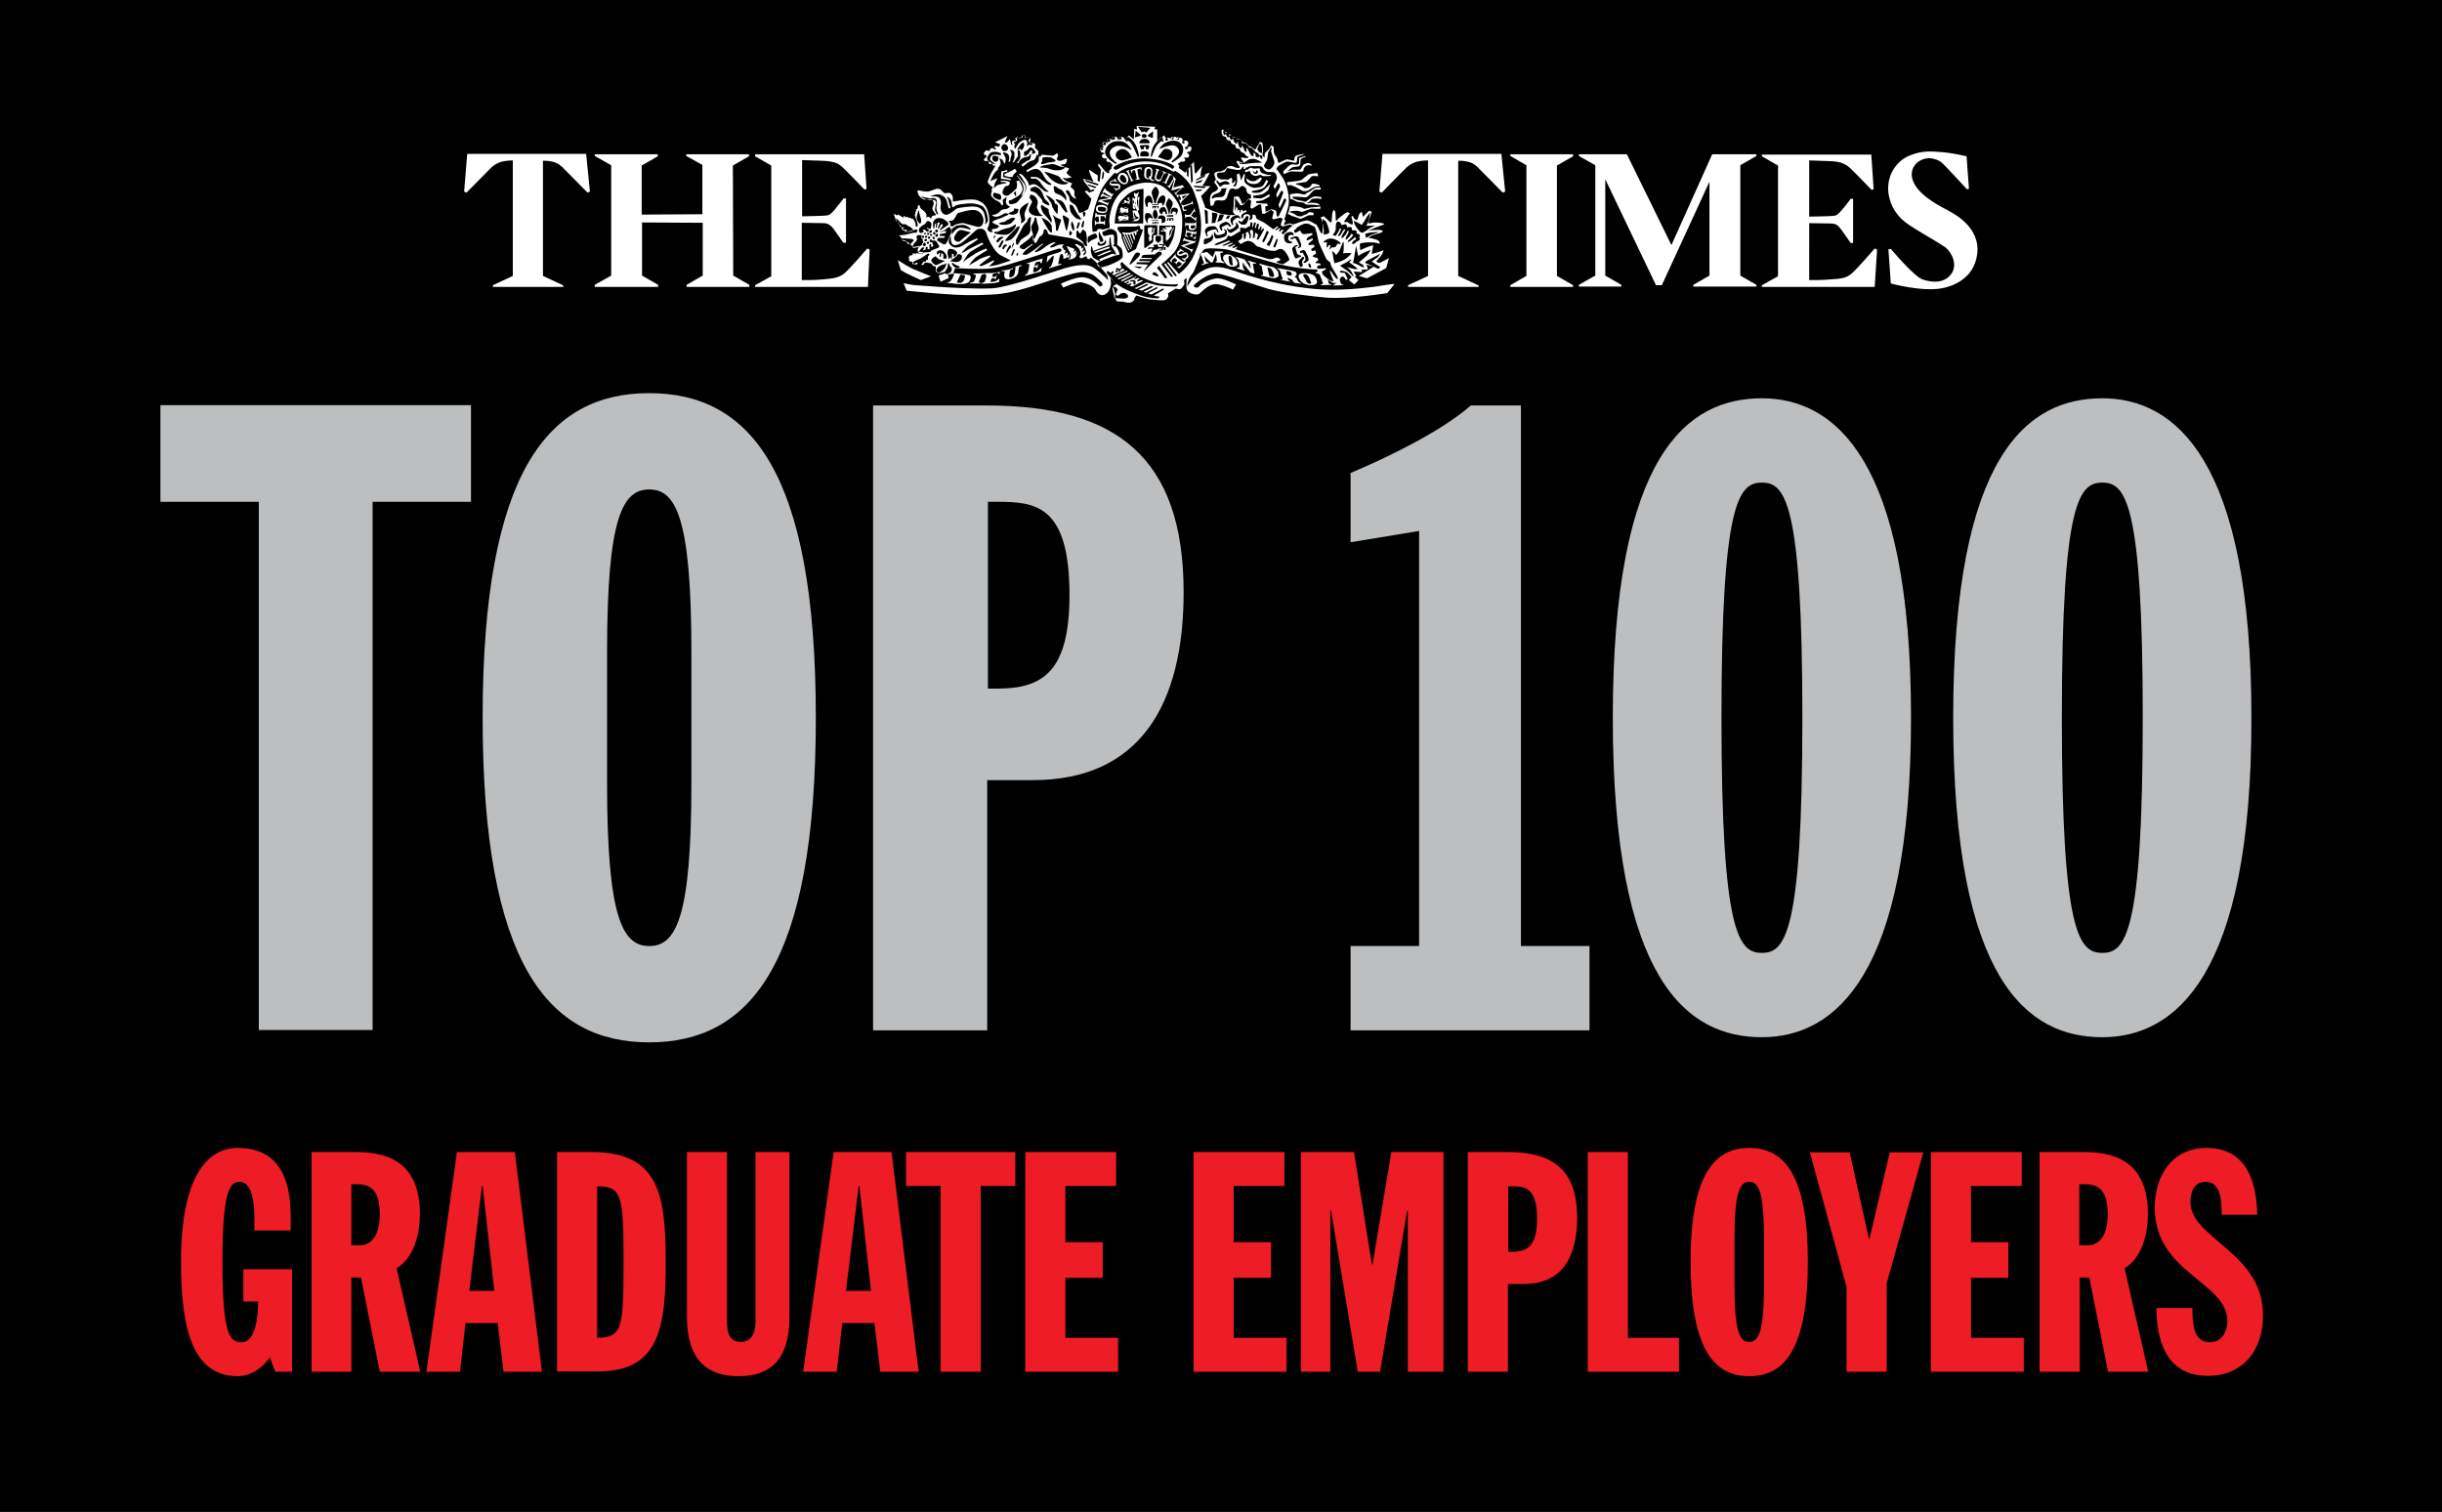
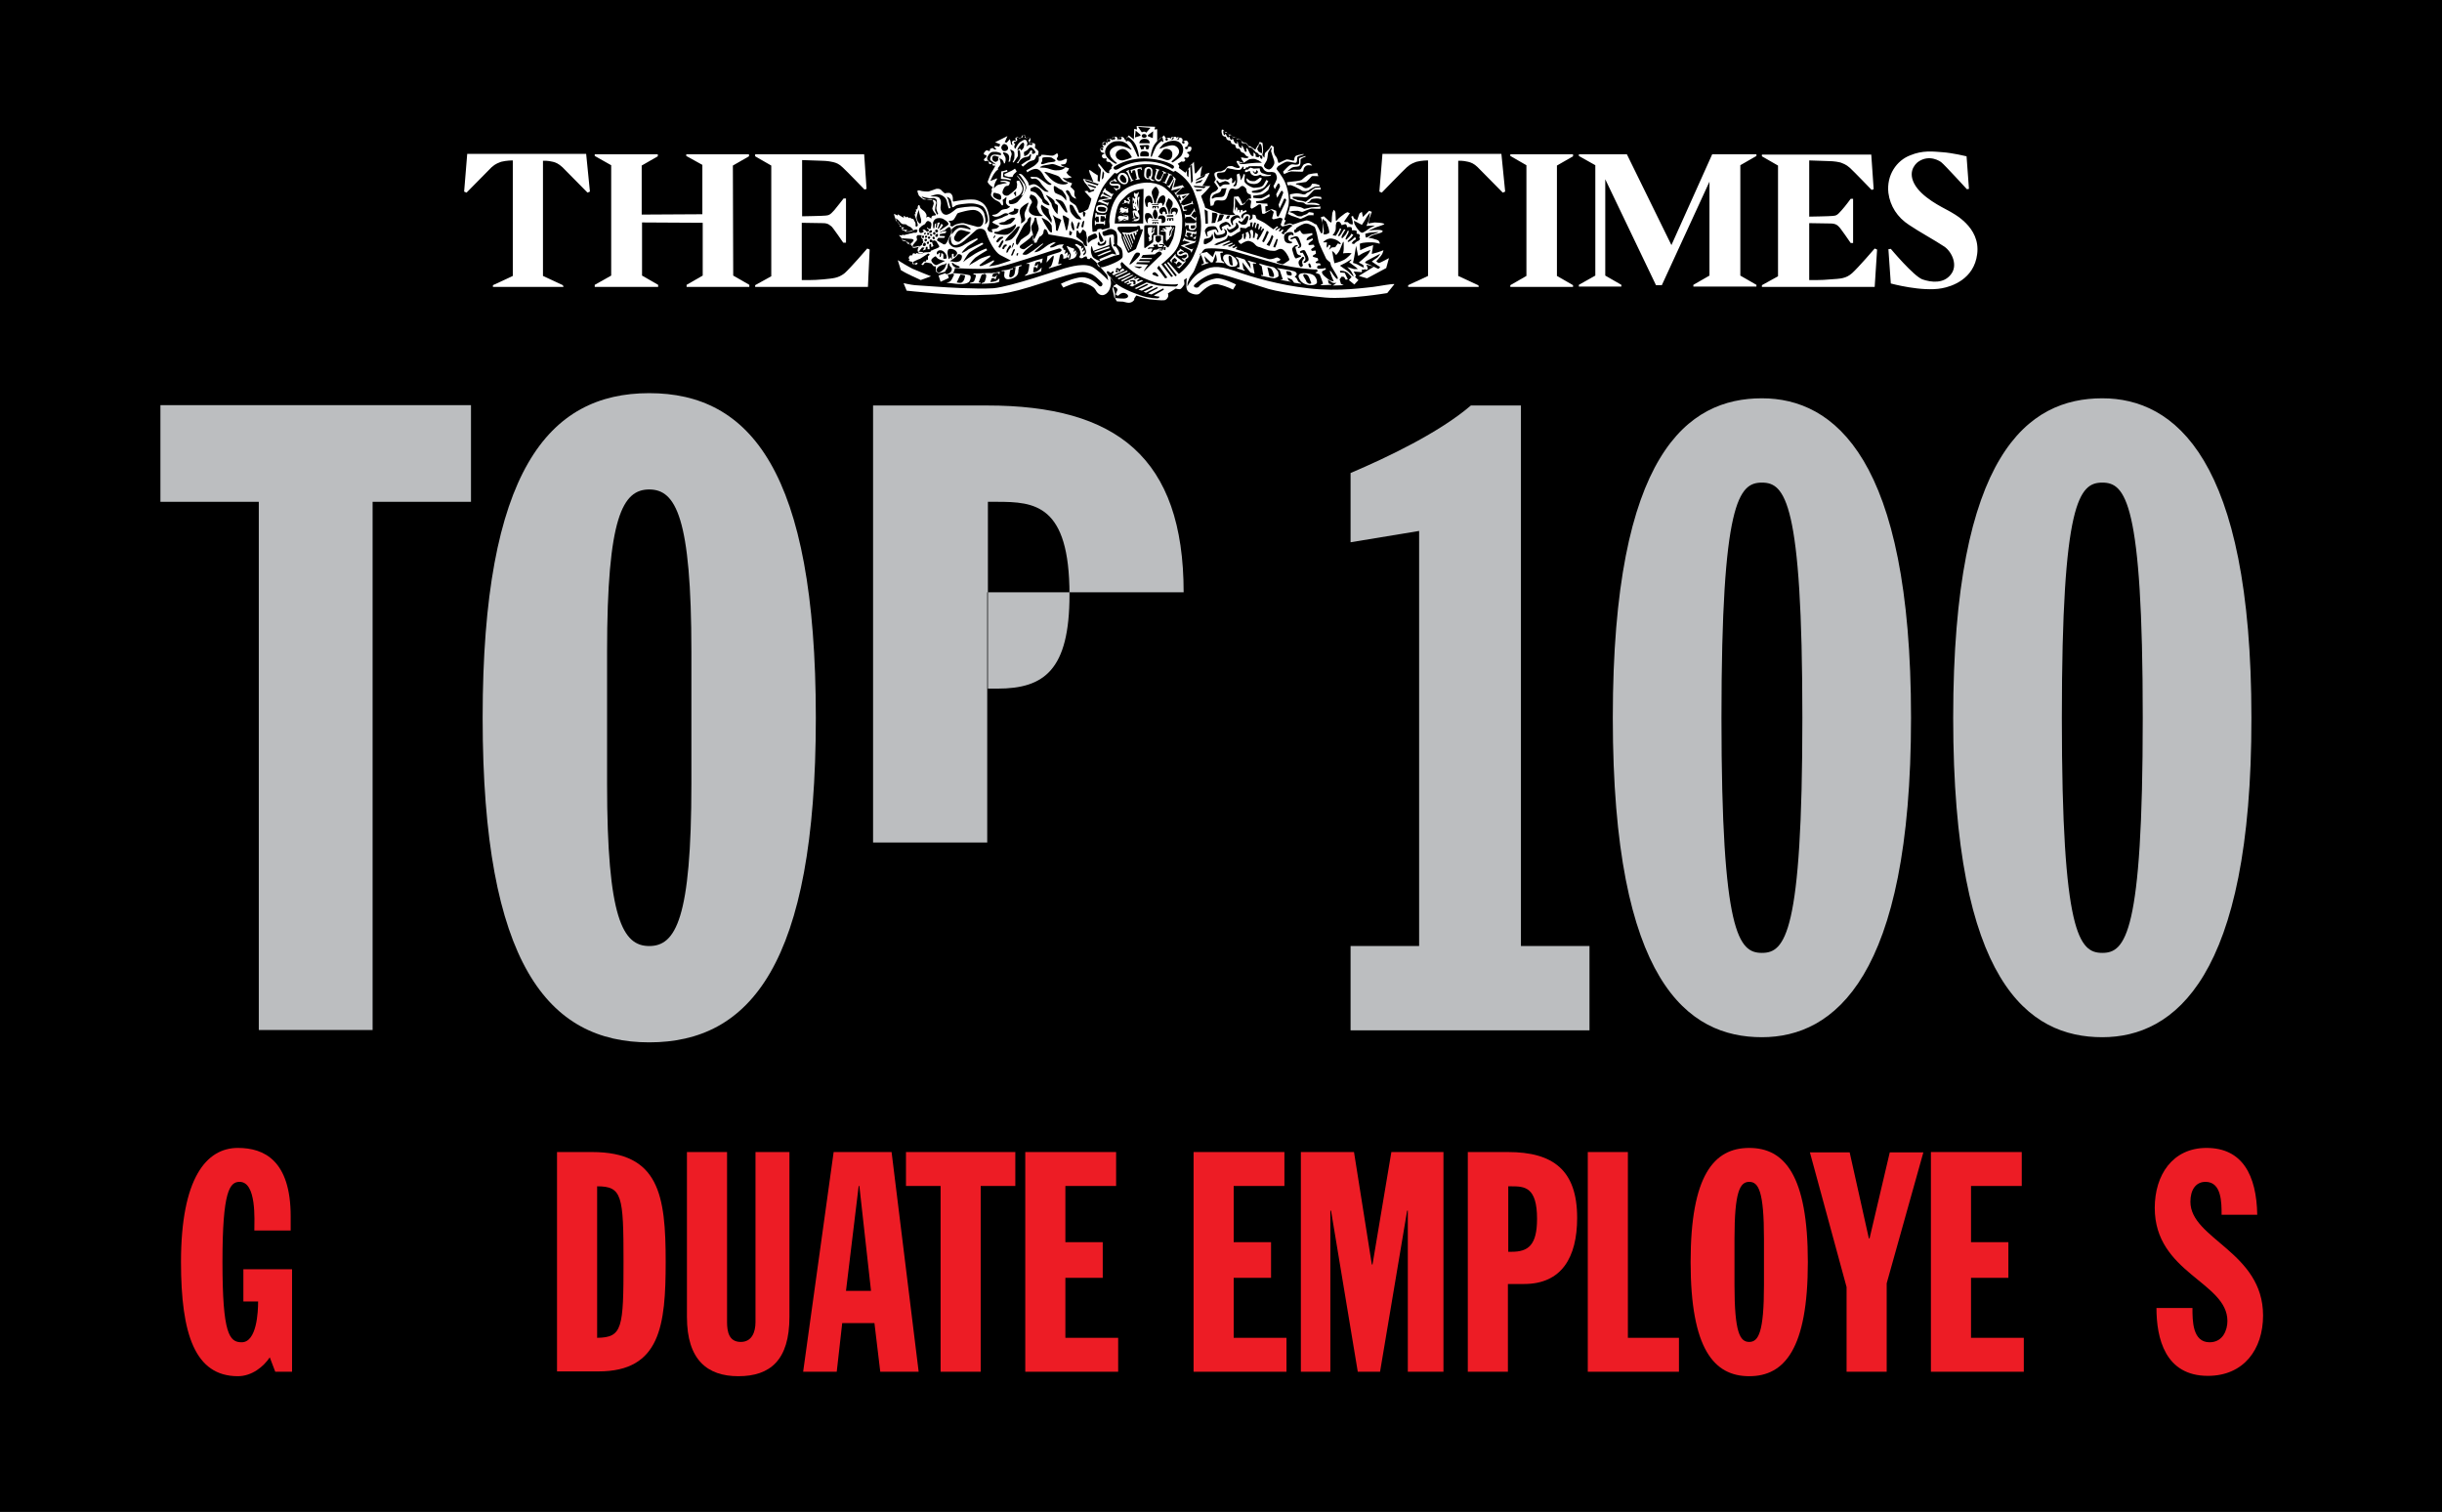
<svg xmlns="http://www.w3.org/2000/svg" version="1.1" x="0px" y="0px" viewBox="0 0 712.4 441.1" style="enable-background:new 0 0 712.4 441.1;" xml:space="preserve">
  <style type="text/css">
	.st0{fill:#BCBEC0;}
	.st1{fill:#ED1C25;}
	.st2{fill:#FFFFFF;}
</style>
  <g id="Layer_1">
    <rect width="712.4" height="441.1" />
    <g>
      <path class="st0" d="M75.5,146.4H46.8v-28.2h90.6v28.2h-28.7v154.1H75.5V146.4z" />
      <path class="st0" d="M189.4,114.7c29.4,0,48.6,22.8,48.6,94.7c0,71.9-19.2,94.7-48.6,94.7c-29.4,0-48.6-22.8-48.6-94.7    C140.8,137.5,160,114.7,189.4,114.7z M177.1,228.6c0,39.4,4.6,47.4,12.3,47.4c7.7,0,12.3-7.9,12.3-47.4v-38.4    c0-39.4-4.6-47.4-12.3-47.4c-7.7,0-12.3,7.9-12.3,47.4V228.6z" />
-       <path class="st0" d="M254.7,118.3H288c37.6,0,57.3,15.1,57.3,54.5c0,32.8-12.8,54.8-44,54.8H288v73h-33.3V118.3z M288.2,200.9h2.8    c13.6,0,21-5.4,21-27.4c0-26.4-10.2-27.1-21.2-27.1h-2.6V200.9z" />
+       <path class="st0" d="M254.7,118.3H288c37.6,0,57.3,15.1,57.3,54.5H288v73h-33.3V118.3z M288.2,200.9h2.8    c13.6,0,21-5.4,21-27.4c0-26.4-10.2-27.1-21.2-27.1h-2.6V200.9z" />
      <path class="st0" d="M394,276h20V154.9l-20,3.3V138c10.8-4.6,25.9-11.8,35.1-19.7h14.6V276h20v24.6H394V276z" />
      <path class="st0" d="M514,302.6c-21.5,0-43.5-15.9-43.5-93.2c0-77.3,22-93.2,43.5-93.2c21,0,43.5,17.4,43.5,93.2    C557.5,285.2,535,302.6,514,302.6z M514,140.8c-6.7,0-11.8,5.4-11.8,68.6c0,63.2,5.1,68.6,11.8,68.6c6.7,0,11.8-5.4,11.8-68.6    C525.8,146.2,520.7,140.8,514,140.8z" />
      <path class="st0" d="M613.3,302.6c-21.5,0-43.5-15.9-43.5-93.2c0-77.3,22-93.2,43.5-93.2c21,0,43.5,17.4,43.5,93.2    C656.9,285.2,634.3,302.6,613.3,302.6z M613.3,140.8c-6.7,0-11.8,5.4-11.8,68.6c0,63.2,5.1,68.6,11.8,68.6    c6.7,0,11.8-5.4,11.8-68.6C625.1,146.2,620,140.8,613.3,140.8z" />
    </g>
    <g>
      <path class="st1" d="M74.2,359c0-3,0.7-14.2-4.3-14.2c-2.9,0-5,2.7-5,23.3c0,21.1,2,23.5,5.6,23.5c4.4,0,4.8-8.8,4.8-11.9h-4.3    v-9.4h14.2v29.9h-4.9l-1.6-4.2c-1.8,2.7-5.2,5.5-9.3,5.5c-12.5,0-16.6-12.2-16.6-33.3c0-24.5,7.4-33.3,16.6-33.3    c7.6,0,15.4,3.6,15.4,20v4.1H74.2z" />
-       <path class="st1" d="M90.9,336.1h13.1c11.2,0,18.5,4.7,18.5,18.2c0,5.4-1.6,12.6-6.8,15.7l6.9,30.2h-11.8l-5.5-27.5h-2.8v27.5    H90.9V336.1z M102.6,363.3h2.3c4.3,0,5.9-4.3,5.9-8.9c0-6.9-2.5-8.9-6.5-8.9h-1.8V363.3z" />
-       <path class="st1" d="M133.3,336.1h16.9l7.9,64.1h-11.2l-1.7-14.2h-9.4l-1.6,14.2h-9.8L133.3,336.1z M140.8,346h-0.2l-3.7,30.6h7.3    L140.8,346z" />
      <path class="st1" d="M162.5,336.1h10.2c19.6,0,21.5,12.6,21.5,32c0,18.5-1.5,32-19.6,32h-12.1V336.1z M174.2,390.3    c7.4-0.1,7.7-2.8,7.7-22.2c0-19.3-0.4-22-7.7-22V390.3z" />
      <path class="st1" d="M200.4,336.1h11.7v49.6c0,2.9,0.6,5.8,4,5.8c3.2,0,4.3-2.8,4.3-5.8v-49.6h9.9v48.1c0,12.6-5.6,17.3-14.9,17.3    c-9,0-15-4.7-15-17.3V336.1z" />
      <path class="st1" d="M243.2,336.1h16.9l7.9,64.1h-11.2l-1.7-14.2h-9.4l-1.6,14.2h-9.8L243.2,336.1z M250.7,346h-0.2l-3.7,30.6h7.3    L250.7,346z" />
      <path class="st1" d="M274.4,346h-10.1v-9.9h31.9v9.9h-10.1v54.2h-11.7V346z" />
      <path class="st1" d="M299.1,336.1h26.5v9.9h-14.8v16.4h10.9v10.4h-10.9v17.5h15.4v9.9h-27.1V336.1z" />
      <path class="st1" d="M348.2,336.1h26.5v9.9h-14.8v16.4h10.9v10.4h-10.9v17.5h15.4v9.9h-27.1V336.1z" />
      <path class="st1" d="M379.5,336.1H395l5.2,32.8h0.2l5.5-32.8h15.2v64.1h-10.4v-47h-0.2l-7.9,47h-6.5l-7.8-47h-0.2v47h-8.6V336.1z" />
      <path class="st1" d="M428.2,336.1h11.7c13.2,0,20.2,5.3,20.2,19.2c0,11.5-4.5,19.3-15.5,19.3h-4.7v25.6h-11.7V336.1z M440,365.2h1    c4.8,0,7.4-1.9,7.4-9.6c0-9.3-3.6-9.5-7.5-9.5H440V365.2z" />
      <path class="st1" d="M463.2,336.1h11.7v54.2h14.9v9.9h-26.6V336.1z" />
      <path class="st1" d="M510.3,334.9c10.3,0,17.1,8,17.1,33.3c0,25.3-6.8,33.3-17.1,33.3c-10.3,0-17.1-8-17.1-33.3    C493.2,342.9,500,334.9,510.3,334.9z M506,374.9c0,13.9,1.6,16.6,4.3,16.6c2.7,0,4.3-2.8,4.3-16.6v-13.5c0-13.9-1.6-16.6-4.3-16.6    c-2.7,0-4.3,2.8-4.3,16.6V374.9z" />
      <path class="st1" d="M538.7,375.5l-10.7-39.3h11.6l5.6,25.1h0.2l5.9-25.1h9.8l-10.7,38.2v25.8h-11.7V375.5z" />
      <path class="st1" d="M563.3,336.1h26.5v9.9H575v16.4h10.9v10.4H575v17.5h15.4v9.9h-27.1V336.1z" />
-       <path class="st1" d="M595,336.1h13.1c11.2,0,18.5,4.7,18.5,18.2c0,5.4-1.6,12.6-6.8,15.7l6.9,30.2H615l-5.5-27.5h-2.8v27.5H595    V336.1z M606.7,363.3h2.3c4.3,0,5.9-4.3,5.9-8.9c0-6.9-2.5-8.9-6.5-8.9h-1.8V363.3z" />
      <path class="st1" d="M639.6,381.7c0,3.6,0,9.9,5,9.9c3.9,0,5.2-3.6,5.2-6.2c0-11.4-21.2-14-21.2-33c0-9.6,5.2-17.5,15.1-17.5    c10.5,0,14.6,8,14.8,19.5h-10.4c0-3.6,0-9.6-4.7-9.6c-2.8,0-4.4,2.3-4.4,5.8c0,10.9,21.2,14.6,21.2,33.2c0,9.8-5.6,17.6-16.1,17.6    c-12.5,0-15-11-15-19.8H639.6z" />
    </g>
    <g>
      <path class="st2" d="M164.4,83.7h-20.6v-0.5l5.8-2.7V46.8h-0.1c0,0-1.7,0-3.3,0.4c-0.7,0.3-1.6,0.5-2.8,1.6    c-1.1,1.1-7.3,7.4-7.3,7.4l-0.7-0.3l0.9-11h34.7l1.1,11l-0.7,0.3c0,0-6.2-6.3-7.3-7.4c-1.2-1.1-2-1.4-2.8-1.6    c-1.6-0.4-2.9-0.3-2.9-0.3v33.6l5.8,2.7L164.4,83.7L164.4,83.7z M431.4,83.7h-20.6v-0.5l5.8-2.7V46.8h-0.1c0,0-1.7,0-3.3,0.4    c-0.7,0.3-1.6,0.5-2.8,1.6c-1.2,1.1-7.3,7.4-7.3,7.4l-0.7-0.3l0.9-11H438l1.1,11l-0.7,0.3c0,0-6.2-6.3-7.3-7.4    c-1.1-1.1-2-1.4-2.8-1.6c-1.6-0.4-2.9-0.3-2.9-0.3v33.6l5.8,2.7C431.3,83.1,431.4,83.7,431.4,83.7z M213.8,48.3l4.7-2.7V45h-18.3    v0.5l4.7,2.6v14.4l-17.7,0.1V48.3l4.7-2.7V45h-18.4v0.5l4.8,2.7v32.2l-4.8,2.7v0.6H192v-0.6l-4.7-2.7V64.9l17.7,0.1v15.4l-4.7,2.7    v0.6h18.3v-0.6l-4.7-2.7 M445.3,80.5l-4.7,2.7v0.5h18.3v-0.5l-4.7-2.7V48.3l4.7-2.7V45h-18.3v0.5l4.7,2.7 M296.1,49.2    c0,0-1,0.7-1.4,0.8c-0.2,0.1-1.7,0.8-1.7,0.8l0.1,0.5c0,0,0.7,0.2,1.1,0.3c0.5,0.1,1.2,0,1.2,0s0.1-0.5,0.5-0.9    c0.5-0.4,0.7-0.7,0.7-0.7L296.1,49.2L296.1,49.2z M298.6,56.7c0.1-0.2,1-1.9,0.3-2.9c-0.7-1-2.1-2.6-2.1-2.6l-0.1,0.1    c0,0,0.5,0.7,0.8,1.1c0.3,0.4,1.1,1.4,1.1,2.5c0,1.1-0.5,1.9-0.7,2.1C297.6,57.2,298.4,56.9,298.6,56.7" />
      <path class="st2" d="M295,52.3c0,0.1-0.5-0.3-1.2-0.4c-0.7-0.1-1.2-0.3-1.2-0.3l0.1-1.3c0,0,0.3-0.1,0.6-0.1    c0.2,0,0.6-0.2,0.6-0.2l-0.1-0.4c0,0-0.3,0-0.7,0.2c-0.3,0.1-1,0.2-1,0.2l-0.1,2.2c0,0,1,0.1,1.5,0.1c0.5,0.1,1.3,0.3,1.3,0.3    L295,52.3z M313.9,74.7c0.1-0.1,0.3-0.7,0.3-1c0-0.3-0.3,0.1-0.3,0.3c-0.1,0.2-0.3,0.2-0.3,0.2s0.3-0.5,0.3-0.8    c0.1-0.3-0.2-0.4-0.3-0.3c-0.1,0.2-0.3,0.3-0.4,0.4c-0.1,0.1,0.1-0.4,0.1-0.5c0.1-0.2,0.1-0.4,0.1-0.4s-0.7-0.3-1.1-0.4    c-0.4-0.1-0.7-0.4-1-0.4c-0.3,0,0.1,0.3,0.1,0.5c0.1,0.2,1,1.8,1,2c0,0.2-0.1,0.9-0.3,1.2c-0.1,0.1-0.3,0.1-0.5,0.1    c0.2,0.1,0.4,0.2,0.6,0.1c0.4-0.1,1.2-0.3,1.4-0.6c0.1-0.1,0.2-0.2,0.3-0.2C313.8,74.9,313.8,74.8,313.9,74.7 M381.7,50.9    c-0.2,0.1-1.8,1.4-2,1.6c-0.3,0.2-2.5,0.5-2.9,0.5c-0.4,0-1.4,0.2-1.4,0.2l0.3,0.9c0,0,0.4-0.1,0.7-0.1c0.3,0,0.9,0.3,1.4,0.5    c0.5,0.2,1.8,1,2.2,1.2c0.4,0.1,1.4,0.1,1.8-0.2c0.3-0.3,1.5-0.9,1.7-1c0.2-0.1,1.5-0.1,1.5-0.1l-0.1-0.4c0,0-0.6-0.2-0.9-0.3    c-0.3-0.1-1.2-0.1-1.2-0.1s-0.1,0.1-0.3,0.5c-0.2,0.4-0.8,0.7-1.4,0.8c-0.6,0.1-1-0.4-1.4-0.6c-0.4-0.2-1.3-0.5-1.5-0.5    c-0.2-0.1-0.3-0.1,0.1-0.3c0.3-0.1,2.2-0.3,2.6-0.4c0.4-0.1,1.6-1.5,1.8-1.7c0.3-0.1,1.9,0,1.9,0l-0.3-0.9c0,0-0.9,0.1-1.1,0.1    C382.6,50.7,382,50.8,381.7,50.9 M379,47.5c0,0.6-0.9,0.6-1.4,0.5c-0.5-0.1-0.9-0.1-1.3,0.2c-0.5,0.2-2,1.9-2,1.9l0.3,0.7    c0,0,1.6-0.8,2.1-0.8c0.3,0,2.3,0.1,3,0.1c0.5,0,0.5-0.1,0.6-0.7c0.1-0.7,0.8-1.2,1.3-1.2c0.5,0,1.2,0.1,1.2,0.1s-0.4-0.6-0.9-0.7    c-0.5-0.1-0.9,0.1-1.4,0.3c-0.5,0.2-0.8,1.3-1.1,1.5c-0.3,0.2-1.4,0.1-1.9,0.1c-0.5,0-2,0.5-2,0.5s0.9-0.8,1.4-1.1    c0.5-0.3,1.4-0.2,2-0.4c0.6-0.2,0.5-1.5,0.5-1.9c0-0.4,1.5-0.9,1.5-0.9l-0.1-0.2l-1.5,0.5C378.8,46.1,379,46.9,379,47.5     M268.6,81.7l3-1.1c0,0-4.3-1.7-5.4-2.2c-1.1-0.5-4.3-2.5-4.3-2.5l0.9,2.9c0,0,1.5,0.9,2.2,1.2C266.8,80.9,264.8,79.9,268.6,81.7" />
      <path class="st2" d="M383,55.2c-0.2,0.1-0.7,0.6-0.9,0.7c-0.1,0.1-0.9,0.3-1.1,0.6c-0.2,0.3-0.8,0.3-1.3,0.1    c-0.5-0.1-0.9-0.2-1.4-0.2c-0.6,0-1.8,0.3-2,0.3l0.1,1.3c0,0,1,0.3,1.3,0.5c0.3,0.2,0.5,0.3,0.9,0.4c0.3,0.1,1.6,0.1,1.8,0.3    c0.2,0.1,0.5,0.5,0.9,0.5c0.3,0,2.1,0,2.6,0.1c0.5,0.1,1,0.1,1,0.1v-0.3c0,0-0.9-0.4-1.2-0.4c-0.3,0-1.3-0.1-1.6,0    c-0.3,0.1-0.9,0.1-0.9,0.1s0.9-0.5,1-0.7c0.1-0.2,0.3-0.5,0.8-0.6c0.5-0.1,1.2-0.1,1.5-0.1c0.3,0,1,0.2,1,0.2s0-0.6-0.2-0.7    c0.1,0.1-1.2-0.1-1.6-0.1c-0.5,0-1.2,0.4-1.5,0.6c-0.3,0.2-1.3,1-1.3,1s-0.5-0.1-0.7-0.2c-0.2-0.1-1.3-0.2-1.6-0.3    c-0.3-0.1-1.3-0.5-1.4-0.5c-0.1-0.1-0.2-0.5,0-0.5h1.2c0.5,0,1.1,0.1,1.6,0.1c0.5,0.1,1.2,0.1,1.4-0.1c0.3-0.2,1.8-1.9,2-2    c0.2-0.1,1.9-0.1,1.9-0.1s0-0.6-0.1-0.6c-0.1,0-1.2,0.1-1.5,0.1C383.6,54.8,383.3,55.1,383,55.2 M376.8,61.6    c0.3-0.1,1.6-0.1,1.8-0.1s1.1,0.4,1.4,0.3c0.2-0.1,2-0.8,2.4-0.9c0.4-0.1,1,0,1.5,0h1.3v-0.7c-0.1,0.1-1.1,0.2-1.4,0.2    c-0.3,0-1,0.1-1.3,0.1c-0.3,0.1-1.4,0.3-1.8,0.4c-0.3,0.1-0.4-0.1-0.9-0.3c-0.4-0.2-1.3-0.3-1.9-0.4c-0.5-0.1-1.6,0-1.6,0    s-0.1,0.8-0.3,1.3l-0.3,0.9c0,0,0.2,0.1,0.4,0.2c0.2,0.1,0.9,0.5,1.2,0.5c0.3,0.1,1.1,0.4,1.4,0.5c0.3,0.1,0.6,0.3,0.9,0.2    c0.3-0.1,1.6-0.7,1.9-0.9c0.3-0.2,1.7-0.1,1.7-0.1v-0.7c0,0-1-0.2-1.2-0.2c-0.2,0-0.5,0.3-0.7,0.5c-0.3,0.2-1.2,0.4-1.4,0.6    c-0.2,0.2-0.4,0.1-0.9,0.1c-0.5,0-0.8-0.3-1.2-0.5c-0.3-0.3-0.9-0.5-1.2-0.6c-0.3-0.1-0.5-0.1-0.5-0.3    C376.3,61.7,376.4,61.8,376.8,61.6 M350.5,74.6c0.1,0.3,0.5,1.6,0.7,2c0.1,0.5-0.7,0.5-0.7,0.5l0.1,0.3l2-0.7l-0.1-0.2    c0,0-0.5,0.2-0.7-0.2c-0.1-0.4-0.5-1.6-0.5-1.6l2,1.9l0.5-0.1l0.9-2.4c0,0,0.3,1.4,0.3,1.8c0,0.5-0.4,0.4-0.4,0.4l0.1,0.3h0.9    c0.3,0,1.6,0.2,1.6,0.2l-0.1-0.3c0,0-0.6-0.3-0.8-0.6c-0.1-0.4-0.3-1.6-0.3-1.9c-0.1-0.3,0.8-0.3,0.8-0.3l-0.1-0.3l-2.2-0.1    l-0.7,1.7l-1.7-1.5l-1.7,0.4c-0.1,0.2-0.2,0.3-0.2,0.5C350.3,74.5,350.5,74.5,350.5,74.6 M367.2,53.3c0.7-0.5,0.8-1,0.9-1.2    c0.1-0.1-0.4-0.3-0.5-0.3c-0.1,0.1-1.2,0.9-1.4,1c-0.3,0.1-1,0.1-1.6-0.1c-0.5-0.3-0.9-0.7-0.9-0.7c-0.1,0.1-0.2,1.1,0.7,1.4    C365.2,53.8,366.5,53.8,367.2,53.3 M365.9,50.2c0.1,0.2,0.5,0.1,0.5-0.1c0.1-0.2,0.1-0.5,0.1-0.5s0.3,0.2,0.4,0.3    c0.1,0.1,0.2,0.6-0.4,0.8s-1-0.5-1-0.9C365.5,49.8,365.8,50,365.9,50.2 M364.8,50.4c0.1,0.4,0.7,0.8,1.2,0.9    c0.5,0.1,1.4-0.2,1.6-0.3c0.3-0.1,0.3,0.2,0.6,0.3c0.3,0.1,0.6,0.1,0.9,0.1c0.3,0,1.1,0,1.4-0.1c0.3-0.1,0.6-0.5-0.1-0.3    c-0.7,0.1-1.5-0.3-2.2-0.5c-0.7-0.3-0.7-1.4-0.7-1.4s-1.3,0.1-1.7,0.1c-0.4-0.1-1-0.3-1-0.3s-0.2,0.1-0.3,0.2    c-0.1,0.1-0.3,0.1-0.3,0.3c-0.1,0.1-0.4,0.1-0.7,0.1c-0.3,0-0.3,0.4-0.3,0.6c0,0,0.2,0.2,0.4,0.1c0.2-0.1,0.8-0.3,0.9-0.3    C364.7,49.8,364.6,50,364.8,50.4 M348.4,69.3c-0.1,0-0.3,0.1-0.3,0.1v0.2l0.7,0.1l0.3-2.3h-0.1c0,0-0.1,0.3-0.3,0.3    c-0.1,0-2.2-0.3-2.4-0.4c-0.1-0.1-0.2-0.5-0.2-0.5h-0.1v0.7c0,0.1-0.3,1.4-0.3,1.4l0.9,0.3V69c0,0-0.5-0.3-0.5-0.4    c-0.1-0.1,0.2-0.8,0.2-0.8l1.3,0.2c0,0-0.1,0.3-0.1,0.5c0,0.2-0.3,0.2-0.3,0.2V69l0.8,0.1v-0.2c0,0-0.2-0.1-0.2-0.2    c0-0.1,0.1-0.5,0.1-0.5l1.1,0.1c0,0-0.1,0.3-0.1,0.5C348.6,69,348.5,69.3,348.4,69.3" />
      <path class="st2" d="M348.4,66.6c-0.2,0.1-0.3,0.1-0.6,0.1c-0.3,0-0.4-0.1-0.4-0.2v-0.7l1.2-0.1c0,0,0.1,0.3,0.1,0.5    C348.7,66.3,348.6,66.5,348.4,66.6 M348.5,65.1h-2.4c-0.2,0-0.2-0.3-0.2-0.3h-0.1l-0.1,1.2h0.2c0,0,0-0.3,0.2-0.3l0.7,0v0.7    c0,0.2,0.2,0.7,0.5,0.7c0.2,0,0.7,0.1,1,0c0.3-0.1,0.7-0.6,0.7-0.9v-1.4h-0.2C348.8,64.8,348.7,65.1,348.5,65.1 M329.9,79.9    l-0.4-0.3l-2,1c-0.4,0.2-1.5,0.6-1.5,0.6l0.4,0.3c0,0,1-0.5,1.3-0.5C328.2,80.7,329.9,79.9,329.9,79.9 M330.3,80.2    c0,0-1.4,0.6-1.7,0.8c-0.3,0.2-1.6,0.8-1.6,0.8l0.4,0.3l3.3-1.8L330.3,80.2L330.3,80.2z M331.2,82.9c-0.1,0.1-0.3,0.2-0.5,0    c-0.3-0.2,0.2-0.4-0.1-0.7c-0.3-0.3-0.8,0.2-0.9-0.1c-0.1-0.2-0.1-0.3,0.3-0.3c0.4-0.2,0.9-0.1,1.2,0.1    C331.3,82.2,331.3,82.8,331.2,82.9 M332,82.1c-0.2,0.1-0.3-0.2-0.2-0.4c0.1-0.1,0.7-0.4,0.7-0.4l-0.5-0.2c0,0-0.5,0.2-0.7,0.3    c-0.2,0.1-0.7-0.1-0.4-0.3c0.3,0,0.7-0.3,0.7-0.3l-0.3-0.1l-1.6,0.8c-0.4,0.2-1.8,0.8-1.8,0.8l0.3,0.3c0,0,0.7-0.3,0.9-0.5    c0.2-0.1,0.4,0.3,0.2,0.4c-0.2,0.1-0.7,0.3-0.7,0.3L329,83c0,0,0.5-0.2,0.7-0.3c0.3-0.1,0.5,0.1,0.4,0.2c-0.1,0.1-0.6,0.4-0.6,0.4    l0.8,0.3l3.2-1.7l-0.4-0.2C333.1,81.6,332.2,82,332,82.1 M324.6,56.5c-0.1,0.1-0.3,0.1-0.4,0c-0.1-0.1-1.4-1-1.6-1.1    c-0.1-0.1-0.1-0.2-0.1-0.3l0.1-0.1l-0.3-0.1l-0.7,1.2l0.1,0.1c0,0,0.3-0.2,0.4-0.1c0.1,0.1,1.8,1.2,1.9,1.2    c0.1,0.1,0.1,0.2,0.1,0.2l-0.1,0.2l0.1,0.1l0.7-1.2l-0.2-0.2L324.6,56.5L324.6,56.5z M328.7,78.9c0.1,0-1,0.5-1.2,0.6    c-0.2,0.1-2.2,1-2.2,1l0.3,0.3l3.4-1.6L328.7,78.9z M322.7,61c-0.1,0.3-0.2,0.7-0.3,0.7c-0.1,0-0.9,0.1-1.6-0.1    c-0.7-0.2-0.5-0.8-0.5-1c0.1-0.4,1.3-0.3,1.9-0.1C322.6,60.7,322.7,60.7,322.7,61 M321.7,59.8c-0.5-0.1-1.8,0-1.9,0.7    c-0.1,0.5-0.3,1.2,0.8,1.5c1.1,0.3,2.2,0.3,2.4-0.7C323.4,60.2,322.2,59.9,321.7,59.8 M321.9,56.4l0.1-0.1l-0.2-0.1    c0,0-0.3,0.5-0.5,0.6c-0.1,0.2-0.3,0.7-0.3,0.7h0.2c0,0,0.5-0.3,0.7-0.3l1.8,0.7c0,0-0.9,0-1.3,0.1c-0.4,0.1-1.7,0.3-1.7,0.3    c-0.1,0.1-0.4,0.6-0.4,0.6l0.1,0.1c0,0,0.1-0.2,0.3-0.1c0.2,0.1,2,0.7,2.2,0.8C323,59.8,323,60,323,60l0.1,0.1l0.4-1.1l-0.1-0.1    c0,0-0.1,0.3-0.3,0.3c-0.2,0-1.7-0.7-1.7-0.7s1.6-0.2,2-0.3l0.7-0.1l0.2-0.4c0,0-2.2-0.9-2.4-1C321.8,56.7,321.9,56.5,321.9,56.4     M322.3,62.7c-0.2,0-2-0.1-2.2-0.1c-0.2,0-0.2-0.5-0.2-0.5h-0.3c0,0-0.1,0.6-0.1,0.8v0.6h0.2c0,0,0-0.3,0.1-0.3h0.7l0.1,1.6h-0.8    c-0.1,0-0.2-0.5-0.2-0.5h-0.2v1.4h0.2c0,0,0.1-0.4,0.3-0.4h2c0.1,0,0.3,0.4,0.3,0.4h0.1c0,0,0.1-0.5,0.1-0.7c-0.1-0.2,0-0.7,0-0.7    h-0.2c0,0-0.1,0.4-0.3,0.4c-0.3,0-0.9-0.1-0.9-0.1l0.1-1.6c0,0,0.7,0.1,0.9,0.1s0.3,0.1,0.3,0.3v0.3l0.3-0.1V63    c0-0.1,0.1-0.5,0.1-0.5h-0.2C322.5,62.5,322.5,62.7,322.3,62.7 M347.2,62.6c-0.1,0.1-1,0.1-1.2,0.1c-0.2,0-0.3-0.3-0.3-0.3h-0.1    c0,0,0.1,0.5,0.1,0.7c0,0.1,0.1,0.6,0.1,0.6h0.1c0,0,0.1-0.3,0.1-0.3c0-0.1,0-0.2,0.1-0.1c0.1,0,1.2-0.1,1.2-0.1s1.1,0.9,1.3,0.9    c0.1,0.1,0.1,0.4,0.1,0.4h0.2c0,0,0.1-0.4,0.1-0.6v-0.6h-0.2v0.3c0,0.1-0.1,0.1-0.3,0l-1-0.7c0,0,0.7-1.1,0.8-1.2    c0.1-0.1,0.3,0.2,0.3,0.2h0.1l-0.2-1l-0.1-0.1l-0.1,0.1c0,0,0,0.3-0.1,0.4c-0.1,0.1-0.7,0.8-0.7,1    C347.4,62.4,347.3,62.5,347.2,62.6 M326,53.6c-0.2,0-1.4,0.1-1.9-0.1c-0.5-0.3,0.6-0.7,0.8-0.7c0.2,0,0.9,0.3,0.9,0.3l0.1-0.1    l-0.7-0.9l-0.2,0.2v0.2c0,0-0.3,0.1-0.7,0.2c-0.3,0.1-0.7,0.6-0.6,0.9c0.1,0.3,0.5,0.6,1.2,0.6c0.7,0,1.2-0.1,1.4,0.1    c0.2,0.2,0.1,0.7-0.4,0.7c-0.5,0.1-0.9-0.3-0.9-0.3l-0.1,0.1l0.9,1v-0.4c0,0,0.3-0.2,0.7-0.2c0.3-0.1,0.4-0.8,0.3-1.2    C326.5,53.8,326.3,53.6,326,53.6 M329.2,63.9c0.1-0.1,0-0.5,0-0.7c0-0.1-0.1-0.3-0.2-0.3c-0.2-0.1-0.7-0.1-0.9-0.1    c-0.3,0-0.4-0.2-0.3-0.3h-0.1c0,0-0.1-0.1-0.1,0.1c0.1,0.2,0.5,0.4,1,0.4c0.5,0,0.4,0.2,0.2,0.2c-0.2,0-0.5,0-0.8-0.1    c-0.3-0.1-0.5,0-0.8-0.1c-0.4-0.1-0.5,0-0.7,0c-0.1,0-0.1,0.1-0.3,0.3c-0.1,0.2-0.2,0.3,0.1,0.5c0.3,0.2,0,0.2-0.1,0.3    c-0.1,0.1,0,0.1,0.2,0.1c0.2,0,0.5-0.3,0.5-0.2c0,0.1-0.8,0.5-0.7,0.5s0.1,0.1,0.7,0c0.5-0.1,0.5-0.3,0.7-0.4    c0.1-0.1,0.5-0.3,0.8-0.2c0.3,0.1-0.1,0.1-0.3,0.2c-0.2,0.1-0.7,0.3-0.5,0.3c0.2,0,0.6,0,0.7-0.1c0.1-0.1,0.6-0.1,0.9-0.1    C329.4,64.3,329.1,64,329.2,63.9 M327.8,68.4c0.1,0.2,2,4.3,2,4.3l0.2-0.2l-1.9-4.2h0.4l1.7,3.9l0.1-0.3l-1.4-3.5h0.5l1.1,2.8    l0.1-0.4l-0.9-2.4l0.5-0.2l0.7,2l0.2-0.7l-0.5-1.5l0.4-0.1l0.3,0.9l0.3-0.7l-0.1-0.6h0.3c0,0,0.1,0.4,0.1,0.1    c0-0.2,0.2-0.7,0.2-0.7s-0.3,0.1-0.4,0.3c-0.1,0.1-1.8,0.6-2.2,0.7c-0.3,0.1-1.7-0.1-2-0.1c-0.3,0,0,0.3,0,0.3    S327.7,68.2,327.8,68.4 M329.2,72.5c-0.2-0.3-1.5-3.7-1.5-3.7s-0.1,0.2-0.1,0.4c0,0.1,0.6,1.7,0.9,2.4c0.3,0.6,0.8,1.6,0.8,1.6    l0.1-0.1C329.5,73,329.4,72.8,329.2,72.5 M328,60.4c0.1,0-0.3-0.1,0,0.1c0.3,0.2,0.7,0.3,0.9,0.3c0.2,0,0.1,0.2-0.1,0.2    s-0.6-0.1-0.9-0.2c-0.3-0.2-0.5-0.3-0.7-0.3c-0.2,0-0.3,0.1-0.4,0.3c-0.1,0.2-0.1,0.2-0.1,0.3c0,0.1,0.2,0.3,0.2,0.4    c-0.1,0.1-0.3,0.3-0.3,0.5c0.1,0.1,0.2-0.1,0.3-0.1c0.1-0.1,0.2-0.1,0.4-0.1c0.2,0.1-0.4,0.3-0.5,0.4c-0.1,0.1,0,0,0.3,0    c0.3,0,0.4-0.1,0.5-0.1c0.1-0.1,0.3-0.2,0.5-0.3c0.2-0.1,0.5-0.1,0.5,0c-0.1,0.1-0.9,0.2-0.8,0.3c0.1,0.1,0.3-0.1,0.5-0.1    c0.3,0,0.6,0.1,0.8,0c0.2-0.1,0-0.8,0-0.9c0-0.1,0.1-0.2,0.1-0.3c0.1-0.1-0.1-0.1-0.6-0.2C328.3,60.5,328.3,60.4,328,60.4     M327.5,59.4c0.1,0.1,0.3,0,0.5-0.1c0.3-0.1,0.3-0.1,0.5-0.1c0.1-0.1,0.4-0.1,0.5-0.1c0.1,0-0.1,0.2,0,0.3c0.1,0.1,0.3,0,0.5,0    c0.1,0,0.1-0.1,0-0.3c-0.1-0.1,0-0.2,0.1-0.3c0.1,0,0.1-0.3,0-0.5c-0.1-0.2-0.2-0.1-0.3-0.4c-0.1-0.3,0.3-0.2,0.5-0.3    c-0.1,0.1-0.1-0.1-0.2-0.1c-0.1,0-0.7,0.1-0.7,0.4c0,0.2,0.3,0.5,0.4,0.5c0.1,0.1,0.1,0.3,0.1,0.3s-0.3,0.1-0.7,0    c-0.3-0.1-0.1-0.3-0.4-0.3c-0.3-0.1-0.4,0.2-0.4,0.2c0,0,0.1,0.2,0.1,0.3c0,0.1-0.1,0.1-0.1,0.3c-0.1,0.1-0.2,0.1-0.4,0.1    C327.3,59.2,327.3,59.4,327.5,59.4 M331.3,59.5c-0.1,0.1-0.1,0-0.1-0.2c0.1-0.2,0.2-0.5,0.2-0.5C331.4,59,331.5,59.4,331.3,59.5     M330.7,59.3c-0.2,0.1-0.2,0-0.2-0.3c0-0.3,0.2-0.7,0.2-0.7C330.7,58.6,331,59.2,330.7,59.3 M330.9,63c-0.1-0.3-0.1-0.8-0.1-1    c0.1-0.2,0.2,0.2,0.4,0.7c0.2,0.5,0.7,0.6,0.9,0.7c0.2,0.1,0,0.3-0.2,0.4c-0.2,0.1-0.7,0.2-1,0.2c-0.3,0-0.1,0.1-0.1,0.3    c0,0.1-0.5,0.1-0.6,0.1c-0.1,0.1,0.2,0.1,0.7,0.1c0.5,0.1,0.9,0,1.3-0.3c0.4-0.3,0.2-1.5,0.1-1.7c-0.1-0.2-0.4-0.7-0.4-0.9    c0-0.2,0.4-0.3,0.4-0.4v-2.7c0-0.3,0.1-0.5,0.1-0.7c0.1-0.2,0-0.5-0.2-0.4c-0.1,0-0.1,0.1-0.3,0.4c-0.1,0.3,0,0.5,0.1,0.7    c0.1,0.2,0.1,2,0.1,2.4c0,0.3-0.2-0.8-0.3-1.1c-0.1-0.3-0.1-0.8-0.1-1.2c0-0.3,0.1-1.1,0.2-1.4c0.1-0.2,0.3-0.7,0.3-0.9    c0-0.2-0.1-0.3-0.1-0.3s-0.1,0.1-0.2,0.2c-0.1,0.1-0.1,0.3-0.1,0.3h-0.6l-0.1-0.3c0,0-0.1,0.1-0.2,0.1c-0.1,0.1-0.1,0.2-0.1,0.5    c0,0.3,0.1,0.2,0.1,0.4c0,0.2,0.2,0.3,0.3,0.3c0.1,0.1-0.1,0.3-0.2,0.5c-0.1,0.1-0.1-0.1-0.2-0.2c-0.1-0.1-0.2-0.1-0.4-0.2    c0,0,0,0.1,0,0.1c0,0.2,0.1,2.5,0.1,2.8c0,0.3,0.2,0.5,0.5,0.5c0.2,0,0.3-0.2,0.2-0.4c-0.1-0.2-0.3-0.2-0.3-0.3    c0-0.1,0.1-0.2,0.2-0.1c0.1,0.1,0.5,0.9,0.5,1.2c0,0.3-0.2,0.1-0.4,0c-0.2-0.1-0.5,0-0.7,0.1c-0.2,0.1,0.2,1.6,0.2,1.8    c0,0.3-0.3,0.2-0.4,0.3c-0.1,0.1,0.5,0.1,0.9,0.1C331.5,63.6,331,63.4,330.9,63 M375.5,80.2l-0.3-1.1c0,0,0.5,0,0.9,0.1    c0.5,0.1,0.6,0.3,0.7,0.6c0.2,0.3-0.1,0.6-0.3,0.6S375.5,80.2,375.5,80.2 M377.6,82.5c0.2,0,2,0.3,2,0.3l-0.1-0.2    c0,0-0.3-0.1-0.6-0.3c-0.3-0.3-0.5-0.8-0.6-1c-0.1-0.3-0.6-0.5-0.6-0.5s0.7-0.7,0.6-0.9c-0.1-0.2-0.1-0.6-0.9-0.8    c-0.9-0.3-4.9-0.9-4.9-0.9l0.3,0.3c0,0,0.5,0.2,0.6,0.5c0.1,0.3,0.7,2.2,0.8,2.4c0.1,0.3-0.5,0.1-0.5,0.1v0.2l2.9,0.5l-0.1-0.1    c0,0-0.5-0.2-0.6-0.3c-0.1-0.1-0.3-0.8-0.3-0.8s0.7,0.3,1.1,0.5C377.1,81.6,377.4,82.5,377.6,82.5 M299.1,80.2l-0.1,0.3l4.7-1.3    l0.2-1.2c0,0-0.8,0.9-1.4,1.2c-0.6,0.3-1.1,0.2-1.1,0.2l0.2-1.5c0,0,0.5,0,0.7,0.1c0.2,0.1,0.3,0.4,0.3,0.4l0.3-1.5    c0,0-0.1,0.2-0.4,0.5c-0.3,0.2-0.7,0.2-0.7,0.2l0.3-1c0,0,0.7-0.3,1.1-0.3c0.5,0,0.3,0.5,0.3,0.5l0.4-0.1l0.3-1.3l-2.4,0.7    c-0.9,0.3-2.4,0.8-2.4,0.8V77h0.2c0,0,0.7-0.2,0.7,0.2c0,0.4-0.3,2.1-0.5,2.4C299.7,79.9,299.1,80.2,299.1,80.2 M295.5,78.5v-0.3    c0,0-0.3,0.2-1.1,0.4c-0.7,0.2-2.2,0.3-2.2,0.3v0.2h0.7c0.2,0,0.2,0.3,0.1,0.7c-0.1,0.5-0.3,2.2,2.1,1.5c2.4-0.7,1.9-2.4,2-2.6    c0.1-0.2,0.2-0.9,0.2-0.9l0.7-0.2v-0.3l-2.3,0.6v0.1c0,0,0.6-0.2,0.6-0.1c0,0.2-0.2,1.2-0.3,1.9c-0.1,0.9-1.6,1.6-1.6,0.7    c0.1-0.9,0.3-1.8,0.5-1.9C295.2,78.7,295.5,78.5,295.5,78.5 M280.2,80.1c0,0,0.9,0.1,1.2,0.2c0.3,0.1,0,0.8-0.1,1.2    c-0.1,0.3-0.5,0.9-0.9,1c-0.5,0.1-1.3-0.1-1.3-0.1L280.2,80.1L280.2,80.1z M277.3,82c-0.3,0.3-1.2,0.5-1.2,0.5s2.4,0.2,2.8,0.3    c0.5,0.1,3.2,0.3,3.9-0.7c0.5-0.8,0.5-1.6,0.1-1.8c-0.5-0.2-3.8-0.6-4.5-0.6c-0.7,0-0.4,0.2-0.4,0.2s0.5,0.1,0.3,0.3    C278.2,80.4,277.7,81.6,277.3,82L277.3,82z M287.3,82.1c-0.1,0.3-0.9,0.5-0.9,0.5l-0.1,0.2c0,0,2.8-0.1,3.7-0.2    c1-0.2,1.4-0.3,1.4-0.3l0.2-0.9l-0.2-0.1c0,0-0.2,0.3-0.5,0.5c-0.5,0.4-2,0.5-2,0.5l0.4-1.1c0,0,0.5-0.1,0.7,0    c0.3,0.1,0.4,0.4,0.4,0.4l0.5-1.5c0,0-0.5,0.7-0.7,0.7c-0.2,0-0.8-0.1-0.8-0.1l0.3-0.8c0,0,0.8-0.4,1.3-0.3    c0.5,0.1,0.5,0.6,0.5,0.6l0.2-0.9c0,0-2,0.3-2.5,0.4c-0.5-0.1-1.9,0-1.9,0l-0.1,0.2c0,0,0.6,0.1,0.5,0.6    C287.7,81.1,287.4,81.7,287.3,82.1 M283.8,82.3c-0.5,0.2-0.8,0.2-0.8,0.2l-0.1,0.2h3.2v-0.2l-0.6-0.1l0.9-2.3l0.7-0.1l0.1-0.3    l-3.2,0.1v0.3c0,0,0.7-0.1,0.7,0.3c0,0.3-0.1,0.4-0.3,1.1C284.2,81.9,284.2,82.2,283.8,82.3 M381.1,82.1c-0.1-0.4-0.8-1.3-0.9-1.7    c-0.1-0.4,0.5-0.5,0.5-0.4c0.4,0.1,0.7,0.1,1,0.6c0.3,0.5,0.5,1.2,0.7,1.6c0.2,0.5,0.3,0.5-0.4,0.6    C381.9,82.8,381.2,82.5,381.1,82.1 M384.2,82.2c-0.1-0.3,0.1-0.5-0.5-1.4c-0.5-0.9-2.2-1.1-3-1.1c-1.9-0.1-2,0.7-1.8,1.3    c0.5,1.5,2,2.2,3.6,2.2C384,83.2,384.3,82.5,384.2,82.2 M370.7,78.3c0.4,0.3,0.7,1,0.8,1.4c0.2,0.3,0.3,1.1-0.1,1.1    c-0.4,0-1-0.2-1-0.2l-0.1-0.1l-0.5-2.2l-0.1-0.3C369.8,78,370.3,78.1,370.7,78.3 M371.7,81.2c0.6-0.1,1.3-0.5,1.3-0.7    c0-0.3-0.1-1.2-0.2-1.3c-0.1-0.1-0.7-1.1-1.5-1.3c-0.7-0.1-3.3-0.8-3.9-1c-0.1,0-0.1-0.1-0.1-0.1l0.2,0.5c0,0,0.6,0.2,0.6,0.5    c0.1,0.3,0.3,2,0.4,2.3c0.1,0.3-0.6,0.1-0.6,0.1l0.1,0.3C367.9,80.4,371.2,81.2,371.7,81.2 M366.4,77v-0.3L364,76l0.1,0.3    c0,0,0.5,0.4,0.5,0.5c0.1,0.1,0.3,1.6,0.3,1.6l-1.8-2.7l-2.2-0.7l-0.3-0.1v0.3c0,0,0.6,0.4,0.7,0.7c0.1,0.3,0.3,1.2,0.3,1.8    c0.1,0.5-0.7,0.3-0.7,0.3v0.3l2.2,0.7v-0.3c0,0-0.4-0.1-0.4-0.4c0-0.3-0.3-1.8-0.3-1.8l2.4,3l1.2,0.3c0,0-0.5-2.6-0.5-2.8    C365.6,76.7,366.4,77,366.4,77" />
      <path class="st2" d="M343.9,79.9l-3.1-3.5l-0.3,0.3l2.8,3.6c0,0-0.2,0.3-0.4,0.3c-0.2-0.1-2.9-3.8-2.9-3.8l-0.4,0.3l2.6,3.5    l-0.5,0.2l-2.9-3.7c0,0,0.8-0.5,2.9-2.6c2.1-2,3.2-4.7,3.2-10c0.1-5.2-3.4-8.3-5.1-9.7c-1.8-1.4-5.5-2.4-10.2-0.4    c-4.7,2-5.9,7.3-6,10.2c0,0.3,0.3,1.8,0,1.9c-0.3,0.1-1.9,0.5-2.1,0.5c-0.2,0-0.2-0.3-0.3-0.3c-0.1,0.1-0.8,0.1-1,0.2    c-0.2,0.1-0.1,0.4-0.1,0.4s-0.2,0.2-0.9,0.3c-0.6,0.1-0.5-0.1-0.5-0.4c0,0-0.3-2.5,0.1-4.1c0.3-1.6,0.8-4,2.4-7.5    c1.1-2.4,4-5.2,4-5.2s0.5,0.5,1,0c1.3-1.2,5.2-2.6,8.5-2.5c4.5,0,7.4,2.2,7.6,2.2c0.2,0,0.4-0.1,0.5-0.3c0,0,3.9,2.1,5.5,6.2    c4.2,10.6,1,16-0.1,18.7C346.9,77.7,343.9,80,343.9,79.9L343.9,79.9z M343,83.6c-0.4,0-3.6-0.1-5.1-0.3c-1.5-0.3-3.4-0.9-3.4-0.9    l-3.5,1.7l0.5,0.2c0,0,2.7-1.3,2.9-1.4c0.2-0.1,0.7,0,0.5,0.2c-0.2,0.2-2.8,1.4-2.8,1.4l1,0.3c0,0,2.2-1.1,2.6-1.3    c0.3-0.2,0.9,0.1,0.5,0.3c-0.4,0.3-2.6,1.3-2.6,1.3l0.7,0.3c0,0,2.6-1.4,2.9-1.5c0.3-0.2,0.8,0,0.5,0.2c-0.3,0.1-2.8,1.5-2.8,1.5    l1,0.3c0,0,2.6-1.3,3.1-1.6c0.4-0.3,0.7,0.1,0.4,0.3c-0.3,0.2-2.8,1.6-2.8,1.6s0.8,0.3,1.4,0.3c0.5,0,0.1,0.4-0.1,0.5    c-0.2,0.1-2.8,0-5.1-0.8c-2.3-0.8-6.6-2.4-8.3-4.5c-1.7-2.1-1.6-1.9-1.6-2.4c-0.1-0.3,0.5-0.2,0.7,0c0.1,0.2,0.4,0.3,0.4,0.3    s0.5-0.3,0.6-0.5c0.1-0.1,0.4,0.3,0.3,0.4c-0.1,0.1-0.5,0.5-0.5,0.5l0.5,0.3c0,0,1.3-0.7,1.5-0.7c0.2,0,0.6-0.1,0.7-0.3l1-0.5    l-0.5-0.5l-0.8,0.5c0,0,0.1,0.5-0.2,0.5c-0.3,0.1-0.2-0.4-0.3-0.5c-0.1-0.1-0.8,0-0.8-0.2s0.4-0.5,0.6-0.4    c0.2,0.1,0.5,0.3,0.5,0.3l0.6-0.4c0,0-0.5-1.1-0.2-1.4c0.3-0.3,0.4-0.3,0.5-0.1c0.1,0.2,3.5,3.5,6.1,4.5c2.6,1.1,4.1,1.6,5.2,1.7    c1.1,0.1,3.9,0.3,4.5,0.1C344.1,82.7,343.4,83.5,343,83.6L343,83.6z M327.8,87.1c-1.4,0-2.7-0.2-2.7-0.2s-0.3-1.6-0.5-2.3    c-0.2-0.7,0.2-1,0.6-0.9c0.4,0.1,0.9,0.6,0.8,0.9c-0.1,0.3-0.5,1.2-0.5,1.2s0,0.2,0.2,0.3l0.5,0.2c0,0,1-1.3,2.2-0.7    C329.6,86.2,329.2,87.1,327.8,87.1z M326,78.9c0.4,0.4-0.1,0.7-0.5,0.4C325.2,79,325.8,78.7,326,78.9z M333.5,65.2h-8.3    c0,0,0.1-4.9,2-6.8c1.9-1.9,3-3.1,6.4-3.3L333.5,65.2L333.5,65.2z M333.2,77.8l-0.7,0.5c0,0-0.2-0.1-0.5-0.1    c-0.3-0.1-0.9-0.3-1.1-0.5c0,0,0.8,0,1.2,0.1L333.2,77.8L333.2,77.8z M328.8,73.2c-0.2-0.3-1.6-3.7-1.6-3.9c0-0.2,0-1-0.1-1    c-0.1-0.1-0.7-0.8-0.9-1.1c-0.3-0.4-0.2-0.7-0.1-0.9c0,0,0-0.1,0.1-0.1c0.1-0.1,5.3-0.1,5.3-0.1s0.5-0.3,0.8-0.2    c0.3,0,0.2,0.3,0.3,0.5c0.1,0.1,0.1,0.8,0.2,0.6c0.1-0.2,0.6-0.2,0.6,0.1c0,0.3-1.7,4.6-1.7,4.7c0,0.1-0.3,0.7-0.3,0.8    c0,0.1-1.2,0.7-1.8,1C329,74,329,73.5,328.8,73.2L328.8,73.2z M329.5,77c0.1-0.1,0.7-1.5,1.2-2.3c0.5-0.9,0.8-1.1,1.4-1    c0.5,0.1,0.6,0.3,0.3,0.9c-0.3,0.5-2.3,2.4-2.6,2.5C329.6,77.2,329.4,77.1,329.5,77L329.5,77z M337.5,80.6    c-0.4-0.2-1.1-0.3-1.3-0.6c-0.1-0.3,0.4-0.6,0.7-0.6c0,0,0.8,0.5,0.9,0.8C338,80.5,338,80.8,337.5,80.6L337.5,80.6z M337.6,78.3    c-0.1-0.1,0.5-0.8,0.5-0.8s2.4,3.3,2.4,3.4c0.1,0.1-0.4,0.3-0.6,0.3C339.8,81,337.8,78.4,337.6,78.3L337.6,78.3z M336.9,74.2    c0,0,0.7-0.7,1.2-0.8c0.5-0.1,1.1,0.5,0.7,0.9c-0.5,0.4-5.1,4.9-5.1,4.9s0-0.3,1.2-2l-3.5-0.2l0.4-0.5h3.5l0.2-0.3l-3.3-0.1    l0.4-0.5h3.3l0.2-0.3l-3.2-0.1l0.5-0.8L336.9,74.2L336.9,74.2z M336.3,59.3h-0.5c0,0-0.1-0.2-0.2-0.3c-0.2-0.1-0.5,0-0.7,0.2    c-0.2,0.1,0.1,1.4-0.3,1.2c-0.4-0.2-0.5-1-0.6-1.6c-0.1-0.6,0.3-1.5,0.7-1.6C336.2,56.5,336.3,59.3,336.3,59.3L336.3,59.3z     M337.3,58.6c0,0.2-0.1,0.7-0.1,0.7h-0.5c0,0,0-0.5-0.1-0.9c-0.1-0.3-0.7-1.8-0.6-2.4c0.1-0.7,1-1.6,1.2-1.5    c0.2,0,0.9,0.9,0.9,1.7C338,57,337.3,58.4,337.3,58.6L337.3,58.6z M339.9,58.8c0,0.1-0.5,1.2-0.7,1.3c-0.1,0.1,0-0.8-0.4-0.9    c-0.4-0.1-0.7,0.2-0.7,0.2h-0.6c0.1-0.3,0.5-2.2,1.7-2.4C340.3,56.9,339.9,58.7,339.9,58.8L339.9,58.8z M340.5,62.4l-0.5,0.1    c0,0,0.1-0.8-0.5-0.8c-0.6,0.1-0.2,0.8-0.5,0.8c-0.3,0-0.7-0.3-0.8-0.8c-0.1-0.5,0.3-1.2,1.2-1.3    C340.3,60.3,340.5,62.4,340.5,62.4L340.5,62.4z M341.8,60.5c-0.2,0.3-0.5,0.9-0.5,1.2c0,0.3-0.1,0.8-0.1,0.8H341    c0,0-0.3-1.4-0.5-1.8c-0.2-0.4-0.5-0.8-0.3-1.4c0.2-0.6,0.7-1.5,0.7-1.5s1.2,0.8,1.2,1.3C342.2,59.5,342,60.2,341.8,60.5    L341.8,60.5z M342.1,63.2h-1.6c-0.2,0-0.2-0.4,0-0.4c0,0,1.2,0,1.6-0.1C342.4,62.8,342.4,63.2,342.1,63.2L342.1,63.2z M341.6,63.9    v0.5h-0.5v-0.5h-0.3v0.5h-0.3v-0.7l1.8-0.1v0.8h-0.3v-0.5L341.6,63.9L341.6,63.9z M339.3,70.9v-2c0-0.2-0.1-0.3-0.3-0.3    c-0.2,0-0.9-0.1-0.9-0.1s0.1-2.4,0.1-2.6c0-0.1-0.1-0.1-0.1-0.1h4.1c0.3,0,0.7,0,0.7,0.3c0,0.2-0.4,2.8-0.7,3.5    c-0.3,0.7-1.2,2.6-1.5,2.6C340.5,72.2,339.3,71,339.3,70.9L339.3,70.9z M334.2,65.7h3.3c0.1,0,0.1,0.2,0.1,0.3v2.6h-0.9    c-0.2,0-0.2,0-0.2,0.2c0,0.2-0.1,1.7-0.1,1.8c0,0.1-0.1,0.1-0.2,0.2c-0.1,0.1-2,1.5-2.2,1.6c-0.1,0.1-0.2-0.3-0.2-0.4v-6    C333.9,65.8,334,65.7,334.2,65.7L334.2,65.7z M336.3,63.8c-0.1,0.1-0.6-0.4-1-0.3c-0.3,0.2-0.5,0.6-0.5,0.9c0,0.3-0.1,0.5,0.1,0.6    c0.2,0.1-0.1,0.1-0.2,0.1c-0.1-0.1-0.7-0.7-0.7-2.1c0.1-0.8,0.3-0.8,0.5-0.8c0.4-0.1,0.8-0.1,1.2,0.3    C336.1,63,336.4,63.7,336.3,63.8L336.3,63.8z M337.9,59.8h-1.8c-0.2,0-0.1-0.2,0.1-0.2h1.7C338.1,59.6,338,59.8,337.9,59.8    L337.9,59.8z M337.7,64.2c0.3,0,0.3,0.2,0,0.2h-1.4c-0.2,0-0.2-0.1-0.2-0.2c0-0.1,0.1-0.1,0.2,0C336.4,64.3,337.4,64.2,337.7,64.2    L337.7,64.2z M337,61.1c0.2,0.1,0.7,0.7,0.7,1.5c0.1,0.7-0.3,1.3-0.7,1.3c-0.3,0-0.6-0.7-0.7-1.3C336.3,61.9,336.7,61.1,337,61.1z     M337.2,60.3v0.5h-0.4v-0.4h-0.3v0.4h-0.3v-0.7h1.8v0.7h-0.3v-0.5L337.2,60.3L337.2,60.3z M337.2,65v0.3h-0.4V65h-0.3v0.3h-0.3    v-0.5h1.7v0.5h-0.3V65H337.2z M338.7,70.1c-0.1,0.1-0.6,0.7-0.8,0.7c-0.2-0.1-0.4-0.1-0.5-0.3c-0.1-0.1-0.3-0.3-0.3-0.5v-0.9    c0,0,0.1-0.2,0.3-0.3h1c0.2,0,0.3,0,0.3,0.1v0.7C338.7,69.9,338.8,70.1,338.7,70.1L338.7,70.1z M338.8,63.9c-0.3-0.2-0.7,0-0.8,0    c-0.1,0-0.2-0.1-0.2-0.1c0-0.1,0.1-0.7,0.5-0.9c0.4-0.1,1.3-0.2,1.6,0.5c0.3,0.7,0,1.3-0.1,1.4c-0.1,0.1-0.6,0.3-0.8,0.3    C338.7,65.1,339.1,64.1,338.8,63.9L338.8,63.9z M339.4,72.5c-0.1,0-0.1,0.1-0.1,0.2c-0.1,0.1-0.1,0.1-0.2,0.3    c-0.1,0.2-0.5,0-0.8,0c-0.2,0-0.3,0.1-0.3,0.1s0-0.1,0.1-0.2c0.1-0.1,0.6-0.1,0.8-0.1c0.2,0,0.1-0.2-0.1-0.3H338    c-0.2,0.1-0.3,0.3-0.5,0.3c-0.3,0.1-0.7,0-0.8,0.1c-0.1,0.1-0.4,0.3-0.4,0.4c0,0.1-0.1,0.3-0.3,0.3c-0.2,0-0.2-0.1-0.1-0.3    c0.1-0.2,0.3-0.5,0.3-0.7c0-0.1-0.3-0.1-0.5-0.1s-0.4,0.1-0.5,0.1c-0.1,0.1-0.3,0.1-0.3-0.1c-0.1-0.1,0.1-0.2,0.3-0.3    c0.3-0.1,1.2,0,1.4-0.1c0.2,0,0.2-0.1,0.2-0.1s-0.3-0.1-0.3-0.3c-0.1-0.2,0-0.3,0.2-0.4c0,0,0.1,0.1,0.3,0.1    c0.1,0.1,0.3,0.1,0.3-0.1c0.1-0.1,0.1-0.1,0.3,0c0.3,0.2,0.1,0.7,0.3,0.7c0.2,0.1,1,0.1,1.1,0c0.1-0.1,0.3-0.3,0.2-0.4    c-0.1-0.1-0.8-0.1-0.9-0.1c-0.2-0.1-0.3-0.3,0-0.3s1.4,0,1.4,0.3c0.1,0.3-0.1,0.4-0.3,0.4c-0.2,0.1-0.1,0.3,0,0.3    c0.1,0,0.3-0.1,0.5-0.1c0.1-0.1,0.2-0.1,0.2,0.1c-0.1,0.1-0.1,0.4-0.1,0.6c0,0.2-0.5,0.2-0.5,0c0-0.3,0.2-0.3,0.2-0.3L339.4,72.5    L339.4,72.5z M342.6,61.7c-0.8,0-0.7,0.7-0.7,0.7h-0.3c0,0-0.5-2,1.2-1.8c1.8,0.3,0.1,2.3,0.1,2.3S343.4,61.7,342.6,61.7    L342.6,61.7z M321.9,77.9c-1.3,0.3-1.6-0.3-1.8-0.7c-0.2-0.3,0.2-0.6,0.7-0.9c0.5-0.3,4.1-1.6,4.3-1.7c0.3-0.1,1.1-0.2,1.4-0.3    c0.2-0.1-0.1-1-0.3-1.3c-0.1-0.3-0.7-1.1-0.7-1.1s-0.5,0.1-0.7-0.2c-0.2-0.3,0.3-0.5,0.3-0.5s-0.1-0.4-0.1-0.7v-1.4    c0-0.5-0.3-0.7-0.5-0.7c-0.2,0-1.7,0.3-2,0.4c-0.3,0-0.5,0.1-0.6-0.1c-0.1-0.2-0.3-0.4-0.3-0.6c0-0.1,0-0.4,0.1-0.5    c0.2-0.1,1-0.3,1.6-0.7c0.6-0.1,1.1-0.3,2.1,0.5c0.9,0.7,0.5,3.7,0.5,3.9c0,0.2,0.7,0.6,1.1,1s0.6,1.6,0.5,2.6    C327.4,76,323.1,77.6,321.9,77.9L321.9,77.9z M320.6,67.7c0.1-0.1,0.4,0.5,0.5,0.8c0.3,0.4,0.7,1.3,0.8,1.6    c0.1,0.3-0.7,0.7-0.9,0.4c-0.2-0.3-0.3-0.7-0.4-1.2C320.6,68.8,320.4,67.8,320.6,67.7L320.6,67.7z M320.6,70.5c0.1,0,0,1,0.9,0.6    c1-0.4,0.9-1,1-1.1c0.2,0,0.5,1.3-0.7,1.6c-1.2,0.3-1.6-0.1-1.6-0.5C320.2,70.8,320.5,70.5,320.6,70.5L320.6,70.5z M318.9,75.1    c-0.5-0.6-0.9-2.1-0.5-3.3c0.1-0.2,0.3,0.6,0.4,0.9c0.1,0.3,0.1,0.5,0.1,0.5l4.7-1.7c0,0,0-1.7,0.1-2c0.1-0.3,0.3-0.3,0.3-0.2    c0,0.1,0.1,1.9,0.3,2.4c0.1,0.5,1,1.6,1.1,2c0.1,0.3,0.3,0.6,0.2,0.6c-0.1,0-1.1-0.3-1.1-0.3l-3.8,1.6c0,0,0.3,0.5,0.2,0.6    C320.8,76.2,319.4,75.6,318.9,75.1L318.9,75.1z M317.5,70.9c0,0-0.1-0.1-0.2-0.5c-0.1-0.3,0.1-1.2,0.2-1.4    c0.1-0.1,1.3-0.7,1.6-0.8c0.3-0.1,0.5-0.1,0.7,0.1c0.1,0.2,0.3,0.5,0.3,0.8c0.1,0.3-0.9,0.7-1.5,0.9    C318.1,70.3,317.5,70.9,317.5,70.9L317.5,70.9z M317.7,56.2l-0.5-0.5l2.1-0.5l-0.2,0.5L317.7,56.2L317.7,56.2z M317.6,54.2    l-0.4-0.5l2.6,0.8l-0.3,0.4L317.6,54.2L317.6,54.2z M316.4,52.4l4.1,1.3l-0.3,0.4l-3.4-1.1C316.9,52.9,316.4,52.4,316.4,52.4z     M320.4,48.3l0.8,1.2l-0.4,3.5l-0.6-0.2L320.4,48.3L320.4,48.3z M321.7,49.9l0.4,0.6l-0.2,1.4l-0.5,0.5L321.7,49.9L321.7,49.9z     M322.4,44.6c-0.2-1.7,1.7-3.4,3.3-3.4c1.6-0.1,2,0.1,3.1,0.8l1.3,1.5l-0.1,0.2c0,0-2.8-1.7-4.6-1c-1.8,0.8-1.8,1.8-1.5,2.7    c0.3,1,2,2.2,2,2.2l-0.4,0.2C325.5,47.8,322.6,46.4,322.4,44.6L322.4,44.6z M321.7,42.1c-0.4-0.4,0.5-1,0.9-0.4    C322.9,42.2,322.2,42.7,321.7,42.1L321.7,42.1z M321.4,43.8c-0.5-0.1-0.3-0.7,0.1-0.7C322,43.3,321.9,43.9,321.4,43.8z     M323.9,40.8c0.1,0.4-0.5,1-0.9,0.3C322.7,40.5,323.7,40.4,323.9,40.8z M325.3,40.2c0.2,0.6-0.7,0.8-0.8,0.1    C324.5,39.9,325.2,39.6,325.3,40.2z M326.5,40.1c0.1-0.3,0.9-0.2,0.7,0.3C326.9,41,326.3,40.7,326.5,40.1L326.5,40.1z M328.4,41    c0.1-0.3,0.5-1.2,0.5-1.2s1.4,0.8,2.2,2.1c0.9,1.4,1.2,3.8,1.2,3.8h-0.4c0,0-1.2-2.8-1.6-3.4c-0.7-1.3-1.4-1.2-1.4-1.2    s-0.2,0.1-0.3,0.2C328.6,41.4,328.4,41.2,328.4,41L328.4,41z M331.3,38.1l1.4,1.2v0.3l-1.6,0.5L331.3,38.1z M335.6,37.3l-1.2,1.4    c0,0-0.3-0.3-0.6-0.3c-0.3,0-0.7,0.2-0.7,0.2l-1.1-1.6L335.6,37.3z M336.4,38.3l-0.1,2l-1.5-0.6l0.1-0.3L336.4,38.3L336.4,38.3z     M339.1,39.9l0.3,1.4c0,0-0.1,0.2-0.2,0.1c-0.1-0.1-0.3-0.3-0.3-0.3s-1.4,0.9-1.8,2c-0.3,0.5-1.1,2.6-1.1,2.6h-0.3    c0,0,0.1-1.9,1-3.4C337.7,40.8,339,39.8,339.1,39.9L339.1,39.9z M337.8,45.8c0,0,1.2-1.6,1.6-2.1c0.4-0.5,2.5-0.4,2.6,1.1    c0.1,1.5-0.8,2.2-2,1.8L337.8,45.8L337.8,45.8z M335.1,45.6c-0.8,0.1-2.4,0-2.4,0s-0.5-1.5,1-1.5C335.3,44.1,335.3,45,335.1,45.6z     M332.7,42.4c0,0,1.4-0.1,2-0.1c0.6,0,0.6,0.3,0.5,0.7c-0.1,0.4-0.3,0.6-0.3,0.6l-0.6-0.1v-0.4c0-0.3-0.6-0.5-0.6,0    c0,0.5-0.1,0.4-0.1,0.4l-0.7,0.1c0,0-0.1-0.3-0.2-0.6C332.6,42.7,332.3,42.4,332.7,42.4L332.7,42.4z M333.7,39.1    c0.9-0.1,1.2,1.1,0.1,1.1C332.8,40.2,332.9,39.1,333.7,39.1z M333.8,40.5c0.7,0,1.6,0.2,1.6,1.3h-3    C332.3,41.8,332.5,40.5,333.8,40.5z M325.6,45.7c-0.3-0.5-0.1-1.8,1.6-2.2c1.8-0.3,3,2.4,3,2.4s-1,0.5-2.2,0.8    C326.8,47.1,325.8,46.3,325.6,45.7L325.6,45.7z M333.8,46.2c3.1,0.1,6.3,0.7,8.4,2c0.7,0.5,0,1.2-0.3,1c0,0-2.7-2.2-8.1-2.1    c-4.1,0.1-6.4,1.5-7.6,2.2c-1.3,0.7-1.6-0.5-1.1-0.7C325.2,48.5,328.7,46.2,333.8,46.2z M344.3,41.7c1.6,1.5,0.6,3.4,0.2,3.9    c-0.4,0.5-2.4,1.8-2.4,1.8l-0.4-0.3c0,0,1.8-1.3,2.2-2.4c0.4-1.1-0.7-2.5-2.2-2.3c-1.6,0.2-3.3,1-3.3,1l-0.1-0.2    c0,0,0.6-0.7,1-1.1C339.9,41.5,342.7,40.3,344.3,41.7L344.3,41.7z M340.7,40.6c0.1,0.4-0.6,0.7-0.7,0.1    C339.9,40.3,340.7,40.2,340.7,40.6z M342.4,40.3c0,0.5-0.7,0.6-0.8,0C341.6,39.9,342.4,39.8,342.4,40.3z M343.4,40.1    c0.3-0.2,0.9,0.1,0.5,0.5C343.5,41.1,343.1,40.5,343.4,40.1L343.4,40.1z M344.9,41.2c0.3-0.2,0.9,0.3,0.6,0.6    C345.1,42.2,344.6,41.4,344.9,41.2z M346.6,43.1c0,0.5-0.9,0.6-0.9,0C345.7,42.8,346.6,42.6,346.6,43.1z M346.8,49.3l-0.1,2.4    l-0.4-0.4l-0.1-1.5C346.3,49.8,346.8,49.3,346.8,49.3z M347.7,47.7l0.3,5.1l-0.5,0.7l-0.3-5.1L347.7,47.7L347.7,47.7z M351.8,54.4    l-0.5,0.5l-2.8-0.3l-0.3-0.4L351.8,54.4L351.8,54.4z M348.9,53.1l2-0.7l-0.6,0.8l-1.5,0.3L348.9,53.1L348.9,53.1z M348.9,52.4    l2.9-1.7l-0.5,0.9l-2.4,1.1L348.9,52.4L348.9,52.4z M350.3,55.7l-1.2,0.1l-0.3-0.5h2L350.3,55.7L350.3,55.7z M316.4,71.6    c-0.2-0.2-0.4-0.7-0.5-1c-0.2-0.3-1.9-1.4-1.9-1.6c0-0.3-0.1-1.7,0.3-1.8c0.1,0,0.3,0.3,0.5,0.7c0.2,0.4,0.5,0,0.7-0.3    c0.2-0.4,0.2-0.6,0.4-0.6c0.2,0,0.2,0.1,0.4,0.2c0.3,0.2,0.5,0.5,0.5,0.5s0.3,1.6,0.3,1.7c0,0.1-0.1,0.7-0.1,1.1    c0,0.3,0.1,1.2,0.2,1.3C317.2,71.8,316.6,71.8,316.4,71.6z M314.9,65.5c-0.1,0.3-0.2,0.7-0.4,1.1c-0.2,0.3-0.5,0-0.4-0.3    c0.1-0.3,0.3-1.1,0.4-1.3c0.1-0.2,0.4-0.2,0.4-0.1C315.1,64.9,315,65.1,314.9,65.5z M312.3,61.7c-0.2-0.7-0.4-2-0.1-2    c0.8,0,1,0.7,1.3,1.3c0.3,0.5,1,1.8,1.4,2.1c0.3,0.3,0.6,0.8,0.5,0.9c-0.1,0.1-0.5,0-0.9-0.1c-0.5-0.1-0.7-0.3-1-0.6    C313.1,62.9,312.6,62.4,312.3,61.7L312.3,61.7z M313.1,67.2c-0.2-0.1-0.5-0.8-0.6-1.4c-0.1-0.6,0.1-1,0.2-1.3c0,0,0.4,0.7,0.5,1    c0.1,0.2,0.1,0.9,0.2,1.2C313.5,67,313.3,67.3,313.1,67.2L313.1,67.2z M312.4,68.7l-0.5-0.2l0.1-1.2l0.8,0.5L312.4,68.7    L312.4,68.7z M311.3,67.1c-0.1,0.1-0.4,0-0.4,0v-0.3c0-0.1-0.5-2.1-0.7-2.8c-0.1-0.7-0.2-0.9-0.2-1.1c0,0,0.3-0.1,0.6,0.1    c0.3,0.1,1,0.7,1.2,0.7C312.1,64,311.3,67,311.3,67.1z M308.6,67.2c-0.1,0.3-0.5,0.1-0.5,0c-0.1-0.1,0-1.2-0.2-2    c-0.2-0.8-0.4-1.6-0.5-1.8c-0.2-0.3-0.3-0.7-0.3-0.7s1.1,0.9,1.6,1c0.5,0.1,0.9,0.5,0.9,0.6C309.5,64.3,308.7,66.9,308.6,67.2z     M306.8,67.8c-0.2,0.1-0.5-0.1-0.9-0.7c-0.3-0.5-1.1-1.7-1.3-2.1c-0.2-0.4-0.7-1.3-0.7-1.5c0,0,0.3,0.1,1.4,0.7    c1,0.6,1.3,1.3,1.5,1.6C306.8,66.3,307,67.8,306.8,67.8L306.8,67.8z M302.5,63c-1-0.1-1.6-0.3-2.2-1.1c-0.5-0.7,0.4-2.3,0.7-2.7    c0.3-0.5-0.7-1.5-0.7-1.5l0.3-0.9c0,0,1.4-0.1,2,1.5c0.3,0.6,0.1,1.3-0.1,1.9c-0.1,0.6,0.5,1.4,0.7,1.9c0.3,0.5,1.1,0.8,1,0.9    C304.1,63,303.5,63.1,302.5,63L302.5,63z M303,67c-0.1,0.4-1.4,3.2-1.6,3.3c-0.1,0.1,0-1.9-0.1-2.2c-0.1-0.3-0.7-1.6-0.3-2.4    c0.4-0.8,0.6-1,0.7-1.4c0.1-0.4,0.1-0.7,0.1-0.7l0.1-0.1h0.4c0,0,0.2,1.2,0.3,1.6C302.8,65.5,303.1,66.6,303,67L303,67z     M300.7,64.4c-0.1,0.5-0.2,1.2-0.1,1.8c0.1,0.5,0.1,1.8-0.8,2.4c-0.9,0.6-1.8,1.2-2,1.4c-0.2,0.3-0.7,1.2-0.9,1.4    c-0.2,0.1-0.5-0.1-0.5-0.4c0-0.3-0.1-1,0.1-1.3c0.1-0.3,1.7-3.1,1.8-3.4c0.1-0.3,0.8-1.2,1-1.3c0.3-0.2,0.5-0.6,0.5-0.9    c0.1-0.3,0.5-0.7,0.7-0.8C300.9,63.3,300.8,63.9,300.7,64.4L300.7,64.4z M297,74.1c0,0.2-0.1,0.5-0.3,0.5    c-0.3-0.1-0.1-0.3-0.1-0.5c0-0.2,0.3-0.3,0.3-0.3C297.1,73.8,297,73.9,297,74.1z M295.9,73.3c-0.1,0.2-0.3,0.8-0.4,1    c-0.1,0.2-0.2,0.3-0.4,0.3c-0.2-0.1-0.1-0.4,0-0.5c0.1-0.1,0.3-0.8,0.4-1c0.1-0.2,0.2-0.5,0.5-0.4C296.2,72.8,296,73.1,295.9,73.3    L295.9,73.3z M291.2,77.2c-0.6,0.2-2.7,0.5-2.7,0.5l1.5-1.4l-0.1-0.4c0,0-2.4,1.3-3.3,1.6c-0.9,0.3-1-0.1-0.7-0.3    c0.3-0.3,3-2.3,3-2.3l-0.1-0.4c0,0-2.5,0.7-3.2,1.2c-0.7,0.5-2.5,1.4-2.8,1.7c-0.3,0.2,0.8-1.4,1.7-2.2c0.9-0.7,3.5-2.2,3.5-2.2    l-0.3-0.5c0,0-2.1,0.8-3.2,1.5c-1.1,0.7-3,1.9-3.4,2.4c-0.4,0.5,0.9-2,1.8-2.8c1-0.7,4-2.4,4-2.4l-0.4-0.4c0,0-3.2,1.5-3.9,1.9    c-0.6,0.5-2.1,1.3-2,1c0.1-0.3,1.6-1.9,2.2-2.2c0.6-0.3,2.4-1.6,2.4-1.6l-0.1-0.4c0,0-2.1,0.8-3.3,1.6c-1.2,0.8-3.1,1.8-4.4,0.5    c-1.4-1.2,0-2.8,0-2.8s-0.3,2.6,1.1,2.7c1.4,0.1,3-1.4,3.2-1.6c0.2-0.2,2.8-2.6,3.1-2.8c0.3-0.3,2.4-1.1,3,1.1    c0.7,2.2,2.6,5.5,4,6.2c1.4,0.7,3.1,1.6,3.1,1.6S291.8,77,291.2,77.2L291.2,77.2z M279.7,76.3c-0.9,0.3-1.3,0.1-1.8,0    c-0.5-0.1-0.8-0.1-0.8-0.1s2-1.3,2.2-1.8c0.2-0.5,1.1-0.2,1.3,0.2C280.7,74.9,280.6,76,279.7,76.3L279.7,76.3z M279,78.1    c-1-0.2-1.3-1.1-1.3-1.3c0-0.3,0.3-0.1,0.5,0.1c0.2,0.2,1.3,0.7,1.6,0.8C280.2,77.8,280,78.3,279,78.1L279,78.1z M277,75.5    l-0.2,0.1c-0.1-0.3-1-3,0.4-3c1.4,0,2.2,1,2,1.4c-0.1,0.4-0.5,0.7-0.7,0.9c-0.3,0.2-0.3-0.1-0.3-0.3v-0.5c0-0.1-0.5-0.1-0.5,0.1    v1.4h-0.1c0,0-0.1-0.1-0.2-0.4c-0.1-0.3-0.3-0.1-0.3,0.1L277,75.5L277,75.5z M275.6,71.3c-0.7,0-0.5-0.2-0.8-0.3    c-0.3-0.1-1.5-0.9-1.5-0.9l0.4-0.7h1.7c0.1,0,0.4-0.5,0.2-0.5c-0.2,0-1.5-0.1-1.5-0.1l0.1-0.5c0,0,1.5-0.3,1.6-0.3    c0.1,0.1,0.4-0.7,0.1-0.6c-0.3,0-1.2,0.2-1.3,0.3c0,0-0.3,0.1-0.4,0.2l0,0.1c0,0,0,0,0-0.1l0.2-0.3c0,0,1-0.3,1.3-0.5    c0.3-0.3,1.1-1.1,1.4-0.8c0.3,0.3,0.6,1.1,0.3,1.9C276.9,69.1,276.2,71.3,275.6,71.3L275.6,71.3z M275.4,78.5    c-0.5,0.4-1,0.9-1.4,1c-0.4,0.1-1.1-0.4-0.7-1.1c0.4-0.7,1.1-1,1.8-1.2c0.7-0.1,0.8-0.3,0.8-0.3l0.3-0.2    C276,77.1,275.8,78.1,275.4,78.5L275.4,78.5z M271.7,75.8c0.2-0.5,1.3-1.2,1.3-1c0.1,0.1,0.5,0.7,1.1,0.9c0.5,0.2,1.6,0.4,1.6,0.4    s-1.8,0.9-2.4,1.2C272.8,77.6,271.5,76.3,271.7,75.8L271.7,75.8z M274.6,73.9c0,0.2-0.1,0.9-0.2,1c-0.1,0.1-0.3,0.1-0.3,0.1    s0.1-0.8,0.1-1.1c0-0.3-0.4-0.1-0.4,0.1c0,0.2-0.4,0.3-0.5,0.1c-0.1-0.3,0-1.1,1.1-1.1c1,0.1,1.6,1.2,1.7,1.5    c0.1,0.3,0.1,0.8,0,0.9c-0.1,0.1-0.9,0.1-0.9,0.1v-1.3C275,74,274.6,73.7,274.6,73.9z M270.2,73.6c-0.7,0-1.1,0.3-1.6,0.3    c-0.5,0-0.7-0.1-0.7-0.3c0.1-0.2,1.1-1.4,1.1-1.4h0.7l-0.5,0.9l0.8-0.3c0,0,0.1-0.5,0.1-0.7c0.1-0.1,0.5-0.2,0.5,0v0.6h0.6    c0,0-0.1-0.9-0.1-1.2c0-0.2,0.5-0.5,0.5-0.3c0,0.2,0.1,0.9,0.1,0.9l0.6-0.3l-0.4-1.1l0.3-0.5c0,0,0.4,0,0.4-0.1    c0.1,0.1,0.3,0.1,0.6,0.4c0.3,0.3,0.1,0.3,0.3,0.5c0.2,0.2,0.3,0.5,0.3,0.5s0.3,0.3,0.2,0.5c-0.1,0.3-1.1,0.6-1.6,0.8    c-0.4,0.2-0.5,0.3-0.8,0.3C271.6,73.6,270.9,73.6,270.2,73.6L270.2,73.6z M268.3,71.9c-0.3,0.1-1.4,0.5-1.8,0.4    c-0.5-0.1-0.3-0.5-0.2-0.7c0.1-0.3,0.9-1.2,1.1-1.4c0.2-0.1,0.1-0.7,0-0.9c-0.1-0.3,0.1-0.5,0.3-0.7h1.2c0,0-0.1,0.4-0.1,0.7    c0,0.3,0.5,0.6,0.5,0.6s-0.1,0.1-0.1,0.3c0,0.2,0.2,0.4,0.2,0.4s-0.1,0.3-0.3,0.4c-0.1,0.1-0.1,0.4-0.1,0.4S268.3,71.9,268.3,71.9    z M265.3,71.4c-0.1,0,0-0.6,0-0.6s-0.5,0.1-0.8,0c-0.3-0.1,0.1-0.3,0.1-0.3s-1.4-0.2-1.4-0.4c0-0.2,0.2-0.2,0.2-0.2l-0.5-0.4    c0.1,0,2.7,0.2,3,0.2c0.3,0,0.8,0.3,0.6,0.5C266.4,70.5,265.4,71.4,265.3,71.4z M267.4,63.4c0.1-0.9,0.7-2.3,0.6-2.3    c0,0.4,0.5,2.2,0.7,2.9c0.1,0.7,0,1.2-0.3,1.2C268.1,65.3,267.4,64.3,267.4,63.4L267.4,63.4z M269.9,65.3c0.1-0.2,0.5-1,1-0.8    c0.5,0.2,0.9,0.4,0.8,1.2c-0.1,0.7-0.2,1.3-0.5,1.1c-0.3-0.1-0.8-0.4-0.7-0.5c-0.1,0.1-0.1,0.3-0.1,0.3s0.5,0.3,0.6,0.5    c0.1,0.1-0.2,0.5-0.5,0.5c-0.3-0.1-0.5-0.5-0.8-0.6c-0.3-0.1-0.6,0.2-0.6,0.2s0.3,0.1,0.4,0.3c0.1,0.1-0.7,0.7-1.1,0.4    c-0.4-0.3-0.5-1.2,0.1-1.6C269,65.7,269.8,65.5,269.9,65.3L269.9,65.3z M271.2,67.9c-0.5-0.2,0.2-0.8,0.5-0.7    C272.2,67.4,271.7,68.1,271.2,67.9z M271.9,68.7c-0.2,0.4-0.7,0-0.6-0.3C271.4,68.1,272.1,68.3,271.9,68.7z M272.1,70.3    c0.1,0.3-0.9,0.7-0.9,0C271.2,69.6,272,69.9,272.1,70.3z M271,69.7c-0.4-0.1-0.5-0.6,0-0.7C271.6,69,271.4,69.7,271,69.7z     M270.8,70.5c0.3-0.1,0.3,0.7-0.1,0.7C270.2,71.1,270.3,70.5,270.8,70.5L270.8,70.5z M269.8,69.8c0.3-0.3,0.9,0,0.5,0.5    C269.9,70.7,269.5,70.1,269.8,69.8L269.8,69.8z M269.9,68.4c-0.3,0.2-0.5-0.3-0.1-0.5C270,67.7,270.3,68.1,269.9,68.4z M270.5,68    c0.1-0.3,0.9,0.1,0.5,0.4C270.6,68.8,270.4,68.4,270.5,68L270.5,68z M270.4,69.2c-0.3,0.4-0.7,0.1-0.5-0.3    C270,68.6,270.8,68.8,270.4,69.2z M269.3,69.5c-0.3,0-0.5-0.7,0-0.8C269.7,68.7,269.6,69.5,269.3,69.5z M269.7,70.8    c0.4-0.1,0.7,1-0.1,1C268.9,71.8,269.3,70.9,269.7,70.8z M272.2,69.1c0.4-0.3,0.7,0.6,0.3,0.7C272.2,69.9,271.8,69.3,272.2,69.1z     M272.9,68.1c0,0.6-0.8,0.4-0.7-0.1C272.1,67.8,272.8,67.4,272.9,68.1L272.9,68.1z M272.9,67.1c0.3-0.4,1.1,0.2,0.6,0.6    C273.1,68.1,272.6,67.4,272.9,67.1L272.9,67.1z M273.4,68.2c0.5,0.1,0.2,1.1-0.3,0.9C272.5,68.9,273.1,68.2,273.4,68.2L273.4,68.2    z M273.3,63.7c0.8-0.2,1.6,0,1.9,0.2c0.4,0.2,1.1,0.7,1.3,1c0.2,0.3,0.4,0.6-0.3,1c-0.7,0.4-1.6,1.1-1.8,1.2    c-0.2,0.1-0.3-0.1-0.3-0.1s0.7-0.7,0.8-1l0.2-0.4l-0.5-0.3c0,0-0.5,1.1-0.7,1.3c-0.1,0.2-0.3,0.2-0.3-0.1c0.1-0.3,0.6-1.6,0.6-1.6    l-0.7,0.1c0,0-0.1,0.7-0.1,0.8c-0.1,0.1-0.1,0.6-0.1,0.6h-0.3l0.1-1.3l-0.4,0.3l-0.1,1.1c0,0-0.2,0.2-0.3,0.1    c-0.1-0.1-0.1-1.3-0.1-1.6C272.2,64.9,272.4,64,273.3,63.7L273.3,63.7z M272.8,61.5c-0.1-0.3,0.1-1.6,0.3-2.1    c0.2-0.5-0.3-1.1-0.9-1.1c-0.6,0-1.4,0.1-2.4-0.3c-0.9-0.3-0.8-0.5-0.9-0.7c-0.1,0-0.1,0-0.1,0l0.1-0.1l0,0.1    c0.1,0.1,0.5,0.2,1,0.3c0.8,0.2,1.4,0.3,2.1,0.2c0.7-0.1,0.7,0.1,1.1,0.3c0.3,0.3,0.3,1.6,0.1,2.3c-0.2,0.7,0.5,2,0.5,2l-0.4,0.2    C273.4,62.6,272.9,61.7,272.8,61.5L272.8,61.5z M281.1,65.1c-0.6-0.1-2.2,0.3-2.5,0.5c-0.3,0.2-0.8,0.5-0.8,0.5l-0.7-0.3    c0,0,0.3-0.2,0.2-0.5c-0.1-0.3-0.6-0.9-0.6-0.9s0.9,0.2,1.5-0.3c0.5-0.6,1-1.8,1.2-1.9c0.2-0.1,3.7-1.2,5.1-0.9    c1.8,0.4,2.4,2,2.4,3c0,1.1-0.6,2-1.7,1.9C283.9,65.9,281.7,65.2,281.1,65.1L281.1,65.1z M283.2,67.8c0,0-2.6,2-3.2,2.6    c-0.6,0.5-2.2-0.3-1.5-1.5c0.6-1.2,1.2-2.1,2.5-1.7C282.3,67.6,283.2,67.8,283.2,67.8z M283,67c-0.5-0.2-2.6-0.8-3.3-0.5    c-1.2,0.5-2,1.9-2,1.9l-0.1-1.5c0,0,0.9-0.9,1.6-1.1c0.7-0.1,1.6-0.4,2.6,0c0.5,0.2,1.4,0.9,1.4,0.9L283,67L283,67z M273.8,56.7    c0.4,0,2,0.5,2.4,1.9c0.3,1.4,0.6,2.2,0.6,2.2l0.5-0.1c0,0-0.1-0.4-0.3-1c-0.1-0.5-0.3-1-0.3-1.3c-0.1-0.3-0.5-1-0.5-1    s0.9,0.2,1.2,1c0.2,0.5,0.4,1.8,0.4,2c0,0.1,0.3,0.1,0.8-0.3c0.5-0.4,1.5-0.5,3.4-0.7c1.9-0.2,3.3,0.1,4.5,0.7    c1.3,0.7,1.8,3.7,1.7,4.3c-0.1,0.5-1.1,1.5-0.8,0.7c0.3-0.7-0.1-2.1-0.3-2.9c-0.3-0.8-1.2-1.8-2.6-1.9c-1.4-0.2-4.7,0.3-5.3,0.5    c-0.5,0.2-1.5,1.4-2.8,1.8c-1.4,0.4-2.2-1.3-2-2.4c0.2-1.1,0.1-1.8-0.3-2.4c-0.4-0.6-2.2-0.5-2.6-0.5    C271.2,57.3,273,56.6,273.8,56.7L273.8,56.7z M290.3,68.7c0.3,0.1-0.3,0.9-0.5,0.8C289.7,69.4,290.1,68.6,290.3,68.7L290.3,68.7z     M291,67.6c0.4-0.1,0.7-0.3,1.1-0.5c0.3-0.2,1.8-0.5,2.4-0.7c0.7-0.2,1.8-1,1.8-1s0.1,0.2,0,0.7c-0.1,0.4-1.2,1.9-2.4,2.3    c-1,0.3-3.2-0.1-3.7-0.3C289.6,67.6,290.6,67.6,291,67.6L291,67.6z M291.3,65.2C291.3,65.2,291.3,65.1,291.3,65.2    c0.3-0.1,0.8-0.4,1.3-0.4c0.6,0,1-0.6,1.6-0.8c0.5-0.2,0.9-0.5,1.4-0.5c0.5,0.1,0.6,0.2,0.6,0.2s-0.9,1.4-1.6,1.6    c-0.7,0.2-1,0.3-1.8,0.3C291.8,65.6,291.3,65.2,291.3,65.2L291.3,65.2z M294.2,62.2c0.1-0.1,1.1-0.5,1.4-0.6    c0.3-0.2,0.1-0.6,0.3-0.8l1.2,0.2l-0.1,0.7c-0.1,0.7-1.4,1.1-2,0.9C294.4,62.5,294.1,62.3,294.2,62.2L294.2,62.2z M294.2,72.1    c0.2-0.3,0.3-0.6,0.6-0.5c0.2,0.1,0.2,0.5,0,0.7c-0.2,0.2-0.7,0.8-0.7,1.1c-0.1,0.3-0.6,0.5-0.5,0.1C293.6,73,294,72.4,294.2,72.1    L294.2,72.1z M292.8,71.6c0.1-0.2,0.5-0.3,0.7-0.3c0.3,0,0.3,0.5-0.1,0.6c-0.4,0.2-0.3,0.5-0.5,0.7c-0.2,0.2-0.5,0.1-0.5-0.2    C292.4,72.2,292.7,71.8,292.8,71.6L292.8,71.6z M291.1,70.7c-0.3,0.1-0.6-0.2-0.3-0.6c0.3-0.4,0.5-0.7,0.9-0.9    c0.3-0.2,1.1-0.1,1-0.1c0.1,0.3-0.3,0.4-0.5,0.6C291.9,69.8,291.3,70.6,291.1,70.7L291.1,70.7z M291.3,71.9    c0.1-0.2,0.7-1.2,0.8-1.4c0.1-0.3,0.5-0.4,0.5-0.4c0.2,0.1,0.1,0.3,0.1,0.5c-0.1,0.1-0.7,1.4-0.9,1.6    C291.5,72.4,291.3,72.1,291.3,71.9z M295.1,72.5c0,0,0.3-1.8,0.6-1.6C296.1,71,295.1,72.5,295.1,72.5L295.1,72.5z M294.9,69.9    c-0.6,0.3-1.3,0.4-1.6,0.4c-0.3,0,0.5-1,0.8-1.3c0.3-0.3,0.7-0.8,1.1-1.1c0.3-0.3,0.8-0.9,1.1-1.2c0.3-0.3,0.4-0.5,0.7-0.6    c0.3-0.1,0.5,0,0.5-0.1c0,0.3-0.4,1.3-0.8,1.9C296.3,68.5,295.5,69.6,294.9,69.9z M298.9,63c0.1,0.6,0.3,0.8,0.1,1.3    c-0.3,0.5-1.2,0.9-1.2,0.9s0.2-0.5,0.1-1.4c-0.2-0.9-0.9-2.3,0.1-3.3c1-1,2.1-1.4,2.1-1.4c-0.1,0.2-0.6,1.6-0.8,2.1    C299,61.8,298.8,62.4,298.9,63L298.9,63z M295.7,56.3l0.7-0.5v1.6L295.7,56.3L295.7,56.3z M294.6,59.5c-0.5-0.2-0.3-1.2,0-1.1    c0.3,0.1,0.5-0.1,1.9-0.9c1.4-0.7,1.8-1.8,1.8-2.4c0.1-0.5-0.8-2.1-0.9-2.3c-0.1-0.2-1.1-0.1-0.8,0.4c0.2,0.5,0.1,1.1,0,1.6    c-0.1,0.4-1.7,1.7-2.3,2.1c-0.7,0.5-1.6,0-1.8-0.5c-0.2-0.5,0.3-1.4,0.5-1.7c0.2-0.3,0.5-0.5,1-0.5c0.5-0.1,0.6-0.8,0.6-1    s-1.2-0.5-1.6-0.5c-0.4,0-1.1,0.1-1.1,0.1v0.3h1.1c0.2,0,0.9,0.3,0.7,0.3c-0.2,0-1.8,0.3-2.4,0.5c-0.6,0.1-1.4,1.1-1.4,1.1    s0.2-1.2,0.3-1.4c0.1-0.2,0.3-0.8,0.5-1c0.2-0.3,0.3-0.7-0.1-0.5c-0.3,0.2-1.7,0.7-1.7,0.7s0.9-2,1.3-2.4c0.3-0.5,1-1,1-1    s0-0.1-0.1-0.3c0-0.1,0.6-0.7,0.8-1.2c0.1-0.5-0.3-1.6-0.4-1.7c0,0,0.8,0.1,1.1,0.7c0.3,0.5,0.3,0.8,0.3,0.8l0.3-0.1    c0,0,0-0.3,0.1-0.5c0.1-0.2,0.1-0.9,0-1.2c-0.1-0.3-0.7-1.1-0.7-1.3c0-0.3,0.6-0.1,1.1,0.1c0.5,0.3,0.7,0.7,0.7,1.2    c0.1,0.4-0.2,1.3-0.2,1.3l0.5-0.1c0,0,0.1-0.7,0.1-0.9c0.1-0.2,0.1-0.5,0.3-1.1c0.1-0.6-0.4-1.2-0.4-1.4c0-0.2,0.5,0.1,1,0.4    c0.4,0.3,0.2,1.7,0.2,2.1c-0.1,0.4-0.5,1.1-0.5,1.1l0.3,0.1c0,0,1-1.4,1.2-1.8c0.2-0.3-0.1-1.3,0-1.5c0.1-0.2,0.3-0.5,0.5-0.2    c0.3,0.3,0.3,1.9,0.2,2.2c0,0.3-1,1.5-1,1.5h0.5c0,0,0.1-0.3,0.3-0.6c0.2-0.3,0.5-0.6,1-0.9c0.5-0.3,1.4-0.3,1.7-0.5    c0.3-0.2,0.3-0.6,0.5-0.6c0.3-0.1,0.2,0.4,0,1.1c-0.1,0.7-0.6,0.6-1.1,0.9c-0.5,0.3-1.6,1.1-1.6,1.1l0.5,0.5c0,0,1.1-0.9,1.6-1.3    c0.5-0.3,1.2-0.5,1.6-0.6c0.4-0.2,0.7-1.1,0.8-1.4c0.1-0.3,0.5,0.2,0.6,0.5c0.1,0.3,0.1,0.5,0,1.1c-0.1,0.5-1.1,1.4-1.5,1.6    c-0.4,0.3-2.1,1.2-2.1,1.2l0.3,0.6c0,0,0.7-0.7,2.1-1c1.4-0.3,2.3,1.2,2.8,2.2c0.5,1.1,1.8,2,1.9,2c0.1,0,0.4,0.3,0.1,0.4    c-0.3,0.1-0.6,0.1-1.2-0.3c-0.6-0.4-2.4-1.8-2.8-1.9c-0.5-0.1-2-0.1-2-0.1l0.3,0.6c0,0,0.4-0.1,1.1-0.1c0.7,0.1,1.4,0.9,1.8,1.6    c0.5,0.7,1.5,1.7,1.6,1.8c0.2,0.1,0.5,0.3,0.5,0.4c0,0.1-0.6,0.1-1.1-0.1c-0.5-0.2-1.6-1.4-2.4-1.8c-0.8-0.5-1.6-0.1-1.8,0    l-0.4,0.1c0,0-0.1-0.2-0.2-0.7c-0.1-0.5-1.5-2.2-1.9-2.5c-0.5-0.3-1.2-0.2-0.7,0.1c0.4,0.3,2,2.7,2,3.7s-1.6,3.2-2.3,3.9    C296.6,59.4,295.1,59.7,294.6,59.5L294.6,59.5z M292,58.1c-0.2,0.3-0.7,0.3-1.7-0.3c-1-0.6-0.5-1.4-0.4-1.5    c0.1-0.2,0.7,0.1,0.9,0.1c0.3,0.1,0.6,0.1,1,0.4C292.1,57.1,292.2,57.8,292,58.1L292,58.1z M291.2,46.3c0.2,0.3-0.1,0.7-0.6,0.9    c-0.5,0.1-1.3-0.4-1.1-1.3c0.2-1,1.8-0.1,2.1,0C291.6,45.8,291,46,291.2,46.3L291.2,46.3z M288.1,45.7c0.8-1.5,1.4-1.4,2.1-1.4    c0.7-0.1,1.4,0.3,1.8,0.4v0.6c0,0-1.7-0.4-2.4-0.1c-0.7,0.3-0.9,1.3-0.6,1.6c0.3,0.3,1.6,1.2,1.6,1.2S287.3,47.3,288.1,45.7    L288.1,45.7z M292.7,42.1c0.4-0.3,1.1,0.2,1.2,0.5c0.2,0.3,0.4,0.9-0.2,1.3c-0.5,0.3-1.1,0.3-1.4-0.3    C291.9,43.1,292.2,42.4,292.7,42.1L292.7,42.1z M295.8,41.5c0.2-0.3,0.5-0.1,0.5-0.1l0.5-0.6c0,0-0.5-0.8-0.1-0.9    c0.3-0.1,0.6,0.5,0.6,0.5l1-0.3c0,0-0.1-0.8,0.5-0.8c0.5,0.1,0.1,0.8,0.1,0.8l0.7,0.2c0,0,0.3-0.5,0.7-0.1    c0.3,0.4-0.3,0.7-0.3,0.7s0.1,0.3,0.2,0.5c0.1,0.2,0.1,0.3,0.1,0.4c0.1,0.1,0.9-0.1,0.9,0.3s-0.8,0.1-0.9,0.1    c-0.2,0.1-0.9,0.5-0.9,0.5s0.2-0.3,0.3-0.6c0.1-0.3-0.1-1.2-0.6-1.3c-0.5-0.1-0.9,0.3-1.6,0.7c-0.6,0.5-1.3,1.9-1.3,1.9    s-0.3-0.1-0.3-0.6c0-0.5,0.3-0.7,0.3-0.7S295.6,41.7,295.8,41.5L295.8,41.5z M298.5,43.3c-0.2,0.3-0.6,0.6-0.6,0.6    s-0.1-0.5-0.4-0.5s-0.6,0.5-0.6,0.5s-0.3-0.1,0.2-0.9c0.5-0.8,1.1-1.4,1.4-1.4C299,41.8,298.7,43,298.5,43.3L298.5,43.3z     M302.1,44.4c0,0.2-0.6,0.6-0.9,0.5c-0.3-0.1,0-0.7-0.1-0.9c-0.1-0.3-0.6-0.1-0.7,0.3c-0.1,0.4-0.7,0.9-0.9,1    c-0.3,0.1-0.7,0.3-0.7,0.3c0.1-0.1-0.1-0.8-0.1-0.8s0-0.5,0.1-0.5c0.1-0.1,0.7-0.3,1-0.6c0.3-0.3,0.5-0.7,0.9-0.7    C301.1,42.9,302.1,44.2,302.1,44.4L302.1,44.4z M303.9,48.5c0.3-0.3,1.9-0.4,2.7-0.6c0.8-0.2,1.6,0.3,2.2,0.5    c0.6,0.3,1.8,0.4,1.9,0.4c0.2,0.1,0,0.2-0.7,0.6c-0.7,0.3-1.3,0.3-2,0.3c-0.6,0-1.5-0.3-2.4-0.6c-1-0.3-2.1-0.1-2.2-0.3    C303.4,48.6,303.6,48.7,303.9,48.5L303.9,48.5z M304,47.1c0.1-0.3,0-0.7,0.1-1c0.1-0.3,1.6-0.3,2.2-0.2c0.7,0,0.8,0.4,1.3,0.6    c0.5,0.3,0.4,0.5-0.1,0.7c-0.5,0.1-1,0.1-1.6,0.2c-0.6,0.1-1.4,0.5-1.9,0.5C303.4,47.8,303.9,47.3,304,47.1z M311.3,53.2    c0.6,0.1,0,0.5-0.6,0.6c-0.8,0.1-1.9-0.1-2.6-0.5c-0.7-0.3-1.8-1.2-2.3-1.9c-0.5-0.6-1.1-1.1-1.1-1.2c0.1-0.3,2.7,0.7,3.6,1    c0.9,0.3,0.9,0.7,1.5,1.3C310.3,53.1,310.7,53.1,311.3,53.2L311.3,53.2z M311,57.3c0.1,0.4,0.1,1.6-0.1,1.1    c-0.2-0.4-0.7-0.9-1.1-1.2c-0.4-0.3-1.4-0.6-1.9-0.9c-0.5-0.3-0.6-1.9-0.4-2c0.3-0.2,1.2,0.7,1.7,0.9c0.5,0.2,0.6,0.3,0.8,0.5    C310.1,55.9,310.9,56.9,311,57.3L311,57.3z M306.8,59.6c-0.1-0.5-0.4-0.6-0.7-1.2c-0.4-0.5-1-1.5-1-1.5c0.1-0.1,1.8,0.9,2.2,1.4    c0.5,0.5,0.3,0.6,0.4,0.9c0.1,0.3,0.8,0.4,0.9,0.8c0.1,0.4-0.1,2.5-0.1,2.5s-0.5-0.5-0.8-0.9C307.4,61.1,306.8,60.2,306.8,59.6    L306.8,59.6z M302.2,56.3c-0.4-0.3-1.6-0.6-1.6-0.6V55c0,0,0.7-0.4,1.1-0.5c0.3-0.1,0.8,0.1,1.4,0.5c0.6,0.4,1.2,1.6,1.4,2.4    c0.2,0.8,0.7,1,1,1.3c0.3,0.3,0.9,1.2,0.6,1.2c-0.3,0-0.9-0.2-1.4-0.5c-0.5-0.3-0.6-0.5-0.7-1.1C303.6,57.8,302.5,56.6,302.2,56.3    L302.2,56.3z M303.8,59.7c0,0,0.7,0.5,1.2,0.8c0.6,0.3,0.9,0.5,0.9,0.5s0,0.5,0.1,1c0.1,0.5,0.7,1.7,0.8,2c0.1,0.3-0.1,0.8-0.1,1    c0,0.2-0.1-0.2-0.5-0.7c-0.4-0.5-0.9-1.1-1.5-1.7c-0.6-0.6-0.9-1.6-1-1.9C303.6,60.3,303.7,60,303.8,59.7L303.8,59.7z M310.7,61.7    c-0.5-0.5-1.3-1.8-1.5-2.1c-0.2-0.3-1.2-1.1-1.3-1.5c0,0,1.4,0.2,1.9,0.6c0.6,0.4,1.1,1.5,1.4,2.5    C311.6,62.2,311.2,62.2,310.7,61.7L310.7,61.7z M315.7,65.1c0-0.3,0.4-0.7,0.5-0.7c0.2,0.1,0.1,0.1,0,0.9c-0.1,0.8-0.2,1-0.2,1    s-0.4,0.1-0.5-0.1C315.4,65.9,315.7,65.4,315.7,65.1L315.7,65.1z M316,61.7c0.3,0.1,0.4,0.2,0.4,0.2s0.3,0.1,0.3,0.3    c0,0.2-0.1,0.3-0.1,0.3s-0.1,0.7-0.3,0.7c-0.3,0-0.3-0.3-0.3-0.5C315.8,62.5,316,61.7,316,61.7L316,61.7z M264.9,67.6    c-0.5,0.1-0.7,0-0.7,0l0.5-0.5c0,0-0.5-0.1-1-0.1s-0.5-0.1-0.5-0.1l0.6-0.5c0,0-0.3-0.1-0.7-0.1l-0.4-0.1l0.2-0.3    c0,0-0.5-0.1-0.5-0.3c0-0.2,0.1-0.2,0.1-0.2s-0.6-0.3-0.9-0.9c-0.3-0.5-0.2-0.8-0.2-0.8s0.7,0.5,1.1,1c0.3,0.4,0.7,0.7,0.9,0.7    c0.3,0,0.7,0,1,0.1c0.1,0.1,0.3,0.3,0.3,0.3s0.6,0.3,1,0.5c0.3,0.3,0.8,0.8,0.8,0.8S265.4,67.5,264.9,67.6L264.9,67.6z     M351.4,69.7c0.2,0,0.6-0.1,1.3-0.3c0.7-0.2,0.9-0.9,0.9-1.2c0,0,0.2-0.1,0.3,0.9c0.1,0.9-0.7,1.4-1.3,1.7    c-0.5,0.3-1.2,0.7-1.4,0.3C351.1,70.9,351.2,69.8,351.4,69.7L351.4,69.7z M352.3,61.6l0.1,3.6l-0.7,0.1c0,0-0.2-3.6-0.3-4.2    L352.3,61.6L352.3,61.6z M354.8,66.3c0.4,0.5,0.7,1.4,0.7,1.4l-0.3,0.1c0,0-0.3-1-0.7-0.9c-0.4,0-1.8,0.4-2.2,0.7    c-0.3,0.2-0.1,0.7-0.1,0.8c0,0.1,0.1,0.5,0.2,0.5l-0.3,0.1c0,0-0.6-1.2-0.6-1.6c0-0.4,0.4-0.9,0.9-1.2    C352.9,66,354.4,65.8,354.8,66.3L354.8,66.3z M353.5,64.8c0.1-0.2,0.1-2.6,0.1-2.8c0,0,0.6,0.1,0.9,0.1c0.3,0,0.7,0.3,0.7,0.5    c0,0.1-0.7,2.4-0.7,2.4l-1,0.1C353.4,65,353.4,65,353.5,64.8z M355.8,62.6c0,0,0.7-0.1,0.9,0c0.2,0,0.4,0.2,0.3,0.3l-0.6,1.3    l-1.3,0.6L355.8,62.6L355.8,62.6z M358.5,65.1l0.7,0.9l-0.6,0.1c0,0-0.3-0.3-0.3-0.5c0-0.1-0.2-0.1-0.5,0    c-0.3,0.1-0.9,0.4-1.1,0.5c-0.3,0.1-0.3,0.5-0.3,0.5l0.3,0.3l-0.4,0.4c0,0-1-1.2-0.3-1.8c0.7-0.6,1.4-0.7,1.6-0.8    C357.8,64.7,358.3,64.9,358.5,65.1L358.5,65.1z M358.1,62.9l0.8-0.1l-0.5,1h-0.8L358.1,62.9L358.1,62.9z M360.2,62.9    c1.1-0.4,1.5,0.3,1.6,0.7c0.1,0.1,0.1,0.1,0.1,0.1l-0.2,0.1c0,0-0.4-0.4-0.7-0.3c-0.3,0-0.5,0.3-1.1,0.7c-0.5,0.4-0.1,1.4-0.1,1.4    l-0.3,0.1c0,0-0.4-0.7-0.5-1.2C358.9,64,359,63.4,360.2,62.9L360.2,62.9z M360.3,59.2v-1.5c0,0,1.5,2.1,1.6,2.2    c0.1,0.1,1.1-0.2,1.2-0.5c0.1-0.3,1.2-1.3,1.2-1.3l0.7,0.5c0,0,0,0.6-0.1,0.9c-0.1,0.3-0.1,1.1-0.1,1.1l0.4,0.3    c0,0,0.9-0.5,1.2-0.7l0.9-0.6l0.6,0.1l0.3,2.6l0.6,0.1l2-1.2l0.8,0.6l-0.5,1.9l0.4,0.3l2-0.5l0.7,0.3l-0.6,1.8l0.5,0.5l2.2-0.6    l0.8,0.3c-0.4,0.3-1.1,0.9-1.4,1.2c-0.3,0.4-0.5,0.7-0.5,0.7h-0.3l-0.4,0.7l-0.7-0.4l0.7-0.9L374,67l-0.5,0.5l-0.5-0.1    c0,0,0.5-0.6,0.5-0.8c0.1-0.2-0.3,0-0.5,0.1c-0.2,0.1-0.7,0.5-0.7,0.5l-0.3-0.2l0.9-0.7l-0.3-0.3l-1.1,0.9c0,0-1.6-1.1-2.2-1.6    c-0.5-0.4-2-1.1-2.4-1.3c-0.5-0.2-0.5-0.8-0.6-1.1c-0.1-0.3-0.9-0.3-0.9-0.3v0.9c0,0.3-0.5,0.6-0.8,0.7c-0.3,0.1-0.1-0.3-0.1-0.3    s0.7-1.2-0.5-1.4c-1.5-0.3-1.4,1.3-1.4,1.3s-0.6-0.2-0.5-0.8c0.3-0.9,1.6-1.2,1.6-1.2l-0.2-0.5c0,0-0.8,0.3-0.9,0.4    c-0.1,0.1-0.1-0.5-0.1-0.5l-0.5,0.1c0,0,0,0.3-0.1,0.5c-0.1,0.1-0.3,0.3-0.3,0.3l0.1-0.7l-0.5-0.3c0,0-0.1,0.3-0.2,0.5    c-0.1,0.2-0.1,0.5-0.1,0.5l0.1-1.3l-0.3-0.5l-0.5,1.3L360.3,59.2L360.3,59.2z M363.1,53.1c-0.2-0.4,0.1-2.2,0.1-2.2l-0.5-0.1    c0,0,0.1,0.3-0.2,0.9c-0.3,0.6-0.6,0.9-0.6,0.9s0-0.9-0.1-1.2c-0.1-0.3-0.3-0.8-0.3-0.8l-0.7,0.3c0,0,0.2,1.8,0.1,2.2    c-0.1,0.4-0.2,1.1-0.5,1.2c-0.4,0.1-0.6,0.1-0.6-0.1c0-0.2,0.3-0.3,0.5-0.6c0.1-0.3,0.1-1.1,0.1-1.1s-0.4,0.8-0.7,0.9    c-0.3,0.1-0.3-0.1-0.3-0.3c0-0.2,0.1-0.4,0.1-0.7c0-0.3-0.4-0.7-0.5-0.5c-0.1,0.2-0.4,0.3-0.7,0.5c-0.2,0.1-0.6-0.1-1.1-0.1    c-0.5,0.1-0.9,0.1-1.4-0.1c-0.5-0.2-0.7-0.6-0.8-1.1c-0.1-0.5,0.3-0.7,0.5-0.7c0.3,0,1.4-0.1,1.7-0.2c0.3-0.2,0.6-0.8,0.7-1.1    c0,0,0.4-0.1,0.9,0.1c0.3,0,1,0.2,1.6,0.3c0.6,0.1,1.2,0.1,1.4,0c0.3-0.1,0.5-0.5,0.7-0.8c0.1-0.3,0.4,0.1,0.3,0.3    c-0.1,0.1-0.1,0.4,0.3,0.3c0.4-0.1,0.3-0.4,0.5-0.5c0.1-0.1,0.3,0.1,0.3,0.1s0.2-0.1,0.3-0.3c0.1-0.2,3-0.1,3.5-0.1    c0.5,0,0.7,0.5,1,1c0.3,0.4,0.9,0.7,1.4,0.7c0.5,0,1-0.1,1.6,0.1c0.5,0.1,0.9,1.2,0.8,1.8c-0.1,0.6-1,2.2-1,2.2l0.4,0.9    c0,0,0.6-1.2,0.9-1.6c0.3-0.4,0.7,0.5,0.6,0.9c-0.1,0.3-1.1,2.2-1.1,2.2l0.3,1c0,0,1-1.8,1.2-2c0.2-0.2,0.7,0.3,0.5,0.7    c-0.1,0.4-1.3,3.3-1.3,3.3l0.3,1.1c0,0,1.1-2.2,1.2-2.6c0.2-0.5,0.8-0.2,0.7,0.3c-0.1,0.5-2.1,4.3-2.2,4.6c-0.1,0.2-0.5,0-0.5-0.1    c-0.1-0.1-0.2-1.5-0.2-1.5l-1.3-0.5l-1.8,0.8l-0.1-1.6l0.7-0.1l-0.1-0.7c0,0-1.5,0-1.9-0.1c-0.4,0-1.3-0.1-1.3-0.1l-0.1-0.5    c0,0,1.5-0.1,2-0.3c0.5-0.2,2-1.1,2-1.1l-0.1-0.7c0,0-1.5,1-2.2,1.2c-0.7,0.2-2.5-0.1-2.5-0.1v-0.6l2.2-0.3    c0.9-0.1,2.2-1.4,2.2-1.4l0.6-1.8c0,0-1.5,1.6-2.4,2.2c-0.9,0.7-2.7,0.4-2.8,0.4c-0.1,0-0.5-0.5,0.1-0.5c0.5-0.1,2.4-0.4,3.1-0.9    c0.7-0.4,1.4-2,1.4-2l-0.6-0.3c0,0-0.2,0.5-0.7,1.3c-0.5,0.9-1.6,0.9-2.9,1C364.4,54.5,363.2,53.4,363.1,53.1L363.1,53.1z     M358,53.8c-0.4,0-1.1-0.1-1.6,0.4c-0.5,0.5-0.7,0.1-0.8-0.1c-0.1-0.2-0.5-0.7-0.7-1c-0.1-0.3,0.1-0.5,0.1-0.5    c0.1-0.1,0.5,0.5,0.7,0.7c0.1,0.2,0.9-0.3,1.2-0.3c0.3-0.1,0.5-0.3,0.9-0.1c0.3,0.1,0.9,0.4,0.9,0.7S358.4,53.8,358,53.8L358,53.8    z M357.6,55.7c-0.1,0.4-0.1,0.7-0.4,1.2c-0.3,0.6-0.9,0.6-1.4,0.6c-0.5,0-1.5,0.1-1.8,0.3c-0.3,0.2-0.5,0.3-0.5-0.1    c0.1-0.4,0.3-0.6,0.5-0.8c0.2-0.2,1-0.5,1.6-0.7c0.6-0.3,0.6-0.8,0.8-1.2l1.5-0.1C357.9,54.8,357.7,55.2,357.6,55.7L357.6,55.7z     M361.4,47.4c0,0-0.1,0-0.1-0.1C361.3,47.3,361.3,47.3,361.4,47.4c0.3,0.1,1,0.3,1.2,0.2c0.3-0.1,1.4-0.9,1.8-1.1    c0.4-0.1,1.4-0.3,2,0c0.6,0.3,0.9,0.3,0.9,0.4c0.1,0.1,0.3,0.2,0.5,0.3c0.2,0.1,0.3,0.3,0.3,0.3h-1.7c-0.4,0-2.6,0.2-3,0.3    c-0.3,0.1-1.4,0.1-1.6,0C361.7,47.8,361.5,47.5,361.4,47.4L361.4,47.4z M367.5,44.4c-0.1,0-0.3-0.1-0.4-0.3    c-0.1-0.3-0.4-0.5-0.3-0.7c0-0.2,0.3-0.6,0.4-0.8c0-0.1-0.1-0.4,0.1-0.5c0.1-0.1,0.3-0.1,0.5-0.1c0.1,0.1,0.3,0.8,0.3,0.9    c0,0.2,0.3,1.8-0.1,1.8C367.6,44.5,367.5,44.4,367.5,44.4L367.5,44.4z M368.8,48.1c0.1-0.2,0.5-0.9,0.7-1.2    c0.2-0.3,0.4-1.8,0.4-2.1c0-0.3,0.3-0.8,0.4-0.9c0.1-0.2,0.5-0.9,0.5-0.9c0.1,0,0.3,0.5,0.1,0.7c-0.1,0.2-0.1,0.3-0.1,0.4    c0,0.1,0.8,2.5,0.9,2.8c0.1,0.3,0.1,1-0.1,1.2c0,0-0.4,0.9-1,1.2c-0.4,0.3-0.9,0.1-1.5-0.3C368.7,48.6,368.7,48.3,368.8,48.1    L368.8,48.1z M377.3,68.8c0,0-0.1-0.3-0.6-0.3c-0.4,0.1-0.9,0.1-0.9,1c-0.1,0.9,1.2,1.1,1.2,1.1s0,0.7-1.4,0.3    c-0.5-0.1-1-0.6-1-1.8c0-1.1,1.4-1.5,2.1-1.4C377.5,67.8,377.4,68.7,377.3,68.8L377.3,68.8z M377.8,67c0.2,0,0.3-0.3,0.4-0.5    c0.1-0.1,1.1-0.8,2.2-1.2c1.2-0.4,2.4,0.6,3,0.8c0.5,0.3,1.1,3.6,1.3,4.5c0.3,0.9,2,4.5,2.2,4.9c0.2,0.3,1.2,1.1,1.2,1.1    s0.1,0.7,0.3,1.1c0.2,0.4,1.6,2.6,1.8,3.1c0.2,0.6,0,0.7-0.3,0.5c-0.3-0.2-1.6-2-1.6-2.1c-0.1-0.2-0.5-0.3-0.3,0.1    c0.1,0.3,0.4,1.1,0.5,1.4c0.1,0.3,0.6,1.4,0.6,1.4l-0.5-0.1c-0.6,0-1.6-0.9-2.4-1.6c-0.7-0.7-0.6-1.2-0.4-1.3s1-0.5,1-0.5    l-0.1-0.4c0,0-1.2,0.3-2,0.2c-0.8-0.1-0.4-0.8-0.2-0.9c0.3-0.1,0.5-0.1,0.7-0.1c0.2,0,0-0.4-0.1-0.5c-0.1-0.1-0.5-0.1-0.9-0.1    c-0.5,0-0.5-0.4-0.2-0.5c0.3-0.1,0.6-0.4,0.6-0.4l-0.2-0.6c0,0-0.7-0.2-1.1-0.3c-0.4-0.1-0.4-0.4-0.2-0.5c0.2-0.1,0.8-0.5,0.8-0.5    l-0.1-0.9c0,0-0.4,0-0.9,0.1c-0.4,0-0.5-0.5-0.3-0.6l0.9-0.6l-0.2-0.6c0,0-0.8,0-1.2,0.1c-0.4,0.1-0.5-0.3-0.3-0.5    c0.1-0.2,1.2-1,1.2-1l-0.1-0.5c0,0-1,0.5-1.5,0.6c-0.4,0.2-0.2-0.5,0-0.7c0.2-0.3,1.5-0.9,1.5-0.9l-0.1-0.5c0,0-1.8,0.3-2.5,0.3    c-0.7-0.1-1-1.1-1-1.1s-0.8,0.5-1.3,0.7c-0.4,0.1-0.3-0.1-0.4-0.3C377.4,67.2,377.8,66.8,377.8,67L377.8,67z M385.9,63.8    c0,0,0.2,0.1,0.3,0.3c0.1,0.3,0.1,0.1,0.5,0.4c0.3,0.2,0.7,1.6,0.9,2.1c0.1,0.5,0.3,1.2,0.1,1.4c-0.1,0.1-0.8,0.4-1.3,0.4    s-0.2-0.5-0.2-0.9c0-0.5-0.3-2.4-0.4-2.6C385.8,64.7,385.9,64,385.9,63.8L385.9,63.8z M388.5,69.6c1.4,0.2,2.4,1,2.6,1.4    c0.2,0.3-0.3,0.2-0.3,0.2l-0.5-0.2c0,0-0.3,0.5-0.5,0.7c-0.2,0.2-0.2,0.4-0.2,0.4l-1.1,0.1l-0.8,0.7l0.5-1.2l-0.5-0.3l-0.5,0.9    l-0.2-0.4l0.1-1.1v-0.1h-1.1C385.9,70.7,387.1,69.4,388.5,69.6L388.5,69.6z M389.6,67.2c0.1-0.3,0.1-0.9,0.1-1.5    c0.1-0.5,0.1-0.9,0.5-1c0.8-0.3,1.2,1,1.2,1s0.8-0.3,1.1-0.3c0.4,0,0.5,0.9,0.5,0.9s0.8-0.2,1.2,0c0.3,0.2,0.1,0.9,0.3,0.9    c0.2,0,0.5-0.1,1.1,0.1c0.5,0.1-0.1,0.9,0.3,0.9c0.4,0,0.7,0.1,0.8,0.5c0.1,0.3-0.4,0.6-0.1,0.7c0.3,0.1,0.1,0.7-0.4,0.9    c-0.5,0.1-1.2,0.9-1.2,0.9l-0.7-0.2c0,0,0.3-0.5,0.5-0.7c0.1-0.1,0.8-0.5,0.8-0.5l-0.3-0.7c0,0-0.4,0.5-0.7,0.7    c-0.3,0.3-1.2,0.8-1.2,0.8l-0.3-0.2l1.2-1.2c0.2-0.3,0.5-0.7,0.5-0.7l-0.6-0.3c0,0-0.2,0.5-0.4,0.7c-0.2,0.2-1,1-1,1l-0.3-0.1    c0,0,0.3-0.9,0.5-1.2c0.3-0.3,0.5-1.2,0.5-1.2l-0.3-0.1c0,0-0.3,0.5-0.5,1c-0.3,0.4-1.1,1.2-1.1,1.2l-0.3-0.2c0,0,0.3-0.9,0.5-1.1    c0.2-0.3,0.7-1.2,0.7-1.2l-0.4-0.1c0,0-0.5,0.7-0.7,1.1c-0.1,0.3-0.7,0.9-0.7,0.9l-0.4-0.1c0,0,0.4-0.7,0.5-0.9    c0.1-0.3,0.5-1.1,0.5-1.1l-0.4-0.2c0,0-0.1,0.3-0.3,0.7c-0.2,0.4-0.9,1.5-0.9,1.5l-1-0.2C388.9,68.6,389.5,67.6,389.6,67.2    L389.6,67.2z M397.3,65.6c0,0,1.2-1.8,1.4-2.3c0.3-0.5,1-1.3,1-1.3s-0.3,1.6-0.4,2.2c-0.1,0.6-0.7,1.7-0.7,1.7s2.3-0.1,2.5-0.1    c0.1,0-1.1,0.5-1.4,0.7c-0.3,0.2-1.9,1.4-2.3,1.4s-0.7-0.3-1.1-0.8c-0.5-0.5-1.1-1.6-1.2-1.9c-0.1-0.3-0.1-0.8-0.1-0.8L397.3,65.6    L397.3,65.6z M400.3,67.8c0.7-0.1,2-0.1,2-0.1s-1.5,0.6-2,0.7c-0.4,0.1-1.3,0.9-1.7,0.9c-0.3,0.1-0.3-1.1-0.3-1.1    S399.6,67.8,400.3,67.8L400.3,67.8z M397,74.2c0.3-0.3,2.8-1.3,2.8-1.3s-0.3,0.9-1,1.6c-0.7,0.7-2.4,2.1-2.4,2.1l1.3,0.7l0.2,0.8    c0,0-1.2-0.5-1.8-0.9c-0.6-0.3-1.4-0.5-1.4-0.5s0.1-0.5,0.3-1.4c0.2-0.9,0.6-3.6,0.6-3.6l0.6,2.9C396.2,74.7,396.6,74.5,397,74.2    L397,74.2z M402.7,74c-0.1,0.2-0.8,1.2-1.1,1.3c-0.4,0.2-1.4,1-1.4,1s2,1.4,2.3,1.5c0.3,0.1-0.3,0.7-0.5,0.6    c-0.2-0.1-3.3-1.6-3.5-1.6c-0.3-0.1-0.5-0.2,0.2-0.7C399.5,75.7,402.7,74,402.7,74L402.7,74z M395,78.5c-0.4-0.1-2-0.6-2-0.6    s0.9,0.8,1.2,1.3c0.3,0.5,0.7,1.3,0.7,1.3l-0.2,0.1c0,0-1.2-1.3-1.8-1.7c-0.5-0.3-2-1.4-2-1.4s1-0.5,1.6-0.8c0.5-0.3,1.6-1,1.6-1    l0.2,0.1l-0.7,0.7c0,0,1.6,1.2,2,1.5c0.4,0.3,0.5,0.5,0.5,0.5S395.4,78.5,395,78.5L395,78.5z M389.3,76.8c0,0-0.3-1.3-0.4-2    c-0.1-0.7-0.3-1.6-0.3-1.6s0.7,0.5,0.8,0.7c0.1,0.2,0.4,0.5,0.4,0.5s0.9-1,1.1-1.6c0.2-0.5,0.9-2.2,0.9-2.2l0.1-0.1l0.1,0.3v1.7    c0,0.8-0.2,1.4-0.2,1.4s1.1-0.1,1.6-0.1c0.4,0,0.9,0.1,0.9,0.1s-1.1,1.3-2.2,1.9C391,76.4,389.3,76.8,389.3,76.8L389.3,76.8z     M381.9,77.9c-0.1-0.2-0.1-0.3-0.2-0.7c-0.1-0.3,0.3-0.5,0.5-0.2c0,0,0.2,0.4,0.3,0.7C382.6,78.2,382,78.1,381.9,77.9L381.9,77.9z     M380.7,76.7c-0.3,0.1-0.6-0.3-0.3-0.4c0.4-0.2,0.5-0.7,0.4-1.1c-0.1-0.4-0.8-1.5-0.8-1.5s-0.6,0.2-0.7,0l-0.1-0.3    c0,0,0.4-0.3,0.8-0.4c0.3-0.1,0.5,0,0.7,0.1c0.1,0.1,0.6,1.2,0.9,1.8c0.2,0.6,0.2,1.1,0,1.2C381.4,76.2,381,76.6,380.7,76.7z     M380.1,77.4c0.1,0.1-0.2,0.3-0.3,0.4c-0.1,0.1-0.5,0.2-0.7-0.3c-0.3-0.5-0.4-1.1-0.1-1.5s0.7-0.7,0.9-1c0.3-0.3,0.7,0.3,0.6,0.2    c0,0.2-0.2,0.3-0.3,0.5c-0.1,0.1-0.4,0.5-0.3,0.9C379.9,77,380.1,77.3,380.1,77.4L380.1,77.4z M379.1,71.8c0-0.1-1-2.1-1.1-2.2    c-0.1-0.1-0.2-0.1-0.3-0.1c-0.1,0-0.9,0.3-0.9,0.3s-0.2,0.1-0.3-0.1c-0.1-0.1,0.1-0.3,0.1-0.3s0.9-0.3,1.1-0.4    c0.2-0.1,0.7-0.2,1.1,0.3c0.3,0.5,0.7,1.7,0.8,2c0.1,0.3-0.1,0.9-0.3,0.9c-0.3,0.1-0.5,0.2-0.5,0.2l-0.2-0.3c0,0,0.4-0.2,0.5-0.2    C379.2,72.1,379.1,71.9,379.1,71.8L379.1,71.8z M377.4,74.3c-0.3-1-0.6-1.7-0.3-2c0.2-0.3,0.5-0.5,0.7-0.7    c0.3-0.1,0.7-0.1,0.7-0.1s0.1,0.1,0.1,0.2c0,0.1-0.1,0.1-0.1,0.1s-0.5,0.2-0.5,0.2c-0.1,0-0.1,0.1-0.1,0.2c0,0.1,0.5,1.6,0.5,1.8    c0.1,0.1,0.3,0.3,0.5,0.4c0.3,0.1,0.5,0.1,0.5,0.1s0.3,0.3,0.1,0.4c-0.2,0.1-1,0.3-1.4,0.5C378,75.4,377.7,75.3,377.4,74.3    L377.4,74.3z M369.4,69.4c-0.2,0.4-0.7,1.3-0.7,1.3l-0.5-0.3c0,0,0.6-1.3,0.8-1.7c0.1-0.4,0.6-1.4,0.6-1.4l0.6,0.5    C370.1,67.7,369.6,68.9,369.4,69.4L369.4,69.4z M371.9,70.9c0.1-0.2,0.5-1.2,0.5-1.2l0.4,0.1c0,0-0.3,0.9-0.3,1.2    c-0.1,0.3-0.5,1.2-0.5,1.2l-0.5-0.1C371.4,72.1,371.7,71.2,371.9,70.9L371.9,70.9z M370.8,70.8l-0.5,1l-0.8-0.4    c0,0,0.7-1.1,0.9-1.4c0.1-0.3,0.7-1.5,0.6-1.5l0.5,0.5C371.5,68.9,370.9,70.7,370.8,70.8z M361.2,64.7l0.3-0.3l0.7,0.4    c0,0,1.1-1.2,1.3-1.6c0.2-0.3,0.8-0.3,0.7,0.3c0,0.6-0.3,1.1-0.5,1.6c-0.2,0.5-1.1,0.6-1.7,0.3C361.5,65,361.2,64.7,361.2,64.7    L361.2,64.7z M360.6,65.5c-0.1-0.2-0.1-0.5-0.1-0.5s0.4-0.1,0.7,0.6c0.4,0.8,0.1,1-1.1,1.8c-1.1,0.7-1.1,0.6-1.5,0.4    c-0.4-0.2-0.7-1.1-0.7-1.3c0,0,0.5,0.3,0.6,0.5c0.3,0.1,0.9-0.3,1.4-0.5C360.3,66.2,360.7,65.7,360.6,65.5z M357.3,67.3    c-0.1-0.1-0.3-0.5-0.3-0.5s0.4,0,0.8,0.5c0.3,0.5,0.1,1.3-0.3,1.6c-0.4,0.3-1.7,0.7-2.6,0.7c-0.8,0-0.8-2-0.7-2    c0.1-0.1,0.3,0.5,0.5,0.7c0.1,0.3,0.5,0.4,1.7,0.1C357.8,68,357.4,67.4,357.3,67.3L357.3,67.3z M376.1,75.9    c-0.3,0.3-1.1,0.7-1.3,0.9c-0.1,0.1-0.5,0.3-0.7,0.3c-0.1,0-1.1-0.3-1.4-0.4c-0.3-0.1-0.3-0.4-0.3-0.4s0.7-0.1,0.9-0.3    c0.2-0.1,0.3-0.4,0.1-0.5c-0.2-0.1-0.7-0.4-0.8-0.4c-0.1,0-0.7,0.2-0.9,0.3c0,0-0.9,0.3-1.5,0.2c-0.5-0.1-9.5-2.8-9.7-2.9    c-0.1-0.1,0.4-0.5,0.4-0.5l-0.1-0.3l-0.9,0.5l-0.5-0.3l0.9-0.5l-0.1-0.3l-1.4,0.7l-0.7-0.2l1.6-0.8l-0.3-0.2l-2.3,0.9l-0.6-0.1    l2.5-1.2l-0.5-0.2l-3.5,1.3l-0.8-0.1c0,0,0.5-0.3,0.8-0.5c0.3-0.1,2.3-0.8,2.7-1.2c0.4-0.3,0.5-1,0.5-1l0.9,0.3c0,0,1.4-0.7,1.7-1    c0.3-0.2,1-0.5,1-0.5v-1.1l1.7,0.2c0,0,0.5-0.4,0.7-0.5c0.2-0.1,0.5-0.1,0.5-0.1l0.1-1.1h0.6l-0.1,1.2l0.2,0.2    c0,0,0.1-0.4,0.1-0.5c0.1-0.1,0.3-0.9,0.3-0.9l0.5,0.1c0,0-0.1,0.6-0.2,0.8c-0.1,0.2-0.1,0.7-0.1,0.7l0.2,0.1c0,0,0.3-0.7,0.3-0.9    c0.1-0.2,0.2-0.5,0.2-0.5l0.5,0.2c0,0-0.2,0.9-0.2,1.1v0.4l0.2,0.1l0.5-1l0.3,0.3l-0.3,0.9l0.1,0.1c0,0,0.2-0.3,0.3-0.4    c0.1-0.1,0.3-0.3,0.3-0.3l0.3,0.3c0,0-0.3,0.5-0.4,0.7c-0.1,0.2-0.7,1.4-0.9,1.6c-0.2,0.3-0.5,0.8-0.5,0.8l-0.4-0.3    c0,0,0.3-0.5,0.3-0.8c0.1-0.3,0.1-0.5,0.1-0.5s-0.5-0.3-0.5-0.4c-0.1-0.1-0.3-0.1-0.3-0.1s-0.2,1.1-0.2,1.3v0.2h-0.5    c0,0,0.1-1,0.1-1.4c0-0.3-0.1-0.7-0.1-0.7c0-0.1-0.4-0.3-0.4-0.3l-0.5,0.3c0,0,0.1,0.6,0.2,0.8c0.1,0.2,0.1,0.7,0.1,0.9    c-0.1,0.2-0.1,0.5-0.1,0.5l-0.3,0.1c0,0,0.1-0.9-0.1-1.2c-0.1-0.3-0.1-0.5-0.2-0.5c-0.1-0.1-0.1-0.3-0.1-0.3l-0.7,0.3    c0,0,0.1,0.4,0.1,0.6c0,0.3,0,0.5-0.1,0.7c-0.1,0.1-0.1,0.5-0.1,0.5h-0.4c0,0-0.1-0.9-0.1-1c0-0.2,0.1-0.6,0.1-0.6l-0.6,0.3    c0,0,0.2,0.4,0.1,0.6c0,0.2-0.1,0.6-0.5,0.9c-0.5,0.3-0.7,0.4-0.7,0.4s0.2,0.4,0.3,0.5c0.1,0.1,0.5,0.4,0.5,0.4s1.6-1.1,2.4-0.9    c0.9,0.2,1.4,0.6,1.8,1.1c0.4,0.5,1.1,0.7,1.3,0.7c0.2,0.1,2.6,1,3,1c0.5,0,1.3,0.2,1.7,0c0.4-0.2,1-0.5,1.3-0.5s0.8,0.1,1.2,0.6    C375.5,74,376.3,75.6,376.1,75.9L376.1,75.9z M400.6,83.7c-1.5,0.1-9.9,1.5-19,0.4c-8.1-0.9-16.3-3.2-21.5-5.1    c-5.2-1.8-7.3-1.2-9.8,0.3c-2.6,1.5-3.9,4.3-3.9,4.3s0-0.9,0.1-1.2c0.1-0.3,0.3-0.8,0.5-1.3c0.2-0.5,1.2-1.6,1.4-2.2    c0.3-0.7,1.4-3.4,1.6-4c0-0.1,0.1-0.3,0.2-0.5c-0.1,0-0.2,0-0.2,0l0.1-0.4l0.4-0.1c0.2-0.5,0.5-0.9,0.9-1.2    c0.7-0.5,5.5-0.1,6.6,0.1c1.2,0.2,10.4,3,15.2,4.3c4.9,1.2,10.4,1.6,10.7,1.5c0.3-0.1,0.6,0.3,0.4,0.6c-0.2,0.3-0.5,0.2-0.5,0.2    v0.2c0,0,0.9,0.3,1.1,0.4c0.2,0.1,0.8,2,1,2.5c0.2,0.5-0.5,0.4-0.5,0.4v0.3l3-0.1l-0.1-0.2c0,0-0.7-0.1-0.7-0.3    c-0.1-0.2-0.2-1-0.2-1s0.7,0.5,1.2,0.8c0.5,0.3,1.3,0.1,1.3,0.1l-0.5,0.4l-0.6,0.4l3.2-0.1l-0.8-0.4l-0.4-1.3l0.6-0.8l0.7,0.1    l0.5,0.8l0.6-0.1l-0.9-1.9l-1.3-0.1c0,0-0.2-0.5,0-0.5c0.2,0,0.8,0,1.1,0.1c0.3,0.1,0.8,0.3,0.9,0.4c0.2,0.1,1.3,1.3,1.3,1.3    l-0.8,0.9l1.6,1.3l1.2-1.3l-1-0.9l0.3-0.4l-0.7-1.2c0,0,2.1,0.2,2.3,0.2c0.2,0,0.1-0.8,0.1-0.8s0.3,0.1,0.5,0.1    c0.2,0,0.3-0.2,0.3-0.2l0.5,0.2c0,0,0.4-0.1,0.4-0.3c0.1-0.1-0.4-1.2-0.4-1.2l2.2,0.6l-4.4,2.7l2.4,0.7l5.6-3l0.8-2.9    c0,0-2.4,1.3-2.8,1.4c-0.4,0.1-0.9-0.5-0.9-0.5s1.3-1.4,1.6-1.9c0.3-0.4,0.5-1.3,0.5-1.3s-1.8,0.7-2,0.7c-0.3,0.1-1.4,0.4-1.4,0.4    s0.1-0.7,0.1-0.9c0.1-0.2,0.3-1.7,0.3-1.7s-0.5,0.2-1.2,0.4c-0.7,0.2-2.6,1.1-2.6,1.1l-0.1-1.9c0,0,0.8-0.3,1.3-0.3    c0.5-0.1,1.6-0.1,2.3-0.1c0.8,0,2.2,0.4,2.2,0.4s0.1-0.2-0.2-0.7c-0.3-0.5-1.1-0.5-1.5-0.7c-0.4-0.2-1.6-0.3-1.6-0.3    s0.9-0.7,1.3-0.8c0.4-0.1,1.5-0.5,2-0.6c0.5-0.1,1.3-0.5,0.6-0.8c-0.7-0.2-1.3-0.1-2-0.1c-0.7,0-2,0.3-2,0.3s1.3-0.6,1.9-0.9    c0.6-0.3,1.8-0.6,2.2-0.8c0.4-0.2,1-0.3,0.4-0.5c-0.6-0.2-1.9-0.3-2.6-0.3c-0.7,0.1-1.8,0.3-1.8,0.3s0.2-1.2,0.3-1.5    c0.1-0.3,0.7-1.9,0.7-1.9l-0.8-0.3l-1.8,1.8l-0.3-1.5l-0.7,0.5l-0.7,2c0,0-0.6-0.4-0.8-0.5c-0.2-0.1-0.4-0.8-0.4-0.8l-0.5,0.2    c0,0,0.4,1.1,0.4,1.4c0.1,0.3,0,0.9,0,0.9l-0.6-0.1l-0.2-0.1c-0.2-0.1-0.3-0.2-0.5-0.4c-0.1-0.2-0.5-0.1-0.7-0.1    c-0.3,0-0.5-0.1-0.5-0.1s0.4-0.7,0.8-1.2c0.3-0.4,0.9-1.3,0.9-1.3l-0.7-0.3c0,0-0.7,0.3-0.9,0.5c-0.3,0.2-1.9,1.4-2,1.7    c-0.2,0.3-0.5,0.4-0.5,0.2c0-0.2-0.1-1.8-0.1-2.2c0-0.5-0.5-0.9-0.5-0.9s-0.3,0.6-0.4,0.9c-0.1,0.4-0.2,2.2-0.2,2.4    c0,0.2-0.1,0.5-0.3,0.4c-0.1-0.1-0.5-0.3-0.9-0.8c-0.5-0.5-1.1-1-1.1-1l-0.9,0.3c0,0,0.1,0.3,0.3,0.7c0.2,0.5,0.3,1.7,0.3,2.2    c0,0.5-0.1,1.6-0.1,1.6c0,0.1-0.3,0.3-0.5,0c-0.2-0.3-0.5-1.1-0.6-1.2c-0.1-0.2-0.3-0.6-0.4-0.7c-0.1-0.1,0-0.3-0.3-0.5    c-0.2-0.2-0.4-0.1-0.4-0.1l-0.1-0.1c-0.1-0.1-1.4-1-2.4-1c-0.5,0.1-2,0.5-2.4,0.7c-0.3,0.1-1.4,0.5-1.5,0.5s-0.6-0.3-0.8-0.3    c-0.2-0.1-1.2,0.3-1.5,0.4c-0.3,0.1-0.3-0.1-0.3-0.2l0.5-1.1c0,0-0.1-0.1-0.3-0.1c-0.1-0.1-0.1-0.3-0.1-0.3s0.1,0,1-3.2    c1-3.2-0.7-7.4-0.9-7.7c-0.6-1.4-2.4-3.7-2.4-3.7s0.1-0.2,0.1-0.3c0.1-0.1,0.3-0.5,0.5-0.6c0.2-0.1,1.6-1,2.2-1.2    c0.6-0.2,1.8,0.2,2.5,0.3c0.6,0.1,0.7-0.4,0.7-1c0-0.6,0.1-0.8,0.4-0.9c0.2-0.1,1.5-0.5,1.5-0.5v-0.2c0,0-1.6,0.3-2.1,0.5    c-0.5,0.2-0.6,0.8-0.6,1.1c0,0.3-0.1,0.5-0.7,0.3c-0.7-0.2-1.3-0.3-1.5-0.3s-2,0.9-2.2,1c-0.2,0.1-0.3,0-0.4-0.5    c-0.1-0.5-0.3-1.1-0.7-1.5c-0.3-0.3-0.5-1.1-0.5-1.4v-1.2l-0.7-0.5l-0.7,1.1c-0.2,0.2-0.9,0.9-1.1,1.1c-0.2,0.3-0.2,1.4-0.2,1.4    s-0.5-0.4-0.6-0.7c-0.1-0.3,0.2-0.9,0.2-1.3c0-0.4-0.1-1.1-0.1-1.5c0-0.3-0.1-0.8-0.1-0.8l-0.8-0.3c0,0-0.1,0.2-0.2,0.5    c-0.2,0.3-0.5,0.8-0.7,1.1c-0.2,0.3-0.4,0.7-0.4,0.7s-0.9-0.7-1.3-0.9c-0.3-0.2-0.7-0.2-0.7-0.2s-0.3-0.6-0.6-0.8    c-0.3-0.2-1-0.3-1-0.3s-0.7-0.6-0.9-0.9c-0.2-0.3-0.9-0.1-0.9-0.1c-0.2-0.3-0.3-0.5-0.3-0.6c0.1,0.2,0.4,0.8,0.4,0.8    s0.5-0.3,0.9-0.1c0.2,0.1,0.6,1.2,0.6,1.2s0.9-0.1,1.1,0.1c0.3,0.2,0.8,1,0.9,1.1c0.1,0,0.7,0.1,0.9,0.3c0.2,0.2,0.8,0.8,0.9,0.9    c0.1,0.1,0.1,0.2,0.1,0.2s0.3,0.1,0.5,0.2c0.3,0.1,0.5,0.6,0.5,0.6s0.7,0.1,0.9,0.3c0.1,0.2,0.2,1.1-0.3,0.8    c-0.5-0.3-0.1-0.8-0.5-0.7c-0.3,0,0,0.4-0.3,0.3c-0.3,0-0.8-0.2-0.8-0.2s0.1-0.6-0.1-0.8c-0.3-0.3-0.5-0.5-0.5-0.3v0.9    c0,0.1-0.5,0.1-0.7-0.2c-0.3-0.3-0.8-1.5-1-1.8c-0.2-0.3-0.4-0.4-0.4-0.3c-0.1,0.1,0.1,0.7,0.1,0.9c0,0.2-0.4,0.3-0.5,0.1    c-0.1-0.2-0.5-1.3-0.7-1.5c-0.1-0.2-0.3-0.2-0.3-0.1c0,0.1,0.1,0.6,0.1,0.6s-0.7-0.1-0.8-0.4c-0.1-0.3-0.3-0.7-0.3-1    c0-0.3-0.3-0.6-0.3-0.5c-0.1,0.1,0.1,0.3,0.1,0.4c0,0.1-0.3,0.3-0.6,0.1c-0.3-0.2-0.5-0.7-0.6-1.1c-0.1-0.3-0.3-0.3-0.3-0.3v0.3    c0.1,0.1-0.3,0.3-0.6-0.2c-0.3-0.5-0.2-0.7-0.2-0.7s-0.3,0.2-0.3,0.3c-0.1,0-0.3,0-0.5-0.4c-0.2-0.4-0.3-0.7-0.4-0.7    c0,0-0.1,0.2-0.1,0.3c0,0.1-0.3,0.2-0.4-0.1c-0.1-0.3-0.2-0.9-0.1-0.9c0-0.1,0-0.5,0.2-0.1c0.2,0.3,0.5,0.6,0.5,0.6s0.3-0.2,0.5,0    c0.2,0.2,0.5,0.8,0.5,0.8s0.5-0.3,0.7-0.1c0.2,0.2,0.4,0.6,0.4,0.6s0.5,0,0.7,0.1c0,0-0.1-0.1-0.1-0.1c-0.2-0.2-0.7-0.1-0.7-0.1    s-0.1-0.2-0.3-0.5c-0.3-0.4-0.9-0.2-0.9-0.2s-0.2-0.3-0.4-0.6c-0.2-0.2-0.5-0.2-0.7-0.2c0,0-0.2-0.5-0.4-0.6    c-0.2-0.1-0.5-0.2-0.5,0.2c-0.1,0.5,0.1,0.9,0.2,1.3c0.1,0.3,0.7,0.5,0.9,0.5c0.2,0,0.2,0.2,0.3,0.6c0.2,0.4,0.7,0.5,1,0.5    c0.2,0,0.2,0.3,0.4,0.7c0.2,0.5,0.6,0.3,1,0.5c0.4,0.2,0.1,0.5,0.4,0.9c0.3,0.4,0.6,0.3,0.9,0.3c0.3,0,0.2,0.5,0.5,0.8    c0.3,0.3,0.6,0.4,0.7,0.4c0.2,0,0.4,0.3,0.7,0.7c0.2,0.3,0.9,0.5,0.9,0.5l-0.3,0.3c0,0-0.9,0.1-1.3-0.1c-0.4-0.1-0.7,0-0.7,0    s0.2,0.3,0.3,0.6c0.2,0.2,0.7,1,0.7,1l-0.5-0.1c-0.5-0.1-1.4-0.6-1.4-0.6s-0.5,0.1-0.3,0.4c0.1,0.3,0.7,1.2,0.9,1.4    c0.1,0.2-0.3,0.4-0.8,0.3c-0.5-0.1-1-0.3-1.3-0.5c-0.3-0.1-0.9,0-1.2,0c-0.3,0-0.9,0.9-1.1,1c-0.3,0.1-0.7,0.4-1.1,0.5    c-0.4,0.1-0.7-0.1-1.6,0.3c-0.8,0.4,0.2,1.8,0.1,2.1c-0.1,0.3-0.7,0.7-0.3,1c0.3,0.3,1,1.5,1,1.5s-0.2,0.7-1.2,1.1    c-1.1,0.4-1.1,1.3-1.2,1.9c-0.1,0.6,0.2,2.2,0.2,2.2l0.8-0.2c0,0,0.2-0.6,0.3-0.9c0.1-0.3,0.3-0.7,1.8-0.5    c1.5,0.1,1.6-0.5,1.9-1.1c0.2-0.6,0.6-2,0.9-2.2c0.3-0.2,0.7-0.3,1.1-0.1c0.4,0.2,1.2,0.1,1.6-0.3c0.4-0.5,0.7-0.6,1.1-0.5    c0.3,0.1,0.9,0.8,0.9,0.8s0,0.5,0.2,1c0.2,0.5,1.1,0.7,1.1,0.7l0.1,1.1l-0.7,0.1c0,0-0.5,0.3-0.6,0.6c-0.1,0.3-1.2,1-1.2,1    s-0.3-0.6-0.5-1.1c-0.1-0.4-0.7-1.2-0.7-1.2l-1.3,0.1c0,0-0.1,1.4-0.1,1.9c0.1,0.5-0.2,2.6-0.2,2.6l0.7,0.8c0,0-1.6,0.2-4.1-0.3    c-1.2-0.3-4.7-1.8-4.7-1.8s-0.3-1.2-0.5-1.5c-0.1-0.3-0.7-1.9-0.7-1.9l1.4-1.4c0.3-0.3,1.3-1.5,1.3-1.5h-1.4    c-0.2,0-0.9-0.1-0.9-0.1s0.6-0.9,0.9-1.4c0.3-0.5,1.2-2.4,1.2-2.4s-1.2,0.3-1.5,0.5c-0.2,0.2-1.2,0.6-1.2,0.6s0.2-1.4,0.2-1.6    c0.1-0.3,0.3-1.5,0.3-1.5s-1.2,1.4-1.5,1.8c-0.2,0.3-0.5,0.6-0.6,0.3c-0.1-0.2-0.3-3.3-0.3-3.3l-2.5,3.2l-1.9-1.4    c0,0,0.2-0.5,0.1-0.7c-0.2-0.2-0.4-0.5-0.4-0.5l1.1-0.7c0,0,0.7,0.3,1-0.2c0.3-0.5-0.3-0.7-0.3-0.7l0.3-0.3c0,0,0.9,0.5,1.2-0.4    c0.2-0.5-0.6-0.9-0.6-0.9l0.2-0.3c0,0,1.1,0.2,1.1-1.1c0-0.7-1.1-0.3-1.1-0.3l-0.2-0.3c0,0,0.8-0.7,0.1-1.4    c-0.5-0.5-1.4,0.2-1.4,0.2l-0.1-0.2c0.1-0.1,0.3-0.7-0.4-1c-0.7-0.3-1.1,0.6-1.1,0.6c0-0.1,0.1-0.9-0.7-0.9    c-0.8,0.1-0.8,0.9-0.8,0.9h-0.2c0,0,0.1-0.5-0.7-0.6c-0.7-0.1-0.7,0.3-0.7,0.3l-0.2-0.2l-0.5-0.8c0,0-0.3,0.3-0.6,0.5    c-0.2,0.2-1.4,1.2-1.4,1.2v-3.5l-0.8,0.1l0.2-0.8l-5.4-0.2l0.1,1l-0.8-0.2l-0.1,3.1l-1.5-1.2l-0.9,1.4l-0.3-0.2    c0,0-0.1-0.8-1.1-0.8c-0.6,0.1-0.6,0.9-0.6,0.9h-0.3c0,0,0-1.1-0.9-0.9c-1,0.1-0.5,1-0.5,1h-0.2c0,0-0.5-0.6-1.1-0.3    c-0.7,0.3-0.2,1.1-0.2,1.1l-0.2,0.1c0,0-0.3-0.7-1.1,0c-0.7,0.6,0.2,1.1,0.2,1.1l-0.2,0.1c0,0-0.9-0.1-0.9,0.6c0,1.1,1.1,1,1.1,1    l0.1,0.3c0,0-0.9,0.1-0.7,0.8c0.2,0.8,1.4,0.5,1.4,0.5s-0.2,0.5-0.1,0.8c0.2,0.3,1,0.3,1,0.3l0.8,0.9c0,0-0.1,0.2-0.3,0.5    c-0.2,0.3,0,0.5,0,0.5s-0.9,0.5-0.7,1c0.2,0.5-0.3,0.4-0.8,0.1c-0.5-0.3-1.2-1.4-1.5-1.7c-0.2-0.3-0.8-0.9-0.8-0.9    s-0.1,0.2-0.1,0.5c0,0.3-0.1,3-0.1,3s-1.5-0.9-1.8-1.2c-0.3-0.3-0.8-0.4-0.8-0.4s0.2,1.1,0.5,1.5l0.8,2c0,0-1-0.5-1.2-0.5    c-0.2-0.1-1.8-0.4-1.8-0.4s0.2,0.8,0.6,1.2c0.4,0.4,1.6,2.1,1.6,2.1l-1.8,0.3l2,2.2c0,0-0.2,1-0.3,1.2c-0.1,0.2-0.5,1.4-0.6,1.7    c-0.1,0.3-1.8,1.1-2.3,1.2s-0.5-0.2-0.6-0.6c-0.2-0.4-0.5-1.2-0.8-1.6c-0.3-0.3-1.4-0.9-1.6-1.2c-0.2-0.3-0.2-1.1-0.3-1.3    c-0.1-0.2-0.5-0.7-0.8-1.2c-0.3-0.5,0.1-0.9,0.5-0.6c0.5,0.2,0.5,0.7,1,1.5c0.5,0.7,1.4,0.9,1.4,0.9s-0.2-0.4-0.5-0.9    c-0.2-0.5,0.1-1.2-0.1-1.5c-0.2-0.3-1.1-1.1-1.1-1.1l0.5-1c0,0-0.7-0.3-1.1-0.4c-0.4-0.1-0.8-0.5-1.2-0.7    c-0.3-0.3-0.6-0.5-0.3-0.5c0.3,0,0.6,0.2,1.3,0.1c0.7-0.1,1.2-0.3,1.2-0.3s-0.3-0.2-0.7-0.4c-0.4-0.2-0.9-1-0.9-1s0.3-0.2,0.5-0.5    l0.3-0.7c0,0-0.3-0.1-0.7-0.2c-0.3-0.1-1.1-0.3-1.5-0.6c-0.3-0.2-0.1-0.3-0.1-0.3s0.4,0,1-0.1c0.6-0.1,0.7-1.4,0.7-1.4l-0.3-0.2    c0,0-0.6,0.3-1.1,0.5c-0.5,0.2-1.1,0.1-1.1,0.1s-0.5-0.3-0.5-0.6c0-0.2,0.4-0.5,0.4-0.9c0-0.4-0.3-0.7-0.3-0.7s-0.5,0.4-0.9,0.6    c-0.4,0.2-0.7,0.1-1.1,0.1c-0.4,0-0.3-0.1-1.7-0.2c-1.4-0.1-0.7,0.1-1,0.3c-0.3,0.2-0.7,0.4-0.7,0.4s-0.2-0.3-0.2-0.6    c0.1-0.3,0.2-0.6,0.2-1c0-0.3-1.1-1.2-1.1-1.2s0.2-0.5,0.1-1c-0.1-0.5-1.2-0.3-1.2-0.3l-0.5-0.2c0,0,0.6-0.8,0.2-1.3    c-0.5-0.5-1.2,0.1-1.2,0.1s-0.1-1-0.6-1c-0.6-0.1-0.7,0.7-0.7,0.7l-0.6,0.2c0,0-0.2-0.4-0.9-0.2c-0.6,0.2,0,1.1,0,1.1L296,41    c0,0-0.5-0.1-0.7,0.3c-0.3,0.5,0.2,1,0.2,1l-0.5-0.1c0,0-0.2-0.6-0.2-0.9c-0.1-0.3-0.2-0.7-0.2-0.7l-0.2,0.2    c-0.2,0.2-0.7,0.8-0.7,0.8l-0.6-0.1l0.8-1.8l-3.6,1.8l1.5,0.6l-0.3,0.7c0,0-1.2-0.3-1.4-0.1c-0.1,0.2,0.6,0.9,0.6,0.9h-0.7    c0,0-0.1-0.6-0.8-0.3c-0.7,0.2-0.3,0.6-0.3,0.6l-0.5,0.2c0,0-0.1-0.2-0.3-0.2c-0.2,0-0.3-0.3-0.9,0.5c-0.7,0.8,0.6,0.9,0.6,0.9    l-0.1,0.6c0,0-0.9,0.5-0.6,0.9c0.3,0.4,0.9,0.1,0.9,0.1l0.5,0.3c0,0-0.2,0.6,0.3,0.7c0.5,0.1,0.5-0.3,0.5-0.3l0.3,0.2    c0,0-0.2,0.5,0.2,0.5c0.3,0.1,0.6,0,0.6,0s-0.6,1.2-1.1,1.9c-0.4,0.7-1,2.4-1.1,2.6c-0.2,0.3,0,0.5,0.3,0.9c0.3,0.3,0.7,0.7,1,0.8    c0.3,0.1-0.1,0.3-0.2,0.7c-0.1,0.3,0.1,0.5,0.1,0.5s-0.3,0.7-0.3,1.2c0.1,0.5,1,1.3,1.4,1.5c0.4,0.2,0.7,0.3,1.1,0.6    c0.3,0.2,0.6,1.1,0.9,0.9c0.3-0.1,0-1.6,0-1.6s0.8-0.5,0.9-0.7c0.1-0.2,0.3-0.1,0.2,0.3c-0.1,0.4-0.2,1.1-0.1,1.4    c0.1,0.3,0.7,0.9,1.1,0.9s-0.6,0.6-0.8,0.7c-0.2,0.1-1.4,0.1-1.8,0.5c-0.5,0.5-1.1,1.1-1.8,1.2c-0.7,0.1-0.8,0.1-0.8,0.1    s0.1,0.2,0.5,0.4c0.4,0.2,1.2,0.2,1.9-0.2c0.7-0.3,1.1-0.7,1.6-0.7c0.6,0,1,0.3,0.7,0.5c-0.2,0.1-1,0.4-1.2,0.5    c-0.2,0.1-0.7,0.4-0.8,0.4c-0.2,0-1.4,0.5-1.8,0.6c-0.3,0.2-0.9,0.5-0.8,0.7c0.1,0.2,2,1,2,1s-0.2,0.5-0.7,0.7    c-0.4,0.2-1.6,0.2-1.5,0.4c0.1,0.2,0.3,0.7,0.3,0.7s-0.4,0.1-0.9-0.1c-0.5-0.1-0.7-1-0.7-1s1-0.9,0.5-3.8    c-0.6-3.2-2.1-3.9-3.5-4.4c-1.8-0.6-6.2,0.3-6.8,0.4c-0.6,0.1,0.3-1.5-0.9-2.4c-0.5-0.3-1.7,0-1.7,0s-0.5-0.4-0.7-0.6    c-0.2-0.2-0.5-0.9-1.8-0.7c-0.3,0.1-1.6,0.6-2,0.7c-0.3,0.2-2.3,0-2.7-0.2c-0.4-0.2-0.8,0.1-0.8,0.1s0.3,1.1,0.5,1.4    c0.2,0.2,1.1,1,1.4,1.1c0.2,0.1,1.6-0.2,2.2-0.1c0.5,0.1,0.7,1.1,0.7,1.3c0,0.2-0.3,0.9-0.4,1.3c-0.1,0.4,0.6,1.4,0.9,1.7    c0.3,0.3,0.1,0.5-0.6,0.5c-0.7,0.1-0.6,0.9-0.6,0.9s-0.3-0.3-0.7-0.5c-0.4-0.2-0.8,0.2-0.8,0.2l0.1-0.5c0.1-0.5-0.5-1.2-0.7-1.4    c-0.2-0.2-1.1-0.7-1.2-1.2c-0.1-0.5-0.2-0.7-0.5-0.5c-0.2,0.2-0.2,0.8-0.2,0.8l-0.2,0.4l-0.3-0.1l0.1,0.8l-0.3-0.1l0.1,0.8h-0.3    c0,0,0.1,0.3,0.2,0.7c0.1,0.3,0.2,0.6,0.4,1.1c0.2,0.4,0.2,0.9,0.3,1.1c0.1,0.2,0.1,0.6-0.3,0.7c-0.4,0.1-0.3-0.4-0.3-0.9    c-0.1-0.5-0.5-0.9-0.5-1.1c0-0.2-0.5-0.3-0.6-0.3c-0.2,0-0.5-0.4-0.5-0.4s-0.1,0.4-0.3,0.2c-0.2-0.2-0.6-0.4-0.6-0.4    s-0.1,0.4-0.4,0.1c-0.3-0.3-0.6-0.3-0.6-0.3l0.1,0.5c0,0-0.2,0-0.5-0.2c-0.3-0.2-1.3-0.8-1.3-0.8s0.1,0.5-0.2,0.3    c-0.3-0.2-0.9-0.4-0.9-0.4s0.1,0.6,0.3,1.1c0.3,0.5,0,0.5,0.3,0.9c0.3,0.4,0.7,0.5,0.7,0.5l-0.1,0.2l0.5,0.5c0,0-0.2,0.3,0.1,0.5    c0.3,0.2,0.5,0.4,0.5,0.4s-0.1,0.6,0.3,0.7c0.5,0.1,0.6,0,0.6,0s-0.2,0.4,0.2,0.4c0.3,0,0.9-0.2,0.9-0.2v0.3c0,0,0.2-0.1,0.5-0.1    c0.3-0.1,0.8-0.3,1.1-0.5c0.3-0.2,0.5-0.1,0.8-0.1c0.3,0,0.1,0.5,0,0.7c-0.1,0.2-0.4,0.2-0.4,0.2h-0.6c-0.2,0-0.5,0.2-0.9,0.2    c-0.3,0.1-0.4,0.1-0.7,0.2c-0.3,0.1-0.7,0.1-0.8,0.2c-0.2,0.1-0.3,0.1-0.7,0c-0.3-0.1-0.3,0.2-0.3,0.2s-0.5-0.1-0.7-0.1    c-0.2-0.1,0,0.3,0.2,0.4c0.2,0.1,0.4,0.5,0.4,0.5s0.2,0.5,0.4,0.5c0.2,0.1,0.6,0.2,0.8,0.2c0.2,0,0,0.3,0,0.3s0.5,0.1,0.7,0.1    c0.2,0.1-0.5,0.5-0.1,0.5c0.3,0,0.9,0.2,0.9,0.2l0.2,0.3c0.2,0.3,0.4,0.5,1,0.4c0.6-0.1,1.4-0.3,1.4-0.3l-0.3,0.4    c-0.3,0.4-0.4,1.3-0.2,1.3c0.2,0,1.1,0.1,1.1,0.1s0.4,0,0.4,0.2c0,0.3-0.4,0.3-0.9,0.3c-0.5,0-1-0.2-1-0.2l-0.3,0.3    c0,0-0.4-0.3-0.7-0.2c-0.2,0.1-0.2,0.6-0.3,0.6c-0.2,0-0.5-0.1-0.7,0.1c-0.2,0.2-0.3,0.6-0.3,0.6s0,0.2,0.1,0.3    c0.1,0.2,0.2,0.3,0.2,0.3s-0.3,0-0.3,0.2c0,0.2,1.1,0.4,1.1,0.4v0.5c0,0.3,0.7,0.1,0.7,0.1s0.1,0.2,0.3,0.2c0.2,0,0.4-0.2,0.5-0.3    c-0.1-0.1-0.1-0.3-0.1-0.3s-0.5,0.2-0.9,0.3c-0.4,0-0.3-0.3-0.3-0.5c0,0,1.5-0.8,2-0.9c0.4-0.2,2.1-1.4,2.3-1.5    c0.2-0.1,0.5,0.1,0.5,0.3c-0.1,0.1-0.5,0.5-0.5,0.5s0.1,0.6,0,0.9c-0.1,0.3-0.4,0-0.4,0s0,0.3-0.2,0.5c-0.2,0.3-0.5,0-0.5,0    s-0.6,0.8-0.8,0.9c0.1,0.1,0.3,0.4,0.6,0.1c0.3-0.3,0.3-0.6,0.6-0.6c0.3-0.1,1.2,0.2,1.5,0.2c0.2,0,0.4,0.3,0.7,0.7    c0.2,0.3,0.8,0.2,0.8,0.2V79c0,0.4,0.7,0.7,1,0.7c0.2,0,1.2-0.3,1.6-0.4c0,0,0.1,0,0.1,0c0.1-0.5,0.6-0.8,0.7-1.3    c0.1-0.5,0.2-1.1,0.2-1.1l0.3-0.1c0,0,0,0.7,0.5,1.1c0.5,0.3,0.3,1.2-0.2,1.6c-0.4,0.3-1.2,0.8-1.4,0.2c-0.4,0.1-2,0.7-2,0.7    l0.6,1.8l2.4-1.1l-0.3-1c0,0,1-0.1,1.4-0.3c0.4-0.2,0.7-1.6,0.7-1.6s7.6,0.5,10.5,0.1c2.8-0.3,6.6-1.6,7.9-2    c1.3-0.3,11.3-3.7,11.9-3.8c0.6-0.1,1.4,0.6,0.1,1.1c-1.4,0.4-3.4,1.1-3.4,1.1l-0.3,1.9c0,0,1.4-1.6,1.8-1.9    c0.3-0.3,0.3,0,0.3,0.3c0,0.3-0.4,2-0.7,2.5c-0.2,0.5-0.7,0.5-0.7,0.5v0.3c0,0,1.1-0.3,1.7-0.5l1.9-0.6v-0.3c0,0-0.9,0.3-0.9,0.1    c0.1-0.2,0.4-2.1,0.5-2.4c0.1-0.3,0.3-0.5,0.5-0.5c0.2-0.1,0.5,0.4,0.5,0.7v0.7l0.9-0.2v-0.2l0.4-0.1l0.2,0.4c0,0,0.1,0,0.1,0.1    c0-0.1,0.1-0.6,0.2-1c0.1-0.5-0.1-0.5-0.1-0.4c-0.1,0.1-0.3,0.5-0.5,0.6l-0.2,0.1c0,0,0.3-0.4,0.3-0.7c0-0.3-0.3-0.7-0.3-0.5    c0,0.2-0.3,0.3-0.5,0.4l-0.2,0.1c0,0,0.3-0.5,0.3-0.8c0-0.3,0-0.5-0.2-0.4c-0.2,0.1-0.5-0.2-0.4-0.4c0.1-0.3-0.5-0.1-0.3-0.5    c0.2-0.5,0.5-0.7,0.5-0.7s-1.4,0-1.8,0.2c-0.5,0.2-1.4,0.7-1.9,0.7c-0.5,0.1-0.4-0.3-0.1-0.5c0.3-0.2,1.4-0.9,1.4-0.9    s-0.4-0.1-0.6-0.1c-0.2,0-1.5,0.6-2,1c-0.5,0.4-1.6,1.2-2.2,1.5c-0.6,0.3-0.9,0.3-1.3,0.4c-0.3,0.1,0.3-0.6,0.7-0.9    c0.3-0.3,1.4-1.2,1.7-1.5c0.3-0.3-0.3-0.1-0.5,0.1c-0.2,0.2-2.6,2-3,2.2c-0.3,0.2-1,0.7-1.4,0.8c-0.5,0.1-1.1,0-1.1-0.2    c0.1-0.2,0.5-0.6,0.8-1c0.3-0.3,2.1-1.7,2.2-1.8c0.1-0.1-0.1-0.2-0.3-0.1c-0.2,0.1-1.9,1.4-2.2,1.5c-0.3,0.1-0.8-0.1-1.1-0.3    c-0.3-0.2-0.3-0.6,0.1-0.9c0.4-0.3,2.2-1.6,2.5-1.9c0.4-0.3,0.7-1,0.9-0.9c0.1,0.1,0.3,0.4,0.4,1c0.1,0.6,0.1,1.1,0.1,1.1h0.7    c0,0,0.2-0.7,0.4-0.9c0.2-0.3,0.4-0.9,0.6-0.9c0.2,0,1-0.7,1-1.2s0.3-1.2,0.5-0.9c0.7,0,0.7,1.3,1.1,1.5c0.4,0.1,5.5,0.9,6.5,1.1    c0.9,0.2,3.4,1.2,3.6,1.9c0.3,0.6,0.9,1.8,0.7,2.3c-0.1,0.5-0.3,0.4-0.5,0.7c-0.3,0.3-0.3-0.2-0.2-0.4c0.2-0.2,0.4-0.3,0.4-0.6    c0.1-0.3-0.2-0.5-0.3-0.3c-0.1,0.3-0.4,0.3-0.5,0.3c-0.1,0,0.1-0.4,0.3-0.6c0.1-0.2,0.2-0.8,0-0.6c-0.2,0.2-0.3,0.3-0.5,0.3    c-0.2,0.1,0.1-0.5,0-0.6c-0.1-0.1-0.5-0.1-0.5-0.2c-0.1-0.1-0.6-0.4-0.9-0.5c-0.3-0.1-0.6,0.2-0.4,0.3c0.2,0.1,0.9,0.8,1.1,1.1    c0.2,0.3,0.6,1.4,0.4,1.7c-0.1,0.3-0.3,0.6-0.4,0.7h0.1c0,0,0.3,0.5,0.8,0.3c0.5-0.1,0.3-0.2,0.5-0.3c0.2-0.1,0.3-0.1,0.6-0.2    c0.3-0.1,0.4,0.7,0.4,0.7s0.3,0.1,0.6,0.1c0.2,0,0.2-0.4,0.4-0.4c0.2,0,0.6,0.5,0.9,0.7c0.3,0.2,0.7,0.6,1.1,1.1    c0.4,0.4,2.8,3.3,2.8,3.3l0.3,1.5c0,0-1.6-1.8-4.1-3.6c-2.4-1.8-7.2-0.3-8.7,0.1c-1.5,0.4-15.5,5.3-20.7,5.8    c-5.1,0.3-14.4-0.3-15.6-0.4c-1.2-0.1-6.2-0.4-7.3-0.5c-1.2-0.1-3.3-0.6-3.3-0.6l0.9,2.2c0,0,13.9,1.5,20.1,1.3    c6.2-0.3,7.6,0.4,20-3.7c11.4-3.8,11.4-3.2,13.4-2.6c1.3,0.4,2.8,2,3.4,2.6c0.6,0.5-0.1,1.7-0.9,0.9c-0.9-1-3.1-2.9-5.9-2.3    c-2.9,0.6-5.1,1.8-5.1,1.8l0.7,1.1c0,0,4-1.9,5.5-1.5c1.6,0.4,3.4,1.1,4,2.3c0.6,1.2,1.8,1.9,3,1c1.2-0.9,1.3-2.4,1.4-2.8    c0.1-0.5-0.3-2.3-0.3-2.3s0.8,1.1,1,1.4c0.2,0.2,0.9,0.8,0.9,0.8l-0.3,0.3c0,0-0.5,0.1-0.6,0.5c-0.1,0.3,0.5,1.6,0.5,2.2v1.2    l0.5,0.9c0,0,1.1,0.1,1.8,0.1c0.6,0.1,1.7,0.6,2.6,0.1c0.9-0.5,0.7-1,0.7-1l0.6-0.9c0,0,2.8,0.9,3.7,1.1c0.9,0.1,3.7,0.4,4.4,0.3    c0.7-0.1,1-0.6,1.2-1.1c0.1-0.5-0.1-0.9-0.1-0.9l2.3-1.4c0,0,1.1,0.3,1.4,0.1c0.3-0.1,0.9-1,1.1-1.3c0.1-0.3-0.1-1.3-0.1-1.3    l0.8-0.6c0,0-0.1,1.6-0.1,2.4c0,0.8,0.3,1.4,0.7,1.7c0.4,0.3,2.4,1.2,3.2,0.4c0.8-0.7,3.1-3.3,5.6-2.6c2.5,0.6,4.1,1.5,4.1,1.5    l0.9-1.5c0,0-3.9-2-5.7-1.8c-1.8,0.3-4.3,1.2-5.2,2.5c-0.4,0.5-2.1,0.1-1.1-0.8c0.9-0.8,4.3-3.5,6.7-3.1    c2.8,0.5,13.6,4.2,14.8,4.5c4.7,1.3,13.4,2.2,16.5,2.5c6.9,0.6,18.1-1.3,18.1-1.3l2.1-2.6C406.3,82.7,402.3,83.5,400.6,83.7    L400.6,83.7z" />
      <path class="st2" d="M359.2,77.4c-0.3-0.1-0.5-0.4-0.6-0.9c-0.1-0.5-0.2-1.1-0.2-1.4c0-0.3,0.1-0.5,0.3-0.5    c0.4,0.1,0.7,0.5,0.7,0.8c0.1,0.3,0.1,1.3,0.2,1.6C359.8,77.4,359.6,77.5,359.2,77.4 M360.6,75.7c-0.3-0.7-1.6-1.3-1.8-1.4    c-1.9-0.4-2,0.6-2,1s0.8,2.4,2.4,2.5c1.6,0.1,1.7-0.5,1.8-0.8C361.1,76.8,361,76.4,360.6,75.7 M344.9,76.2    c-0.2-0.1-1.8-1.4-1.9-1.5c-0.1-0.1,0-0.5,0-0.5l-0.1-0.1l-1.6,1.9l0.5,0.6l0.1-0.1c0,0-0.1-0.5,0-0.6c0-0.1,0.8-0.7,0.8-0.7    l0.7,0.7c0,0-0.1,0.3-0.3,0.5c-0.1,0.2-0.5-0.1-0.5-0.1l-0.1,0.1l0.8,0.7l0.1-0.1c0,0-0.1-0.2,0-0.3c0.1-0.1,0.5-0.4,0.5-0.4    l0.9,0.6l-0.1,0.2c-0.1,0.2-0.7,0.6-0.9,0.7c-0.2,0.1-0.4-0.1-0.4-0.1l-0.1,0.1l0.7,0.5l1.9-2l-0.1-0.1    C345.5,76.3,345.1,76.4,344.9,76.2 M335.3,51.4c-0.3,0.1,0,0.5,0,0.5s-0.8,0.4-0.9-0.5c-0.1-0.9,0.1-1.4,0.1-1.7    c0.1-0.3,0.4-0.6,0.7-0.5c0.4,0,0.6,0.5,0.6,1.1c0,0.5-0.2,1.2-0.2,1.2S335.5,51.3,335.3,51.4 M335.8,52c0,0,0.2-0.3,0.3-0.6    c0.1-0.3,0.1-0.5,0.1-1.4c0.1-0.9-0.7-1.3-1.2-1.3c-0.4,0-1,0.3-1.1,0.7c0,0.3-0.2,1.5-0.1,2c0.1,0.5,0.7,0.9,0.9,0.9    c0.3,0,0.6-0.1,0.6-0.1l0.1,0.1c0.1,0.1,0.5,0.5,0.9,0.5c0.3,0,0.7-0.1,0.7-0.1s-0.3-0.1-0.6-0.2C336.1,52.4,335.8,52,335.8,52     M340.2,50.6l0.1-0.2c0,0-0.3-0.1-0.5-0.2c-0.2-0.2-0.7-0.3-0.7-0.3l-0.1,0.1c0,0,0.2,0.2,0.3,0.2c0.1,0,0.1,0.2,0.1,0.3    c0,0.1-0.7,1.3-0.7,1.5c0,0.1-0.2,0.3-0.5,0.4c-0.3,0.1-0.9-0.3-0.9-0.5c0-0.3,0.5-1.8,0.6-2c0.1-0.2,0.2-0.1,0.2-0.1l0.1-0.3    l-1-0.3l-0.1,0.2c0,0,0.3,0.1,0.3,0.3c-0.1,0.1-0.3,1.1-0.5,1.8c-0.2,0.7,0.3,1.1,0.6,1.3s1,0.1,1.1-0.1c0.1-0.2,0.9-1.8,0.9-2    C339.9,50.5,340.2,50.6,340.2,50.6 M330.3,52.4c-0.1-0.1-0.9-2.1-1-2.3c-0.1-0.2,0.1-0.3,0.1-0.3l-0.1-0.2l-0.7,0.3v0.3    c0,0,0.3,0,0.3,0.1c0.1,0.1,0.9,2.2,1,2.2c0.1,0.1-0.1,0.3-0.1,0.3l0.1,0.2l0.8-0.4v-0.1C330.7,52.5,330.4,52.5,330.3,52.4     M328.4,53.3c-0.3,0.1-0.9,0.1-1.4-0.6c-0.6-0.7-0.2-1.4,0.1-1.6c0.3-0.3,0.8,0,1.3,0.8C328.8,52.7,328.6,53.1,328.4,53.3     M326.7,50.6c-0.4,0.3-1.1,1.4-0.3,2.2c0.7,0.9,1.6,1.2,2.2,0.8c0.6-0.3,0.9-1.6,0.1-2.6C328,50.2,327.1,50.4,326.7,50.6     M333.1,49.6l-0.1-0.8c0,0-1.2,0.1-1.6,0.3c-0.5,0.2-1.6,0.5-1.6,0.5l0.3,0.9l0.2-0.1c0,0,0-0.5,0.1-0.6c0.1-0.1,0.7-0.2,0.7-0.1    c0.1,0.1,0.4,1.9,0.5,2.1c0.1,0.2,0.1,0.3-0.1,0.4l-0.3,0.1l0.1,0.2c0,0,0.5-0.1,0.6-0.1c0.2-0.1,0.6-0.1,0.6-0.1V52    c0,0-0.3,0-0.3-0.2c-0.1-0.2-0.4-2.1-0.4-2.2c0-0.1,0.1-0.2,0.3-0.3c0.2,0,0.5-0.1,0.6-0.1c0.1,0.1,0.2,0.4,0.2,0.4L333.1,49.6    L333.1,49.6z M340.3,53.4c-0.1,0,0.1-0.2,0.1-0.3c0-0.1,0.9-1.8,0.9-1.9c0.1-0.1,0.2-0.1,0.3-0.1c0.1,0,0.2,0.1,0.2,0.1l0.1-0.2    l-1.2-0.5l-0.1,0.1c0,0,0.1,0.1,0.2,0.1c0.1,0.1,0,0.2,0,0.3c0,0.1-0.9,1.8-0.9,2c-0.1,0.2-0.1,0.1-0.3,0.1    c-0.1,0-0.3-0.1-0.3-0.1l-0.1,0.1c0,0,0.5,0.2,0.6,0.3c0.1,0.1,0.5,0.3,0.5,0.3l0.1-0.2C340.4,53.6,340.3,53.4,340.3,53.4     M345.4,73.7c-0.3,0.2-0.8,0.4-1,0.5c-0.2,0-0.8-0.2-0.5-0.5c0.3-0.3,0.7-0.5,0.9-0.4c0.3,0.1,0.5,0.2,0.5,0.2l0.1-0.2l-1.2-0.8    l-0.1,0.1l0.1,0.3c0,0-0.6,0.3-0.7,0.5c-0.1,0.2-0.3,0.7,0.2,1.1c0.6,0.3,1.2,0.1,1.5-0.1c0.3-0.1,0.9-0.3,1-0.1    c0.2,0.3,0,0.6-0.2,0.8c-0.2,0.2-0.5,0.3-0.6,0.3c-0.1,0-0.5-0.1-0.5-0.1l-0.2,0.1l1.1,0.8l0.1-0.1l-0.2-0.3c0,0,1-0.6,1-0.9    c0-0.2-0.1-0.8-0.3-1C346.1,73.6,345.7,73.5,345.4,73.7 M345.2,61.6l1-0.2l0.1-0.2c0,0-0.8,0-0.9-0.1c-0.1-0.1-0.1-0.3-0.1-0.5    c0-0.1,0-0.3,0.1-0.3c0.1,0,2-0.7,2.2-0.8c0.2-0.1,0.2,0.1,0.2,0.1h0.3l-0.3-1l-0.2,0.1c0,0,0.1,0.4-0.1,0.5    c-0.2,0.1-1.8,0.6-2.2,0.7c-0.3,0.1-0.5-0.3-0.5-0.3l-0.2,0.1c0,0,0.3,0.7,0.3,1C345,60.9,345.2,61.6,345.2,61.6 M348,72.5    c0,0-0.1,0.2-0.3,0.2h-0.3l-1.9-0.9l3.1-1l0.3-0.6l-0.1-0.1c0,0-0.1,0.3-0.3,0.3c-0.2,0-2.4-0.5-2.6-0.6c-0.1,0-0.2-0.3-0.2-0.3    l-0.2-0.1l-0.2,0.3l-0.3,0.6l0.2,0.1c0,0,0.1-0.3,0.3-0.2c0.2,0.1,1.8,0.5,1.8,0.5l-2.7,0.9l-0.1,0.1c0,0,2.6,1.2,2.8,1.4    c0.1,0.1,0.2,0.5,0.2,0.5l0.1,0.1l0.5-1.2L348,72.5L348,72.5z M343.3,56.3l1.8-1.7c0.1,0,0.3,0.2,0.3,0.2l0.1-0.1l-0.5-0.7    l-2.7,0.7l0.7-2.5l-0.8-0.8l-0.1,0.2c0,0,0.2,0.2,0.2,0.3c0.1,0.1,0,0.3-0.1,0.4c-0.1,0.1-0.9,1.6-1.1,1.8    c-0.1,0.1-0.2,0.1-0.3,0.1c-0.1-0.1-0.2-0.1-0.2-0.1l-0.1,0.1l0.7,0.7l0.1-0.1c0,0,0-0.1,0.1-0.3c0.1-0.2,1-1.8,1-2    c0.1-0.1,0.2-0.1,0.2-0.1l-0.9,3.2l3-0.8c0,0-1.5,1.2-1.6,1.3c-0.1,0.1-0.3,0.1-0.3,0.1c-0.1-0.1-0.1-0.2-0.1-0.2l-0.1,0.1    l0.5,0.9l0.2-0.2C343.2,56.6,343.1,56.4,343.3,56.3 M346.3,56.9l-1.2,1.1l-0.3-0.7L346.3,56.9L346.3,56.9z M344.7,58.8    c0.1-0.1,2.3-2.3,2.3-2.3l-0.1-0.1c0,0-2.9,0.5-3,0.5c-0.1,0-0.4-0.1-0.4-0.1l-0.3,0.3l0.5,0.7l0.1-0.1c0,0-0.1-0.2-0.1-0.3    c-0.1-0.1,0-0.1,0.1-0.2c0.2-0.1,0.3-0.1,0.3-0.1c0.1,0,0.1,0.1,0.1,0.1s0.3,0.6,0.3,0.7l0,0.3c0,0-0.1,0.2-0.3,0.2    c-0.1,0.1-0.2-0.3-0.2-0.3l-0.1,0.1l0.5,1.2l0.2-0.1C344.7,59.2,344.6,59,344.7,58.8L344.7,58.8z M341,69.6    c0.1-0.3,0.5-0.5,0.7-0.9c0.1-0.4,0.1-0.9,0.3-1.3c0.2-0.4,0.5-0.8,0.5-1c0-0.3-0.1-0.1-0.3,0.2c-0.1,0.3-0.4,0.5-0.5,0.9    c-0.1,0.3-0.2,0.9-0.3,1.1c-0.1,0.2-0.3,0.3-0.3,0.3s0.1-1,0.1-1.2c0-0.2,0.1-0.4,0.4-0.7c0.3-0.3,0.5-0.4,0.3-0.5    c-0.1-0.2-0.1-0.3-0.1-0.3l-0.3-0.3l-0.2,0.3H340c-0.1,0.3,0.1,0.4,0.3,0.5c0.2,0.1-0.1,0.3-0.3,0.1c-0.2-0.1-0.3-0.2-0.6-0.2    c-0.3,0.1-0.4,0.2-0.2,0.3c0.2,0.1,0.4,0,0.5,0.2c0.1,0.2-0.6,0.1-0.8,0.1s-0.4,0.1-0.3,0.2c0.2,0.2,0.1,0.1,0.4,0.1h0.6    c0,0,0.5,0.1,0.5,0.3v2c0,0.3,0.3,0.7,0.3,0.7s-0.1-0.4,0.2-0.5C340.9,69.7,341.1,69.9,341,69.6 M335.4,69c0,0.1-0.2,0.2-0.3,0.2    c-0.1,0,0,0.3,0.1,0.5c0.1,0.3,0,0.6,0,0.7c0,0.1,0.6-0.2,0.7-0.3c0.1-0.1,0.2-0.6,0.1-0.8c-0.1-0.2,0.1-0.9,0.2-1    c0.1-0.2,0.5-0.2,0.5-0.4v-0.9c0-0.1,0.4-0.3,0.2-0.5c-0.2-0.1-0.5,0.2-0.5,0.3v0.8c0,0.2-0.4,0.3-0.5,0.3c-0.1,0,0.1-0.3,0.1-0.4    c0.1-0.1,0.1-0.2,0.1-0.4c0-0.2,0.1-0.5,0.1-0.7c0-0.2-0.3-0.1-0.5-0.1c-0.2,0-0.5,0-0.7,0.1c-0.3,0.1-0.1,1.2-0.1,1.6    C335.1,68.5,335.4,68.8,335.4,69 M323.6,71.9c0,0-3,1-3.5,1.2c-0.5,0.2-1,0.4-1,0.4s0.3,0.2,0.5,0.2c0.2,0,4.1-1.3,4.1-1.3    L323.6,71.9L323.6,71.9z M324,73c0,0-1.6,0.5-2,0.7c-0.6,0.3-1.9,0.9-1.9,0.9c0.1,0.1,0.3,0.2,0.6,0.1c0.2-0.1,3.5-1.4,3.5-1.4    L324,73z M253.2,83.7h-32.9v-0.5l4.7-2.6V48.3l-4.7-2.7V45h31.8l0.7,10.1l-0.6,0.2c0,0-5.1-5.3-6.3-6.4c-1.1-1.1-2-1.4-2.8-1.6    c-1.6-0.4-3.3-0.4-3.3-0.4l-5.8-0.2v16.4c0,0,6.1-0.1,6.8-0.2c0.9-0.1,1.3-0.1,2.6-1.6c1-1.2,2.7-3.4,2.7-3.4h0.7v12.9H246    c0,0-3.2-4.7-3.5-4.8c-0.3-0.1-0.7-0.9-2.4-0.9c-1.7,0-6.2-0.1-6.2-0.1v16.7c0,0,3.4,0.1,6.3-0.2c2.8-0.3,4.3-0.3,6.2-1.8    c1.8-1.6,6.6-7.2,6.6-7.2l0.7,0.3L253.2,83.7L253.2,83.7z M547.6,72.8l-0.7-0.3c0,0-4.8,5.6-6.6,7.2c-1.8,1.6-3.4,1.6-6.2,1.8    c-2.8,0.3-6.3,0.2-6.3,0.2V65.1c0,0,4.5,0.1,6.2,0.1c1.7,0,2.2,0.7,2.4,0.9c0.3,0.1,3.5,4.8,3.5,4.8h0.7V58h-0.7    c0,0-1.6,2.2-2.7,3.4c-1.3,1.5-1.6,1.5-2.6,1.6c-0.7,0.1-6.8,0.2-6.8,0.2V46.8l5.8,0.2c0,0,1.7,0,3.3,0.4c0.7,0.3,1.6,0.5,2.8,1.6    c1.2,1.1,6.3,6.4,6.3,6.4l0.6-0.2l-0.7-10.1H514v0.5l4.7,2.7v32.3l-4.7,2.6v0.5h32.9L547.6,72.8L547.6,72.8z M487.6,71.5L499.5,45    h12.9v0.5l-4.7,2.7v32.2l4.7,2.7v0.5H494v-0.5l4.7-2.7V53l-13.9,30.2h-1.7l-14.8-30.9v28.1l4.7,2.7v0.5h-12.4v-0.5l4.8-2.7V48.2    l-4.8-2.7V45h14 M573.7,45.6l0.7,9.5l-0.6,0.1c0,0-6.6-7.2-7.4-7.8c-0.3-0.3-3.5-2.5-6.8-0.2c0,0-3.3,2.2-1.2,6.3    c2.1,4.1,8.3,7,9.9,7.9c1.6,0.9,9.5,4.8,8.5,12.7c-0.9,7.4-7.5,9.5-10.3,10c-5.8,1.1-14.9-1.4-14.9-1.4l-0.7-10l0.7-0.1    c0,0,6.6,7.9,9.2,8.9c2.6,0.9,6.2,1.3,8.3-1.4c2.2-2.7,0.3-6.6-1.8-8.1c-3-2-7.3-4.3-10.4-6.4c-3.4-2.2-5.5-5.5-6-9.3    c-0.6-5.2,2.4-9.5,6.4-11c3.6-1.5,6.6-1.1,9.3-0.9C569.6,44.6,573.7,45.6,573.7,45.6" />
    </g>
  </g>
  <g id="Layer_2">
</g>
</svg>